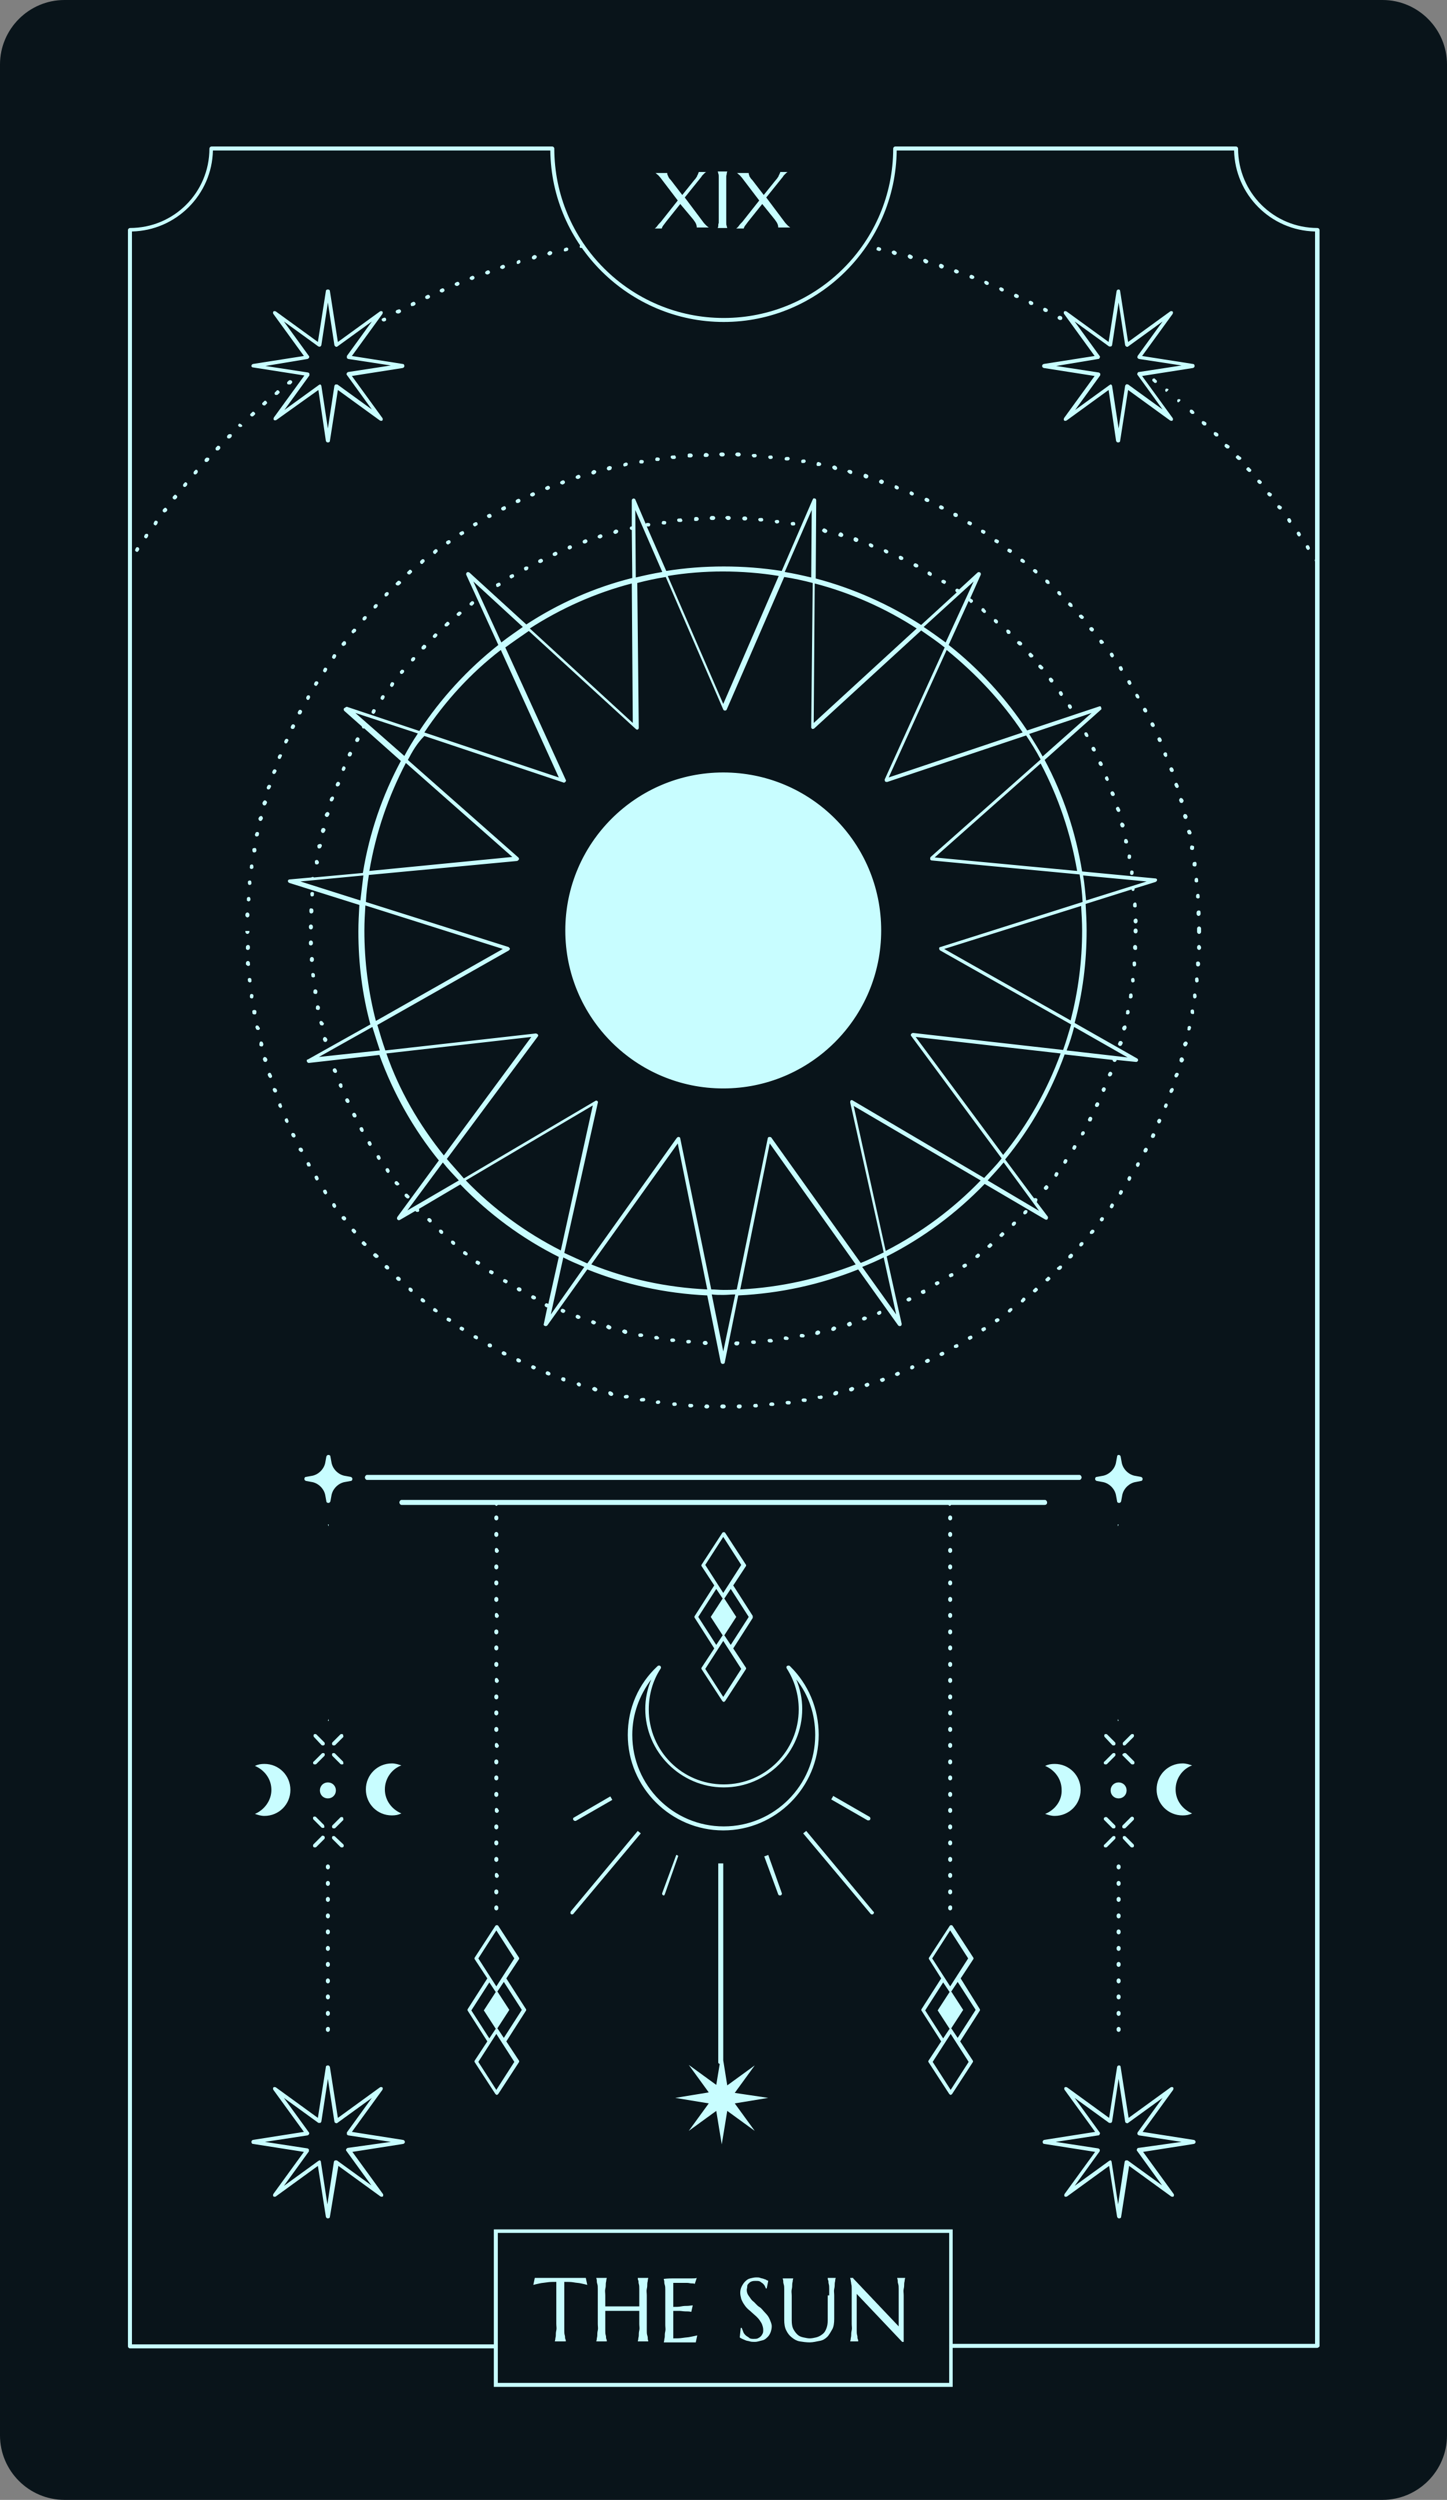
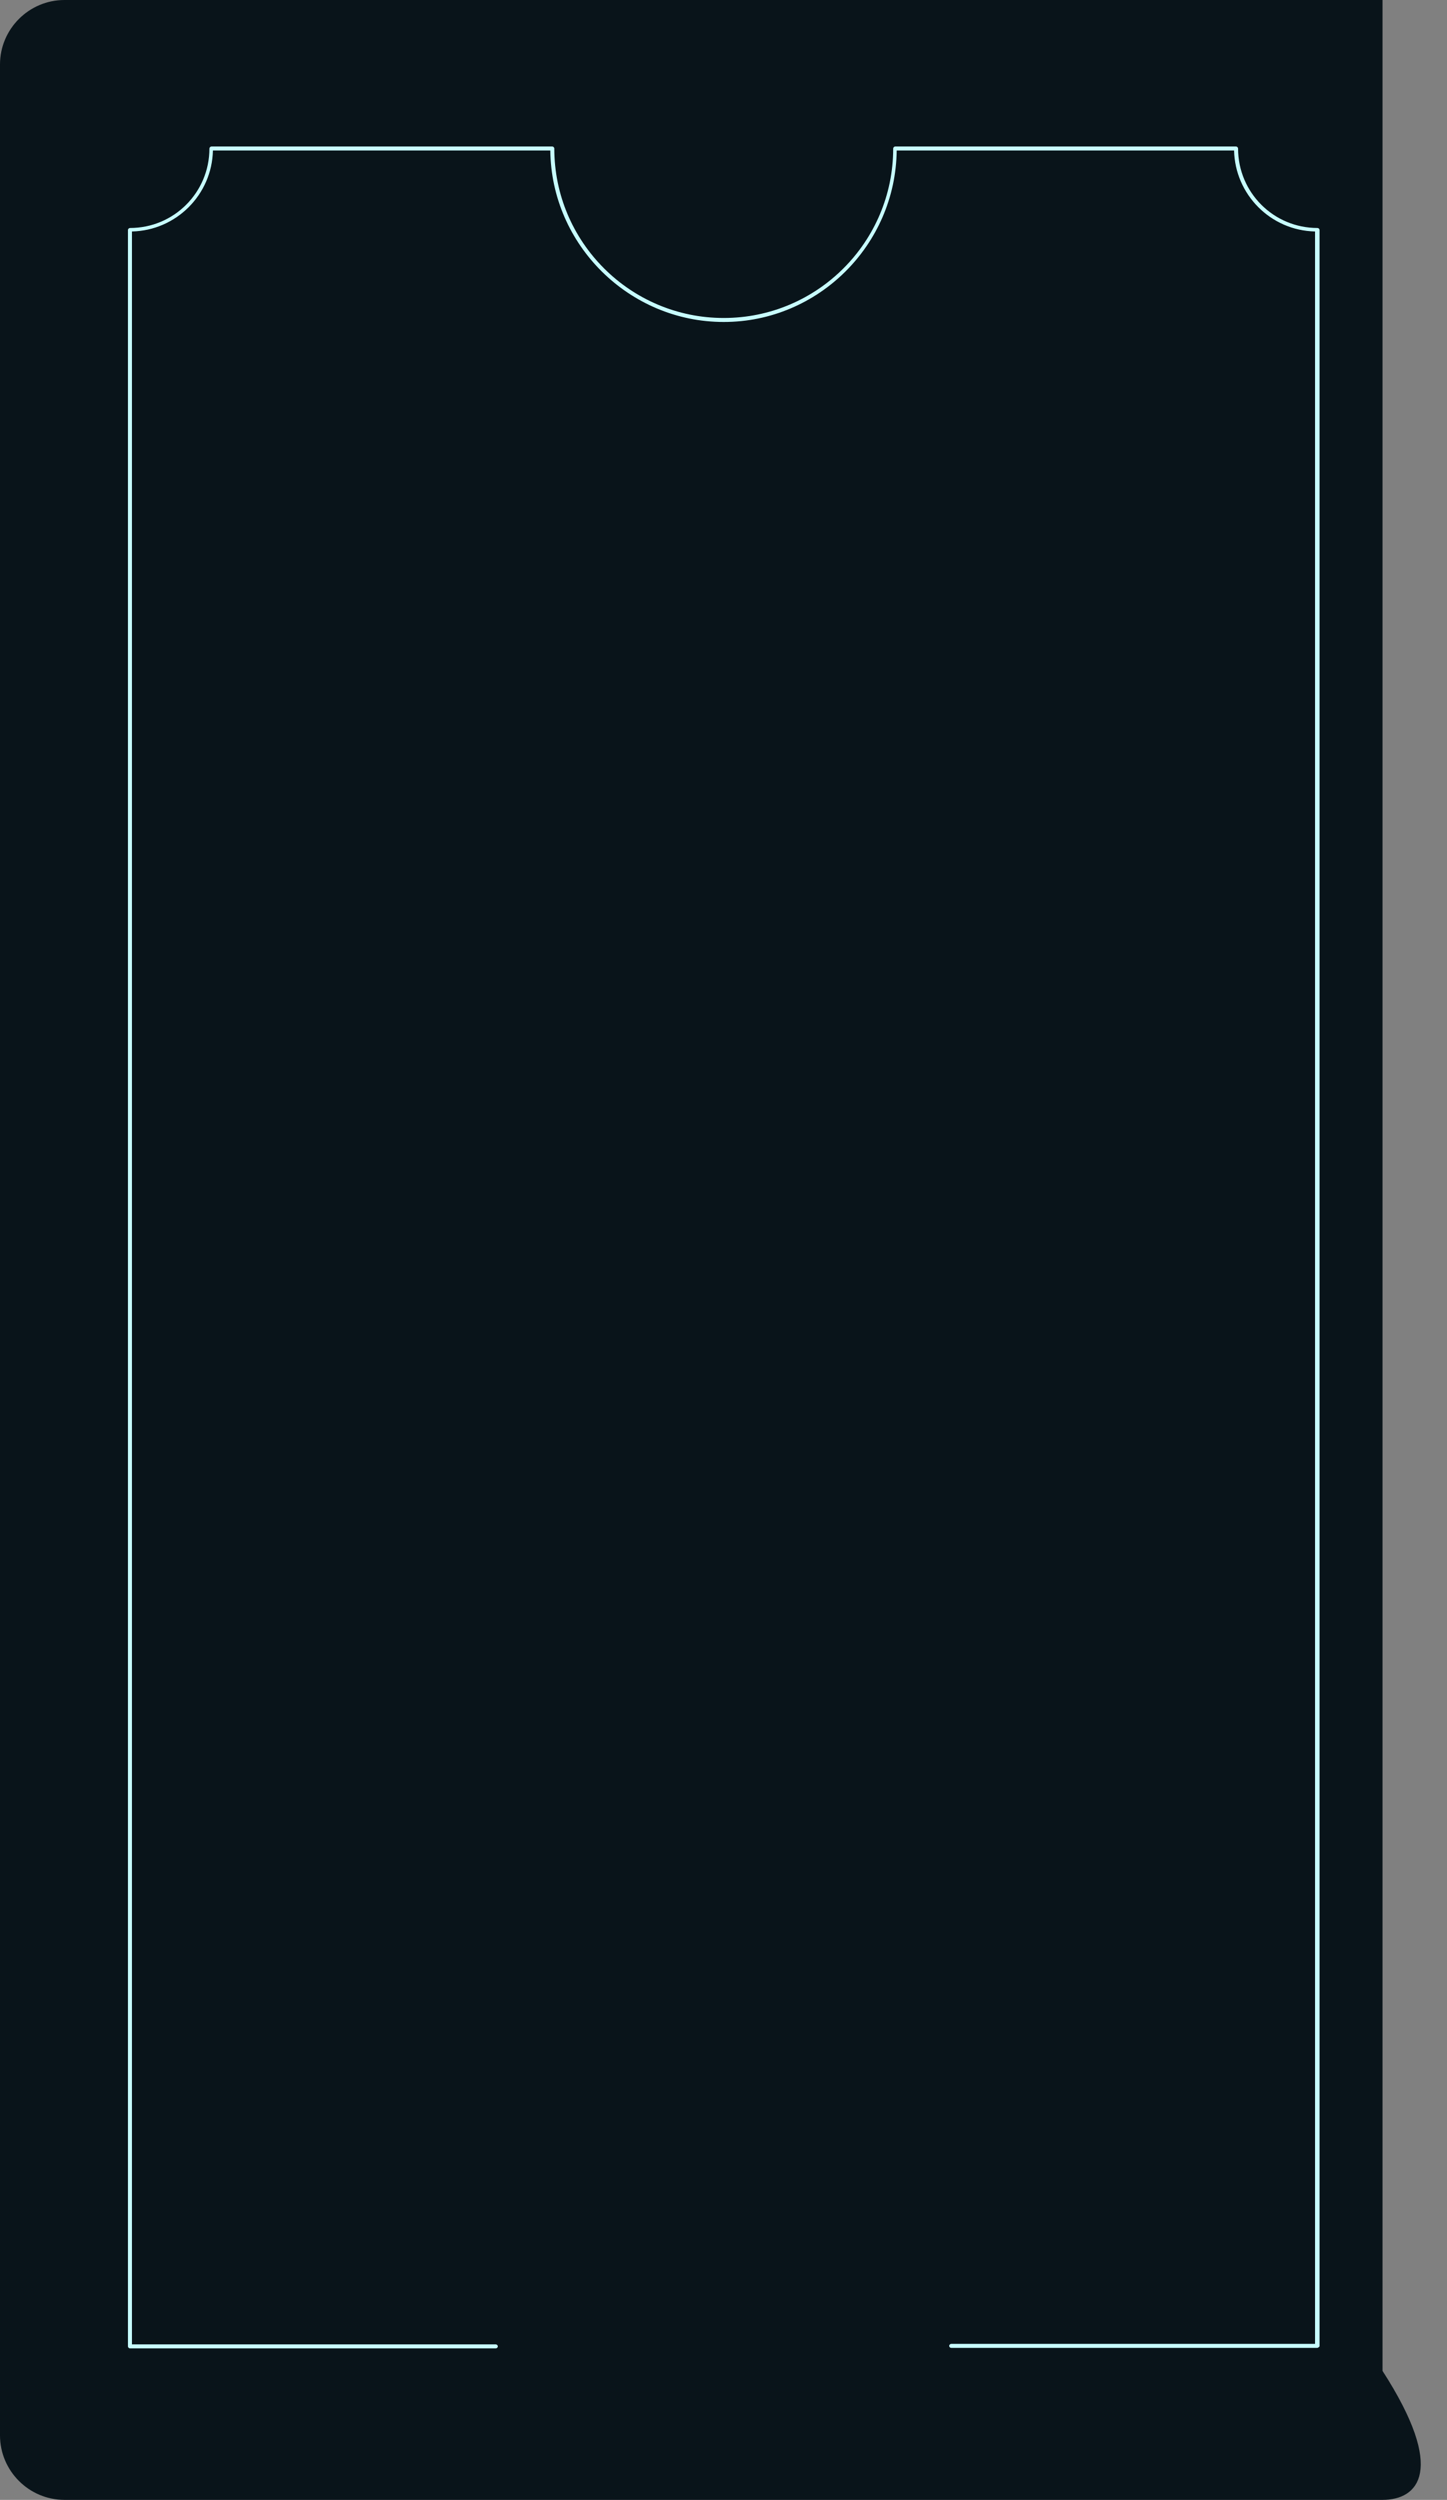
<svg xmlns="http://www.w3.org/2000/svg" fill="#000000" height="500" preserveAspectRatio="xMidYMid meet" viewBox="0.0 0.0 289.5 500.0" width="289.5" zoomAndPan="magnify">
  <rect x="0.0" y="0.0" width="289.5" height="500.0" fill="#808080" stroke="none" />
  <g id="change1_1">
-     <path d="M276.6,500H12.9C5.8,500,0,494.2,0,487.1V12.9C0,5.8,5.8,0,12.9,0h263.7 c7.1,0,12.9,5.8,12.9,12.9v474.2C289.5,494.2,283.7,500,276.6,500z" fill="#09141a" />
+     <path d="M276.6,500H12.9C5.8,500,0,494.2,0,487.1V12.9C0,5.8,5.8,0,12.9,0h263.7 v474.2C289.5,494.2,283.7,500,276.6,500z" fill="#09141a" />
  </g>
  <g id="change2_1">
    <path d="M263.5,469.6h-73.2c-0.2,0-0.4-0.2-0.4-0.4s0.2-0.4,0.4-0.4h72.8V46.3 c-8.9-0.2-16-7.4-16.2-16.2h-67.5c-0.2,18.9-15.7,34.3-34.6,34.3S110.3,49,110.1,30.1H42.6c-0.2,8.9-7.4,16-16.2,16.2v422.6h72.8 c0.2,0,0.4,0.2,0.4,0.4s-0.2,0.4-0.4,0.4H26c-0.2,0-0.4-0.2-0.4-0.4V46c0-0.2,0.2-0.4,0.4-0.4c8.8,0,15.9-7.1,15.9-15.9 c0-0.2,0.2-0.4,0.4-0.4h68.2c0.2,0,0.4,0.2,0.4,0.4c0,18.7,15.2,33.9,33.9,33.9c18.7,0,33.9-15.2,33.9-33.9c0-0.2,0.2-0.4,0.4-0.4 h68.2c0.2,0,0.4,0.2,0.4,0.4c0,8.8,7.1,15.9,15.9,15.9c0.2,0,0.4,0.2,0.4,0.4v423.3C263.8,469.5,263.7,469.6,263.5,469.6z" fill="#c8fdff" />
  </g>
  <g id="change2_2">
-     <path d="M136.1,40.8l-2.8,3.5c-0.1,0.1-0.2,0.3-0.3,0.4c-0.1,0.1-0.2,0.3-0.3,0.4s-0.1,0.2-0.2,0.3 c0,0.1-0.1,0.2-0.1,0.3H131v0c0.1-0.1,0.3-0.2,0.5-0.5s0.4-0.5,0.7-0.8l3.4-4.3l-3.5-4.6c-0.2-0.2-0.4-0.5-0.6-0.6 c-0.2-0.2-0.3-0.3-0.4-0.3v0h2.4c0,0.1,0,0.1,0,0.2c0,0.1,0.1,0.2,0.1,0.3c0.1,0.1,0.1,0.3,0.2,0.4c0.1,0.2,0.2,0.3,0.4,0.5l2.3,3 l2.5-3.1c0.1-0.1,0.2-0.2,0.3-0.4c0.1-0.1,0.2-0.3,0.2-0.4c0.1-0.1,0.1-0.2,0.2-0.4c0-0.1,0.1-0.2,0.1-0.3h1.5v0 c-0.1,0-0.1,0.1-0.2,0.1c-0.1,0.1-0.1,0.1-0.2,0.2c-0.1,0.1-0.2,0.2-0.3,0.3c-0.1,0.1-0.2,0.2-0.3,0.4l-3.3,4.1l3.6,4.8 c0.2,0.3,0.5,0.6,0.7,0.8c0.2,0.2,0.4,0.3,0.5,0.4v0h-2.4c0-0.1,0-0.3-0.1-0.6c-0.1-0.3-0.3-0.6-0.6-1L136.1,40.8z M143.6,45.6 c0-0.1,0.1-0.2,0.1-0.4c0-0.2,0-0.4,0.1-0.6c0-0.2,0-0.5,0-0.9c0-0.3,0-0.7,0-1.2v-5.1c0-0.4,0-0.8,0-1.2c0-0.3,0-0.6,0-0.9 c0-0.2,0-0.4-0.1-0.6c0-0.2-0.1-0.3-0.1-0.4v0h1.9v0c0,0.1-0.1,0.2-0.1,0.4c0,0.2-0.1,0.4-0.1,0.6c0,0.2,0,0.5,0,0.9 c0,0.3,0,0.7,0,1.2v5.1c0,0.4,0,0.8,0,1.2c0,0.3,0,0.6,0,0.9c0,0.2,0,0.4,0.1,0.6c0,0.2,0.1,0.3,0.1,0.4v0L143.6,45.6L143.6,45.6z M152.5,40.8l-2.8,3.5c-0.1,0.1-0.2,0.3-0.3,0.4s-0.2,0.3-0.3,0.4s-0.1,0.2-0.2,0.3c0,0.1-0.1,0.2-0.1,0.3h-1.5v0 c0.1-0.1,0.3-0.2,0.5-0.5s0.4-0.5,0.7-0.8l3.4-4.3l-3.5-4.6c-0.2-0.2-0.4-0.5-0.6-0.6c-0.2-0.2-0.3-0.3-0.4-0.3v0h2.4 c0,0.1,0,0.1,0,0.2c0,0.1,0.1,0.2,0.1,0.3s0.1,0.3,0.2,0.4c0.1,0.2,0.2,0.3,0.4,0.5l2.3,3l2.5-3.1c0.1-0.1,0.2-0.2,0.3-0.4 c0.1-0.1,0.2-0.3,0.2-0.4c0.1-0.1,0.1-0.2,0.2-0.4s0.1-0.2,0.1-0.3h1.5v0c-0.1,0-0.1,0.1-0.2,0.1c-0.1,0.1-0.1,0.1-0.2,0.2 c-0.1,0.1-0.2,0.2-0.3,0.3c-0.1,0.1-0.2,0.2-0.3,0.4l-3.3,4.1l3.6,4.8c0.2,0.3,0.5,0.6,0.7,0.8s0.4,0.3,0.5,0.4v0h-2.4 c0-0.1,0-0.3-0.1-0.6c-0.1-0.3-0.3-0.6-0.6-1L152.5,40.8z M190.7,477.4H98.8v-31.5h91.8V477.4z M99.6,476.6h90.3v-30H99.6V476.6z M111.3,456.4c-0.7,0-1.3,0-1.9,0.1s-1,0.1-1.4,0.2c-0.5,0.1-0.9,0.2-1.3,0.3l0.3-1.4c0.1,0,0.2,0,0.3,0s0.3,0,0.5,0s0.4,0,0.5,0 s0.4,0,0.5,0s0.3,0,0.5,0s0.2,0,0.3,0h5c0.1,0,0.2,0,0.3,0s0.3,0,0.5,0s0.4,0,0.5,0s0.4,0,0.5,0s0.3,0,0.5,0s0.2,0,0.3,0l0.3,1.4 c-0.4-0.1-0.8-0.2-1.3-0.3c-0.4-0.1-0.9-0.1-1.4-0.2s-1.2-0.1-1.9-0.1v8.4c0,0.5,0,0.9,0,1.3s0,0.7,0.1,1s0,0.5,0.1,0.7 s0.1,0.3,0.1,0.5v0H111v0c0-0.1,0.1-0.3,0.1-0.5s0.1-0.4,0.1-0.7s0-0.6,0.1-1s0-0.8,0-1.3V456.4z M127.9,462.2c-0.2,0-0.5,0-0.9,0 s-0.7,0-1.1,0s-0.8,0-1.3,0s-0.9,0-1.3,0s-0.8,0-1.2,0s-0.7,0-1,0v2.6c0,0.5,0,0.9,0,1.3s0,0.7,0.1,1s0,0.5,0.1,0.7s0.1,0.3,0.1,0.5 v0h-2.1v0c0-0.1,0.1-0.3,0.1-0.5s0.1-0.4,0.1-0.7s0-0.6,0.1-1s0-0.8,0-1.3v-5.7c0-0.5,0-0.9,0-1.3s0-0.7-0.1-1s-0.1-0.5-0.1-0.7 s-0.1-0.3-0.1-0.5v0h2.1v0c0,0.1-0.1,0.3-0.1,0.5s-0.1,0.4-0.1,0.7s0,0.6-0.1,1s0,0.8,0,1.3v2.2c0.3,0,0.7,0,1,0s0.8,0,1.2,0 s0.9,0,1.3,0s0.9,0,1.3,0s0.8,0,1.1,0s0.7,0,0.9,0v-2.2c0-0.5,0-0.9,0-1.3s0-0.7-0.1-1s0-0.5-0.1-0.7s-0.1-0.3-0.1-0.5v0h2.1v0 c0,0.1-0.1,0.3-0.1,0.5s-0.1,0.4-0.1,0.7s0,0.6-0.1,1s0,0.8,0,1.3v5.7c0,0.5,0,0.9,0,1.3s0,0.7,0.1,1s0.1,0.5,0.1,0.7 s0.1,0.3,0.1,0.5v0h-2.1v0c0-0.1,0.1-0.3,0.1-0.5s0.1-0.4,0.1-0.7s0-0.6,0.1-1s0-0.8,0-1.3V462.2z M135,455.7c0.7,0,1.4,0,2,0 s1.1,0,1.5,0s0.7,0,0.9-0.1l-0.4,1.2c-0.2-0.1-0.4-0.1-0.7-0.1c-0.2,0-0.5-0.1-0.8-0.1s-0.7,0-1.1,0c-0.1,0-0.3,0-0.5,0 s-0.4,0-0.6,0c-0.2,0-0.4,0-0.6,0v4.8c0.6,0,1.1,0,1.6-0.1s0.9-0.1,1.2-0.1c0.4,0,0.8-0.1,1.1-0.1l-0.3,1.3 c-0.4-0.1-0.8-0.1-1.2-0.1c-0.4,0-0.8-0.1-1.2-0.1s-0.8,0-1.2,0v5.5c0.7,0,1.3,0,1.9-0.1s1.1-0.1,1.5-0.2c0.5-0.1,1-0.2,1.4-0.3 l-0.3,1.4c-0.1,0-0.2,0-0.3,0s-0.3,0-0.5,0s-0.4,0-0.5,0s-0.4,0-0.5,0s-0.3,0-0.5,0s-0.2,0-0.3,0h-3.8v0c0-0.1,0.1-0.3,0.1-0.5 s0.1-0.4,0.1-0.7s0-0.6,0.1-1s0-0.8,0-1.3v-5.7c0-0.5,0-0.9,0-1.3s0-0.7-0.1-1s-0.1-0.5-0.1-0.7s-0.1-0.3-0.1-0.5v0 C133.6,455.7,134.3,455.7,135,455.7z M153.4,457.7h-0.2c0-0.1-0.1-0.3-0.2-0.5s-0.2-0.3-0.4-0.5c-0.2-0.1-0.4-0.3-0.6-0.4 s-0.5-0.1-0.8-0.1c-0.3,0-0.5,0-0.8,0.1s-0.4,0.2-0.6,0.4s-0.3,0.3-0.3,0.6s-0.1,0.5-0.1,0.7c0,0.4,0.1,0.8,0.4,1.2s0.5,0.8,0.9,1.1 s0.7,0.8,1.2,1.1s0.8,0.8,1.2,1.2s0.7,0.8,0.9,1.3s0.4,0.9,0.4,1.4c0,0.4-0.1,0.8-0.2,1.1s-0.3,0.7-0.6,1s-0.6,0.6-1.1,0.7 s-0.9,0.3-1.5,0.3c-0.3,0-0.7,0-1-0.1s-0.6-0.1-0.8-0.2s-0.5-0.2-0.7-0.3s-0.4-0.2-0.5-0.3l0.2-1.9h0.2c0.1,0.3,0.2,0.5,0.3,0.8 s0.3,0.5,0.5,0.7s0.5,0.3,0.7,0.5s0.6,0.2,0.9,0.2c0.3,0,0.6,0,0.8-0.1s0.4-0.2,0.6-0.4s0.3-0.4,0.4-0.6s0.1-0.5,0.1-0.7 c0-0.4-0.1-0.7-0.2-1s-0.3-0.6-0.5-0.9s-0.5-0.6-0.7-0.8s-0.6-0.5-0.9-0.8s-0.6-0.5-0.9-0.8s-0.5-0.6-0.7-0.9s-0.4-0.7-0.5-1 c-0.1-0.4-0.2-0.8-0.2-1.2c0-0.5,0.1-0.9,0.3-1.3s0.4-0.7,0.7-1s0.6-0.5,1-0.6s0.8-0.2,1.2-0.2c0.3,0,0.6,0,0.8,0.1s0.5,0.1,0.7,0.2 s0.4,0.1,0.5,0.2s0.3,0.1,0.4,0.2L153.4,457.7z M165.9,459.1c0-0.5,0-0.9,0-1.3s0-0.7-0.1-1s0-0.5-0.1-0.7s-0.1-0.3-0.1-0.5v0h1.6v0 c0,0.1-0.1,0.3-0.1,0.5s-0.1,0.4-0.1,0.7s0,0.6-0.1,1s0,0.8,0,1.3v4.7c0,0.8-0.1,1.6-0.4,2.1s-0.6,1.1-1,1.5s-0.9,0.7-1.5,0.8 s-1.3,0.3-2,0.3s-1.4-0.1-2-0.2s-1.1-0.4-1.6-0.8s-0.8-0.8-1.1-1.4s-0.4-1.3-0.4-2.1v-4.8c0-0.5,0-0.9,0-1.3s0-0.7-0.1-1 s-0.1-0.5-0.1-0.7s-0.1-0.3-0.1-0.5v0h2.1v0c0,0.1-0.1,0.3-0.1,0.5s-0.1,0.4-0.1,0.7s0,0.6-0.1,1s0,0.8,0,1.3v4.9 c0,0.7,0.1,1.3,0.3,1.7s0.5,0.8,0.8,1.1s0.7,0.5,1.2,0.6s0.9,0.2,1.3,0.2s0.9-0.1,1.3-0.2s0.8-0.3,1.2-0.6s0.6-0.6,0.8-1.1 s0.3-1,0.3-1.7V459.1z M170.7,455.7l9.1,9.6v-6.2c0-0.5,0-0.9,0-1.3s0-0.7-0.1-1s-0.1-0.5-0.1-0.7c0-0.2-0.1-0.3-0.1-0.5v0h1.6v0 c0,0.1-0.1,0.3-0.1,0.5s-0.1,0.4-0.1,0.7s0,0.6-0.1,1s0,0.8,0,1.3v9.3h-0.3l-9.1-9.6v6c0,0.5,0,0.9,0,1.3s0,0.7,0.1,1s0,0.5,0.1,0.7 s0.1,0.3,0.1,0.5v0h-1.6v0c0-0.1,0.1-0.3,0.1-0.5s0.1-0.4,0.1-0.7c0-0.3,0-0.6,0.1-1s0-0.8,0-1.3v-5.7c0-0.5,0-0.9,0-1.3 s0-0.7-0.1-1c0-0.3-0.1-0.5-0.1-0.7s-0.1-0.3-0.1-0.5v0H170.7z M82.2,61c-0.1-0.2,0-0.4,0.2-0.5l0.2-0.1c0.2-0.1,0.4,0,0.5,0.2 c0.1,0.2,0,0.4-0.2,0.5l-0.2,0.1c-0.1,0-0.1,0-0.2,0C82.4,61.3,82.2,61.2,82.2,61z M100.5,53.8c0,0,0.1,0,0.1,0l0.2-0.1 c0.2-0.1,0.3-0.3,0.2-0.5c-0.1-0.2-0.3-0.3-0.5-0.2l-0.2,0.1c-0.2,0.1-0.3,0.3-0.2,0.5C100.2,53.7,100.4,53.8,100.5,53.8z M76.4,64.1c0.1,0.1,0.2,0.2,0.3,0.2c0.1,0,0.1,0,0.2,0l0.2-0.1c0.2-0.1,0.2-0.3,0.1-0.5c-0.1-0.2-0.3-0.2-0.5-0.1l-0.2,0.1 C76.4,63.7,76.3,63.9,76.4,64.1z M94.4,56c0,0,0.1,0,0.1,0l0.2-0.1c0.2-0.1,0.3-0.3,0.2-0.5c-0.1-0.2-0.3-0.3-0.5-0.2l-0.2,0.1 c-0.2,0.1-0.3,0.3-0.2,0.5C94.1,55.9,94.3,56,94.4,56z M103.6,52.8c0,0,0.1,0,0.1,0l0.2-0.1c0.2-0.1,0.3-0.3,0.2-0.5 S104,52,103.8,52l-0.2,0.1c-0.2,0.1-0.3,0.3-0.2,0.5C103.3,52.7,103.5,52.8,103.6,52.8z M97.5,54.9c0,0,0.1,0,0.1,0l0.2-0.1 c0.2-0.1,0.3-0.3,0.2-0.5c-0.1-0.2-0.3-0.3-0.5-0.2l-0.2,0.1c-0.2,0.1-0.3,0.3-0.2,0.5C97.2,54.8,97.3,54.9,97.5,54.9z M106.8,51.9 c0,0,0.1,0,0.1,0l0.2-0.1c0.2-0.1,0.3-0.3,0.3-0.5c-0.1-0.2-0.3-0.3-0.5-0.3l-0.2,0.1c-0.2,0.1-0.3,0.3-0.3,0.5 C106.5,51.8,106.6,51.9,106.8,51.9z M113.1,50.3C113.1,50.3,113.1,50.3,113.1,50.3l0.3-0.1c0.2,0,0.3-0.2,0.3-0.4 c0-0.2-0.2-0.3-0.4-0.3l-0.2,0.1c-0.2,0-0.3,0.2-0.3,0.5C112.8,50.2,112.9,50.3,113.1,50.3z M53.3,80.3c-0.1-0.2-0.4-0.2-0.5,0 l-0.2,0.2c-0.2,0.1-0.2,0.4,0,0.5c0.1,0.1,0.2,0.1,0.3,0.1c0.1,0,0.2,0,0.2-0.1l0.2-0.2C53.5,80.7,53.5,80.5,53.3,80.3z M116.3,49.6 C116.3,49.6,116.3,49.6,116.3,49.6l0.3-0.1c0.2,0,0.3-0.2,0.3-0.4c0-0.2-0.2-0.3-0.4-0.3l-0.2,0.1c-0.2,0-0.3,0.2-0.3,0.4 C115.9,49.5,116.1,49.6,116.3,49.6z M109.9,51.1C109.9,51.1,110,51.1,109.9,51.1l0.3-0.1c0.2-0.1,0.3-0.3,0.3-0.5 c-0.1-0.2-0.3-0.3-0.5-0.3l-0.2,0.1c-0.2,0.1-0.3,0.3-0.3,0.5C109.6,50.9,109.8,51.1,109.9,51.1z M85.4,59.8c0.1,0,0.1,0,0.2,0 l0.2-0.1c0.2-0.1,0.3-0.3,0.2-0.5c-0.1-0.2-0.3-0.3-0.5-0.2l-0.2,0.1c-0.2,0.1-0.3,0.3-0.2,0.5C85.2,59.8,85.3,59.8,85.4,59.8z M79.6,62.7c0.1,0,0.1,0,0.2,0l0.2-0.1c0.2-0.1,0.3-0.3,0.2-0.5c-0.1-0.2-0.3-0.3-0.5-0.2L79.4,62c-0.2,0.1-0.3,0.3-0.2,0.5 C79.4,62.7,79.5,62.7,79.6,62.7z M47.9,84.7l-0.1,0.1c-0.2,0.1-0.2,0.4,0,0.5c0.1,0.1,0.2,0.1,0.3,0.1c0.1,0,0.2,0,0.3-0.1l0.1-0.1 l-0.2-0.3L47.9,84.7z M43.4,89.3l-0.2,0.2c-0.1,0.1-0.1,0.4,0,0.5c0.1,0.1,0.2,0.1,0.3,0.1c0.1,0,0.2,0,0.3-0.1l0.2-0.2 c0.1-0.1,0.1-0.4,0-0.5C43.8,89.1,43.5,89.1,43.4,89.3z M45.7,86.9l-0.2,0.2c-0.1,0.1-0.1,0.4,0,0.5c0.1,0.1,0.2,0.1,0.3,0.1 s0.2,0,0.3-0.1l0.2-0.2c0.1-0.1,0.1-0.4,0-0.5S45.8,86.8,45.7,86.9z M88.4,58.5c0.1,0,0.1,0,0.1,0l0.2-0.1c0.2-0.1,0.3-0.3,0.2-0.5 c-0.1-0.2-0.3-0.3-0.5-0.2l-0.2,0.1c-0.2,0.1-0.3,0.3-0.2,0.5C88.1,58.4,88.3,58.5,88.4,58.5z M41.2,91.6L41,91.8 c-0.1,0.2-0.1,0.4,0,0.5c0.1,0.1,0.2,0.1,0.3,0.1c0.1,0,0.2,0,0.3-0.1l0.2-0.2c0.1-0.2,0.1-0.4,0-0.5C41.5,91.5,41.3,91.5,41.2,91.6 z M29,106.9l-0.1,0.2c-0.1,0.2-0.1,0.4,0.1,0.5c0.1,0,0.1,0.1,0.2,0.1c0.1,0,0.2-0.1,0.3-0.2l0.1-0.2c0.1-0.2,0.1-0.4-0.1-0.5 C29.4,106.7,29.1,106.8,29,106.9z M27.7,109.5c-0.2-0.1-0.4-0.1-0.5,0.1l-0.1,0.2c-0.1,0.2-0.1,0.4,0.1,0.5c0.1,0,0.1,0.1,0.2,0.1 c0.1,0,0.2-0.1,0.3-0.2l0.1-0.2C27.9,109.9,27.9,109.7,27.7,109.5z M30.9,104.3l-0.1,0.2c-0.1,0.2-0.1,0.4,0.1,0.5 c0.1,0,0.1,0.1,0.2,0.1c0.1,0,0.2-0.1,0.3-0.2l0.1-0.2c0.1-0.2,0.1-0.4-0.1-0.5C31.2,104.1,31,104.1,30.9,104.3z M32.8,101.7 l-0.2,0.2c-0.1,0.2-0.1,0.4,0.1,0.5c0.1,0.1,0.1,0.1,0.2,0.1c0.1,0,0.2-0.1,0.3-0.1l0.2-0.2c0.1-0.2,0.1-0.4-0.1-0.5 C33.2,101.5,33,101.5,32.8,101.7z M58.1,76.9l0.2-0.2c0.2-0.1,0.2-0.4,0.1-0.5C58.2,76,58,76,57.8,76.1l-0.2,0.2 c-0.2,0.1-0.2,0.4-0.1,0.5c0.1,0.1,0.2,0.1,0.3,0.1C57.9,76.9,58,76.9,58.1,76.9z M55.6,78.9l0.2-0.2c0.2-0.1,0.2-0.4,0-0.5 c-0.1-0.2-0.4-0.2-0.5,0l-0.2,0.2c-0.2,0.1-0.2,0.4-0.1,0.5c0.1,0.1,0.2,0.1,0.3,0.1C55.4,79,55.5,79,55.6,78.9z M50.4,83.3 c0.1,0,0.2,0,0.3-0.1l0.2-0.2c0.2-0.1,0.2-0.4,0-0.5c-0.1-0.2-0.4-0.2-0.5,0l-0.2,0.2c-0.2,0.1-0.2,0.4,0,0.5 C50.2,83.2,50.3,83.3,50.4,83.3z M34.8,99.1l-0.2,0.2c-0.1,0.2-0.1,0.4,0.1,0.5c0.1,0.1,0.2,0.1,0.2,0.1c0.1,0,0.2,0,0.3-0.1 l0.2-0.2c0.1-0.2,0.1-0.4-0.1-0.5C35.2,98.9,34.9,98.9,34.8,99.1z M91.4,57.2c0,0,0.1,0,0.1,0l0.2-0.1c0.2-0.1,0.3-0.3,0.2-0.5 c-0.1-0.2-0.3-0.3-0.5-0.2l-0.2,0.1c-0.2,0.1-0.3,0.3-0.2,0.5C91.1,57.1,91.3,57.2,91.4,57.2z M39,94.1l-0.2,0.2 c-0.1,0.2-0.1,0.4,0,0.5c0.1,0.1,0.2,0.1,0.2,0.1c0.1,0,0.2,0,0.3-0.1l0.2-0.2c0.1-0.2,0.1-0.4,0-0.5C39.4,93.9,39.1,93.9,39,94.1z M36.9,96.6l-0.2,0.2c-0.1,0.2-0.1,0.4,0,0.5c0.1,0.1,0.2,0.1,0.2,0.1c0.1,0,0.2,0,0.3-0.1l0.2-0.2c0.1-0.2,0.1-0.4,0-0.5 C37.2,96.4,37,96.4,36.9,96.6z M250,93.6c-0.1-0.2-0.4-0.2-0.5,0c-0.2,0.1-0.2,0.4,0,0.5l0.2,0.2c0.1,0.1,0.2,0.1,0.3,0.1 c0.1,0,0.2,0,0.2-0.1c0.2-0.1,0.2-0.4,0-0.5L250,93.6z M252.2,96.1c-0.1-0.2-0.4-0.2-0.5-0.1c-0.2,0.1-0.2,0.4-0.1,0.5l0.2,0.2 c0.1,0.1,0.2,0.1,0.3,0.1c0.1,0,0.2,0,0.2-0.1c0.2-0.1,0.2-0.4,0-0.5L252.2,96.1z M254.2,98.6c-0.1-0.2-0.4-0.2-0.5-0.1 c-0.2,0.1-0.2,0.4-0.1,0.5l0.2,0.2c0.1,0.1,0.2,0.1,0.3,0.1c0.1,0,0.2,0,0.2-0.1c0.2-0.1,0.2-0.4,0.1-0.5L254.2,98.6z M211.8,63.9 L212,64c0.1,0,0.1,0,0.2,0c0.1,0,0.3-0.1,0.3-0.2c0.1-0.2,0-0.4-0.1-0.5l-0.2-0.1c-0.2-0.1-0.4,0-0.5,0.1 C211.5,63.5,211.6,63.8,211.8,63.9z M241,84.3c-0.2-0.1-0.4-0.1-0.5,0s-0.1,0.4,0,0.5l0.2,0.2c0.1,0.1,0.2,0.1,0.3,0.1 c0.1,0,0.2,0,0.3-0.1c0.1-0.2,0.1-0.4,0-0.5L241,84.3z M206,60.9l0.2,0.1c0.1,0,0.1,0,0.2,0c0.1,0,0.3-0.1,0.3-0.2 c0.1-0.2,0-0.4-0.2-0.5l-0.2-0.1c-0.2-0.1-0.4,0-0.5,0.2C205.8,60.6,205.9,60.8,206,60.9z M194.2,55.7l0.2,0.1c0,0,0.1,0,0.1,0 c0.2,0,0.3-0.1,0.4-0.2c0.1-0.2,0-0.4-0.2-0.5l-0.2-0.1c-0.2-0.1-0.4,0-0.5,0.2C193.9,55.4,194,55.7,194.2,55.7z M243.4,86.5 c-0.1-0.1-0.4-0.1-0.5,0c-0.1,0.1-0.1,0.4,0,0.5l0.2,0.2c0.1,0.1,0.2,0.1,0.3,0.1c0.1,0,0.2,0,0.3-0.1c0.1-0.1,0.1-0.4,0-0.5 L243.4,86.5z M230.6,75.8c-0.1,0.2-0.1,0.4,0.1,0.5l0.2,0.2c0.1,0.1,0.2,0.1,0.2,0.1c0.1,0,0.2,0,0.3-0.1c0.1-0.2,0.1-0.4-0.1-0.5 l-0.2-0.2C231,75.6,230.7,75.7,230.6,75.8z M203.1,59.5l0.2,0.1c0.1,0,0.1,0,0.2,0c0.1,0,0.3-0.1,0.3-0.2c0.1-0.2,0-0.4-0.2-0.5 l-0.2-0.1c-0.2-0.1-0.4,0-0.5,0.2C202.8,59.2,202.9,59.4,203.1,59.5z M188.1,53.6l0.2,0.1c0,0,0.1,0,0.1,0c0.2,0,0.3-0.1,0.4-0.3 c0.1-0.2,0-0.4-0.2-0.5l-0.2-0.1c-0.2-0.1-0.4,0-0.5,0.2S187.9,53.5,188.1,53.6z M185,52.6l0.2,0.1c0,0,0.1,0,0.1,0 c0.2,0,0.3-0.1,0.4-0.3c0.1-0.2-0.1-0.4-0.3-0.5l-0.2-0.1c-0.2-0.1-0.4,0.1-0.5,0.2C184.7,52.3,184.8,52.5,185,52.6z M247.9,91.2 c-0.1-0.2-0.4-0.2-0.5,0c-0.2,0.1-0.2,0.4,0,0.5l0.2,0.2c0.1,0.1,0.2,0.1,0.3,0.1c0.1,0,0.2,0,0.3-0.1c0.2-0.1,0.2-0.4,0-0.5 L247.9,91.2z M197.2,56.9l0.2,0.1c0,0,0.1,0,0.1,0c0.1,0,0.3-0.1,0.3-0.2c0.1-0.2,0-0.4-0.2-0.5l-0.2-0.1c-0.2-0.1-0.4,0-0.5,0.2 C196.9,56.6,197,56.8,197.2,56.9z M191.1,54.6l0.2,0.1c0,0,0.1,0,0.1,0c0.2,0,0.3-0.1,0.4-0.2c0.1-0.2,0-0.4-0.2-0.5l-0.2-0.1 c-0.2-0.1-0.4,0-0.5,0.2C190.8,54.3,190.9,54.5,191.1,54.6z M178.7,50.9l0.2,0.1c0,0,0.1,0,0.1,0c0.2,0,0.3-0.1,0.4-0.3 c0.1-0.2-0.1-0.4-0.3-0.5l-0.2-0.1c-0.2,0-0.4,0.1-0.5,0.3C178.4,50.6,178.5,50.8,178.7,50.9z M175.6,50.1l0.2,0.1c0,0,0.1,0,0.1,0 c0.2,0,0.3-0.1,0.4-0.3c0-0.2-0.1-0.4-0.3-0.4l-0.2-0.1c-0.2,0-0.4,0.1-0.4,0.3C175.3,49.9,175.4,50.1,175.6,50.1z M233.7,77.8 c-0.2-0.1-0.4-0.1-0.5,0c-0.1,0.2-0.1,0.4,0,0.5l0.1,0.1l0.3-0.2l0.2-0.3L233.7,77.8z M181.9,51.7l0.2,0.1c0,0,0.1,0,0.1,0 c0.2,0,0.3-0.1,0.4-0.3c0.1-0.2-0.1-0.4-0.3-0.5l-0.2-0.1c-0.2-0.1-0.4,0.1-0.5,0.3C181.6,51.4,181.7,51.6,181.9,51.7z M208.9,62.3 l0.2,0.1c0.1,0,0.1,0,0.2,0c0.1,0,0.3-0.1,0.3-0.2c0.1-0.2,0-0.4-0.2-0.5l-0.2-0.1c-0.2-0.1-0.4,0-0.5,0.2 C208.7,62,208.7,62.2,208.9,62.3z M200.2,58.2l0.2,0.1c0,0,0.1,0,0.1,0c0.1,0,0.3-0.1,0.3-0.2c0.1-0.2,0-0.4-0.2-0.5l-0.2-0.1 c-0.2-0.1-0.4,0-0.5,0.2C199.9,57.9,200,58.1,200.2,58.2z M245.6,88.9c-0.1-0.1-0.4-0.2-0.5,0c-0.1,0.1-0.2,0.4,0,0.5l0.2,0.2 c0.1,0.1,0.2,0.1,0.3,0.1c0.1,0,0.2,0,0.3-0.1c0.1-0.1,0.2-0.4,0-0.5L245.6,88.9z M235.6,79.9c-0.1,0.2-0.1,0.4,0,0.5l0.1,0.1 l0.3-0.2l0.2-0.3l-0.1-0.1C236,79.8,235.8,79.8,235.6,79.9z M258.2,103.8c-0.1-0.2-0.4-0.2-0.5-0.1c-0.2,0.1-0.2,0.4-0.1,0.5 l0.1,0.2c0.1,0.1,0.2,0.2,0.3,0.2c0.1,0,0.2,0,0.2-0.1c0.2-0.1,0.2-0.4,0.1-0.5L258.2,103.8z M260.1,106.5c-0.1-0.2-0.4-0.2-0.5-0.1 c-0.2,0.1-0.2,0.4-0.1,0.5l0.1,0.2c0.1,0.1,0.2,0.2,0.3,0.2c0.1,0,0.1,0,0.2-0.1c0.2-0.1,0.2-0.4,0.1-0.5L260.1,106.5z M261.9,109.2 c-0.1-0.2-0.3-0.2-0.5-0.1c-0.2,0.1-0.2,0.3-0.1,0.5l0.1,0.2c0.1,0.1,0.2,0.2,0.3,0.2c0.1,0,0.1,0,0.2-0.1c0.2-0.1,0.2-0.3,0.1-0.5 L261.9,109.2z M263.8,112.1l-0.1-0.2c-0.1-0.2-0.3-0.2-0.5-0.1c-0.2,0.1-0.2,0.3-0.1,0.5l0.1,0.2c0.1,0.1,0.2,0.2,0.3,0.2 c0.1,0,0.1,0,0.2-0.1C263.8,112.6,263.9,112.3,263.8,112.1z M238.8,82.2l-0.2-0.2c-0.2-0.1-0.4-0.1-0.5,0c-0.1,0.2-0.1,0.4,0,0.5 l0.2,0.2c0.1,0.1,0.2,0.1,0.3,0.1c0.1,0,0.2,0,0.3-0.1C239,82.6,239,82.4,238.8,82.2z M256.2,101.2c-0.1-0.2-0.4-0.2-0.5-0.1 c-0.2,0.1-0.2,0.4-0.1,0.5l0.2,0.2c0.1,0.1,0.2,0.1,0.3,0.1c0.1,0,0.2,0,0.2-0.1c0.2-0.1,0.2-0.4,0.1-0.5L256.2,101.2z M163.6,279.5 c0,0.2,0.2,0.3,0.4,0.3c0,0,0.1,0,0.1,0l0.2,0c0.2,0,0.3-0.2,0.3-0.4s-0.2-0.3-0.4-0.3l-0.2,0.1 C163.7,279.1,163.5,279.3,163.6,279.5z M147.4,281.3c0,0.2,0.2,0.4,0.4,0.4c0,0,0,0,0,0l0.2,0c0.2,0,0.4-0.2,0.4-0.4 c0-0.2-0.1-0.4-0.4-0.4l-0.2,0C147.6,280.9,147.4,281.1,147.4,281.3z M166.7,278.8c0,0.2,0.2,0.3,0.4,0.3c0,0,0.1,0,0.1,0l0.2-0.1 c0.2,0,0.3-0.3,0.3-0.5c0-0.2-0.2-0.3-0.5-0.3l-0.2,0.1C166.8,278.4,166.7,278.6,166.7,278.8z M144.8,281.7c0.2,0,0.4-0.2,0.4-0.4 s-0.2-0.4-0.4-0.4l-0.3,0c-0.2,0-0.4,0.2-0.4,0.4s0.2,0.4,0.4,0.4L144.8,281.7z M94.8,267.2c-0.1,0.2-0.1,0.4,0.1,0.5l0.2,0.1 c0.1,0,0.1,0.1,0.2,0.1c0.1,0,0.3-0.1,0.3-0.2c0.1-0.2,0-0.4-0.1-0.5l-0.2-0.1C95.1,267,94.9,267.1,94.8,267.2z M79.3,255.9l0.2,0.2 c0.1,0.1,0.2,0.1,0.3,0.1c0.1,0,0.2,0,0.3-0.1c0.1-0.2,0.1-0.4,0-0.5l-0.2-0.2c-0.1-0.1-0.4-0.1-0.5,0 C79.2,255.5,79.2,255.8,79.3,255.9z M140.9,281.3c0,0.2,0.2,0.4,0.4,0.4l0.2,0c0,0,0,0,0,0c0.2,0,0.4-0.2,0.4-0.4 c0-0.2-0.2-0.4-0.4-0.4l-0.3,0C141.1,281,141,281.1,140.9,281.3z M153.9,280.9c0,0.2,0.2,0.3,0.4,0.3c0,0,0,0,0,0l0.3,0 c0.2,0,0.4-0.2,0.3-0.4c0-0.2-0.2-0.3-0.4-0.3l-0.2,0C154.1,280.5,153.9,280.7,153.9,280.9z M150.7,281.2c0,0.2,0.2,0.3,0.4,0.3 c0,0,0,0,0,0l0.2,0c0.2,0,0.4-0.2,0.3-0.4c0-0.2-0.2-0.4-0.4-0.3l-0.2,0C150.8,280.8,150.7,281,150.7,281.2z M206.8,114.4l0.2,0.2 c0.1,0.1,0.2,0.1,0.2,0.1c0.1,0,0.2,0,0.3-0.1c0.1-0.2,0.1-0.4,0-0.5l-0.2-0.2c-0.2-0.1-0.4-0.1-0.5,0 C206.6,114.1,206.6,114.3,206.8,114.4z M82.2,258.4c0.1,0,0.2,0,0.3-0.1c0.1-0.2,0.1-0.4,0-0.5l-0.2-0.2c-0.2-0.1-0.4-0.1-0.5,0 c-0.1,0.2-0.1,0.4,0,0.5l0.2,0.2C82,258.3,82.1,258.4,82.2,258.4z M84.7,260.5c0.1,0,0.2,0,0.3-0.1c0.1-0.2,0.1-0.4-0.1-0.5 l-0.2-0.2c-0.2-0.1-0.4-0.1-0.5,0.1c-0.1,0.2-0.1,0.4,0.1,0.5l0.2,0.2C84.5,260.4,84.6,260.5,84.7,260.5z M199.3,108.6 c0.1,0,0.1,0.1,0.2,0.1c0.1,0,0.2-0.1,0.3-0.2c0.1-0.2,0.1-0.4-0.1-0.5l-0.2-0.1c-0.2-0.1-0.4-0.1-0.5,0.1c-0.1,0.2-0.1,0.4,0.1,0.5 L199.3,108.6z M160.4,280.1c0,0.2,0.2,0.3,0.4,0.3c0,0,0,0,0.1,0l0.2,0c0.2,0,0.3-0.2,0.3-0.4c0-0.2-0.2-0.3-0.4-0.3l-0.2,0 C160.5,279.7,160.3,279.9,160.4,280.1z M157.2,280.6c0,0.2,0.2,0.3,0.4,0.3c0,0,0,0,0.1,0l0.2,0c0.2,0,0.3-0.2,0.3-0.4 c0-0.2-0.2-0.3-0.4-0.3l-0.2,0C157.3,280.2,157.1,280.4,157.2,280.6z M92,265.5c-0.1,0.2-0.1,0.4,0.1,0.5l0.2,0.1 c0.1,0,0.1,0.1,0.2,0.1c0.1,0,0.2-0.1,0.3-0.2c0.1-0.2,0.1-0.4-0.1-0.5l-0.2-0.1C92.4,265.3,92.2,265.3,92,265.5z M89.9,263.6 c-0.2-0.1-0.4-0.1-0.5,0.1s-0.1,0.4,0.1,0.5l0.2,0.1c0.1,0,0.1,0.1,0.2,0.1c0.1,0,0.2-0.1,0.3-0.2c0.1-0.2,0.1-0.4-0.1-0.5 L89.9,263.6z M87.2,262.5c0.1,0,0.2-0.1,0.3-0.1c0.1-0.2,0.1-0.4-0.1-0.5l-0.2-0.2c-0.2-0.1-0.4-0.1-0.5,0.1 c-0.1,0.2-0.1,0.4,0.1,0.5l0.2,0.1C87.1,262.4,87.2,262.5,87.2,262.5z M121.7,278.6c0,0.2,0.1,0.4,0.3,0.5l0.2,0.1c0,0,0.1,0,0.1,0 c0.2,0,0.3-0.1,0.4-0.3c0-0.2-0.1-0.4-0.3-0.5l-0.2-0.1C121.9,278.2,121.7,278.4,121.7,278.6z M124.8,279.3c0,0.2,0.1,0.4,0.3,0.4 l0.2,0c0,0,0.1,0,0.1,0c0.2,0,0.3-0.1,0.4-0.3c0-0.2-0.1-0.4-0.3-0.4l-0.2,0C125.1,279,124.9,279.1,124.8,279.3z M209.9,116.2 l-0.2-0.2c-0.2-0.1-0.4-0.1-0.5,0c-0.1,0.2-0.1,0.4,0,0.5l0.2,0.2c0.1,0.1,0.2,0.1,0.3,0.1c0.1,0,0.2,0,0.3-0.1 C210,116.6,210,116.4,209.9,116.2z M128,279.9c0,0.2,0.1,0.4,0.3,0.4l0.3,0c0,0,0,0,0.1,0c0.2,0,0.3-0.1,0.4-0.3 c0-0.2-0.1-0.4-0.3-0.4l-0.2,0C128.3,279.6,128.1,279.7,128,279.9z M115.9,276.5c-0.2-0.1-0.4,0.1-0.5,0.2c-0.1,0.2,0.1,0.4,0.2,0.5 l0.2,0.1l0,0c0,0,0.1,0,0.1,0c0.2,0,0.3-0.1,0.3-0.3c0.1-0.2-0.1-0.4-0.3-0.5L115.9,276.5z M118.5,277.7c-0.1,0.2,0.1,0.4,0.3,0.5 l0.2,0.1c0,0,0.1,0,0.1,0c0.2,0,0.3-0.1,0.4-0.3c0.1-0.2-0.1-0.4-0.3-0.5l-0.2-0.1C118.8,277.4,118.6,277.5,118.5,277.7z M109.7,275.1c0,0,0.1,0,0.1,0c0.1,0,0.3-0.1,0.3-0.2c0.1-0.2,0-0.4-0.2-0.5l-0.2-0.1c-0.2-0.1-0.4,0-0.5,0.2 c-0.1,0.2,0,0.4,0.2,0.5L109.7,275.1z M112.8,275.5c-0.2-0.1-0.4,0-0.5,0.2c-0.1,0.2,0,0.4,0.2,0.5l0.2,0.1l0,0c0,0,0.1,0,0.1,0 c0.2,0,0.3-0.1,0.3-0.3c0.1-0.2,0-0.4-0.2-0.5L112.8,275.5z M204.5,112.5c0.1,0.1,0.2,0.1,0.2,0.1c0.1,0,0.2,0,0.3-0.1 c0.1-0.2,0.1-0.4-0.1-0.5l-0.2-0.2c-0.2-0.1-0.4-0.1-0.5,0.1c-0.1,0.2-0.1,0.4,0.1,0.5L204.5,112.5z M131.2,280.4 c0,0.2,0.1,0.4,0.3,0.4l0.2,0c0,0,0,0,0,0c0.2,0,0.3-0.1,0.4-0.3c0-0.2-0.1-0.4-0.3-0.4l-0.2,0C131.5,280.1,131.3,280.2,131.2,280.4 z M134.5,280.8c0,0.2,0.1,0.4,0.3,0.4l0.2,0c0,0,0,0,0,0c0.2,0,0.4-0.1,0.4-0.3c0-0.2-0.1-0.4-0.3-0.4l-0.3,0 C134.7,280.5,134.5,280.6,134.5,280.8z M97.6,268.9c-0.1,0.2,0,0.4,0.1,0.5l0.2,0.1c0.1,0,0.1,0,0.2,0c0.1,0,0.3-0.1,0.3-0.2 c0.1-0.2,0-0.4-0.1-0.5l-0.2-0.1C97.9,268.7,97.7,268.7,97.6,268.9z M201.9,110.5c0.1,0.1,0.1,0.1,0.2,0.1c0.1,0,0.2-0.1,0.3-0.2 c0.1-0.2,0.1-0.4-0.1-0.5l-0.2-0.1c-0.2-0.1-0.4-0.1-0.5,0.1c-0.1,0.2-0.1,0.4,0.1,0.5L201.9,110.5z M137.7,281.1 c0,0.2,0.1,0.4,0.4,0.4l0.2,0c0,0,0,0,0,0c0.2,0,0.4-0.2,0.4-0.3c0-0.2-0.1-0.4-0.3-0.4l-0.3,0C137.9,280.7,137.7,280.9,137.7,281.1 z M100.4,270.5c-0.1,0.2,0,0.4,0.2,0.5l0.2,0.1c0.1,0,0.1,0,0.2,0c0.1,0,0.3-0.1,0.3-0.2c0.1-0.2,0-0.4-0.2-0.5l-0.2-0.1 C100.8,270.2,100.5,270.3,100.4,270.5z M107,273.2l-0.2-0.1c-0.2-0.1-0.4,0-0.5,0.2c-0.1,0.2,0,0.4,0.2,0.5l0.2,0.1c0,0,0.1,0,0.1,0 c0.1,0,0.3-0.1,0.3-0.2C107.3,273.5,107.2,273.3,107,273.2z M103.5,272.4l0.2,0.1c0.1,0,0.1,0,0.2,0c0.1,0,0.3-0.1,0.3-0.2 c0.1-0.2,0-0.4-0.2-0.5l-0.2-0.1c-0.2-0.1-0.4,0-0.5,0.2C103.3,272.1,103.3,272.3,103.5,272.4z M225.9,236.2c0.1,0,0.3-0.1,0.3-0.2 l0.1-0.2c0.1-0.2,0-0.4-0.1-0.5c-0.2-0.1-0.4-0.1-0.5,0.1l-0.1,0.2c-0.1,0.2,0,0.4,0.1,0.5C225.8,236.2,225.9,236.2,225.9,236.2z M218.4,246.8c0.1,0,0.2,0,0.3-0.1l0.2-0.2c0.1-0.2,0.1-0.4-0.1-0.5c-0.2-0.1-0.4-0.1-0.5,0.1l-0.2,0.2c-0.1,0.2-0.1,0.4,0.1,0.5 C218.2,246.8,218.3,246.8,218.4,246.8z M227.6,233.4c0.1,0,0.3-0.1,0.3-0.2l0.1-0.2c0.1-0.2,0-0.4-0.1-0.5c-0.2-0.1-0.4,0-0.5,0.1 l-0.1,0.2c-0.1,0.2,0,0.4,0.1,0.5C227.5,233.4,227.5,233.4,227.6,233.4z M222.2,240.9l-0.1,0.2c-0.1,0.2-0.1,0.4,0.1,0.5 c0.1,0,0.1,0.1,0.2,0.1c0.1,0,0.2-0.1,0.3-0.2l0.1-0.2c0.1-0.2,0.1-0.4-0.1-0.5C222.5,240.6,222.3,240.7,222.2,240.9z M224,238.9 c0.1,0,0.1,0.1,0.2,0.1c0.1,0,0.2-0.1,0.3-0.2l0.1-0.2c0.1-0.2,0.1-0.4-0.1-0.5c-0.2-0.1-0.4-0.1-0.5,0.1l-0.1,0.2 C223.8,238.6,223.8,238.8,224,238.9z M112.5,96.9c0,0,0.1,0,0.1,0l0.2-0.1c0.2-0.1,0.3-0.3,0.2-0.5c-0.1-0.2-0.3-0.3-0.5-0.2 l-0.2,0.1c-0.2,0.1-0.3,0.3-0.2,0.5C112.2,96.8,112.4,96.9,112.5,96.9z M121.8,94.1C121.9,94.1,121.9,94.1,121.8,94.1l0.3-0.1 c0.2,0,0.3-0.3,0.3-0.5c0-0.2-0.3-0.3-0.5-0.3l-0.2,0.1c-0.2,0-0.3,0.3-0.3,0.5C121.5,94,121.7,94.1,121.8,94.1z M115.6,95.8 c0,0,0.1,0,0.1,0l0.2-0.1c0.2-0.1,0.3-0.3,0.2-0.5c-0.1-0.2-0.3-0.3-0.5-0.2l-0.2,0.1c-0.2,0.1-0.3,0.3-0.2,0.5 C115.3,95.7,115.4,95.8,115.6,95.8z M128.2,92.7C128.2,92.7,128.2,92.7,128.2,92.7l0.3,0c0.2,0,0.3-0.2,0.3-0.4 c0-0.2-0.2-0.3-0.4-0.3l-0.2,0c-0.2,0-0.3,0.2-0.3,0.4C127.9,92.6,128,92.7,128.2,92.7z M125,93.3C125,93.3,125.1,93.3,125,93.3 l0.3-0.1c0.2,0,0.3-0.2,0.3-0.4c0-0.2-0.2-0.3-0.4-0.3l-0.2,0.1c-0.2,0-0.3,0.2-0.3,0.4C124.7,93.2,124.8,93.3,125,93.3z M118.7,94.9c0,0,0.1,0,0.1,0l0.2-0.1c0.2-0.1,0.3-0.3,0.3-0.5c-0.1-0.2-0.3-0.3-0.5-0.3l-0.2,0.1c-0.2,0.1-0.3,0.3-0.3,0.5 C118.4,94.8,118.5,94.9,118.7,94.9z M220.1,243.7c-0.1,0.2-0.1,0.4,0.1,0.5c0.1,0.1,0.1,0.1,0.2,0.1c0.1,0,0.2-0.1,0.3-0.1l0.1-0.2 c0.1-0.2,0.1-0.4-0.1-0.5c-0.2-0.1-0.4-0.1-0.5,0.1L220.1,243.7z M97.8,102.8l-0.2,0.1c-0.2,0.1-0.2,0.3-0.1,0.5 c0.1,0.1,0.2,0.2,0.3,0.2c0.1,0,0.1,0,0.2,0l0.2-0.1c0.2-0.1,0.2-0.3,0.1-0.5C98.2,102.8,98,102.7,97.8,102.8z M89.6,108.9 c0.1,0,0.2,0,0.2-0.1l0.2-0.1c0.2-0.1,0.2-0.4,0.1-0.5c-0.1-0.2-0.4-0.2-0.5-0.1l-0.2,0.1c-0.2,0.1-0.2,0.4-0.1,0.5 C89.4,108.8,89.5,108.9,89.6,108.9z M228.9,229.8l-0.1,0.2c-0.1,0.2,0,0.4,0.2,0.5c0.1,0,0.1,0,0.2,0c0.1,0,0.3-0.1,0.3-0.2l0.1-0.2 c0.1-0.2,0-0.4-0.2-0.5C229.2,229.5,229,229.6,228.9,229.8z M87,110.8c0.1,0,0.2,0,0.2-0.1l0.2-0.2c0.2-0.1,0.2-0.4,0.1-0.5 c-0.1-0.2-0.4-0.2-0.5-0.1l-0.2,0.2c-0.2,0.1-0.2,0.4-0.1,0.5C86.7,110.7,86.9,110.8,87,110.8z M230.4,226.9l-0.1,0.2 c-0.1,0.2,0,0.4,0.2,0.5c0.1,0,0.1,0,0.2,0c0.1,0,0.3-0.1,0.3-0.2l0.1-0.2l0,0c0.1-0.2,0-0.4-0.2-0.5 C230.7,226.6,230.4,226.7,230.4,226.9z M92,106.9c0.1,0.1,0.2,0.2,0.3,0.2c0.1,0,0.1,0,0.2-0.1l0.2-0.1c0.2-0.1,0.2-0.3,0.1-0.5 c-0.1-0.2-0.3-0.2-0.5-0.1l-0.2,0.1C91.9,106.5,91.8,106.7,92,106.9z M109.5,98c0,0,0.1,0,0.1,0l0.2-0.1c0.2-0.1,0.3-0.3,0.2-0.5 c-0.1-0.2-0.3-0.3-0.5-0.2l-0.2,0.1c-0.2,0.1-0.3,0.3-0.2,0.5C109.2,97.9,109.3,98,109.5,98z M103.5,100.6c0.1,0,0.1,0,0.2,0 l0.2-0.1c0.2-0.1,0.3-0.3,0.2-0.5c-0.1-0.2-0.3-0.3-0.5-0.2l-0.2,0.1c-0.2,0.1-0.3,0.3-0.2,0.5C103.3,100.6,103.4,100.6,103.5,100.6 z M106.5,99.3c0.1,0,0.1,0,0.1,0l0.2-0.1c0.2-0.1,0.3-0.3,0.2-0.5c-0.1-0.2-0.3-0.3-0.5-0.2l-0.2,0.1c-0.2,0.1-0.3,0.3-0.2,0.5 C106.2,99.2,106.3,99.3,106.5,99.3z M94.8,104.6c-0.2,0.1-0.2,0.3-0.1,0.5c0.1,0.1,0.2,0.2,0.3,0.2c0.1,0,0.1,0,0.2-0.1l0.2-0.1 c0.2-0.1,0.2-0.3,0.1-0.5c-0.1-0.2-0.3-0.2-0.5-0.1L94.8,104.6z M100.7,101.3l-0.2,0.1c-0.2,0.1-0.3,0.3-0.2,0.5 c0.1,0.1,0.2,0.2,0.3,0.2c0.1,0,0.1,0,0.2,0l0.2-0.1c0.2-0.1,0.3-0.3,0.2-0.5C101.1,101.2,100.9,101.2,100.7,101.3z M131.4,92.2 C131.4,92.2,131.4,92.2,131.4,92.2l0.3,0c0.2,0,0.3-0.2,0.3-0.4s-0.2-0.3-0.4-0.3l-0.2,0c-0.2,0-0.3,0.2-0.3,0.4 C131.1,92.1,131.2,92.2,131.4,92.2z M154,91.8l0.2,0c0,0,0,0,0,0c0.2,0,0.4-0.1,0.4-0.3c0-0.2-0.1-0.4-0.3-0.4l-0.2,0 c-0.2,0-0.4,0.1-0.4,0.3C153.7,91.6,153.8,91.7,154,91.8z M182,98.5c-0.1,0.2,0,0.4,0.2,0.5l0.2,0.1c0,0,0.1,0,0.1,0 c0.1,0,0.3-0.1,0.3-0.2c0.1-0.2,0-0.4-0.2-0.5l-0.2-0.1C182.3,98.2,182.1,98.3,182,98.5z M185.5,99.6c-0.2-0.1-0.4,0-0.5,0.2 c-0.1,0.2,0,0.4,0.2,0.5l0.2,0.1c0.1,0,0.1,0,0.2,0c0.1,0,0.3-0.1,0.3-0.2c0.1-0.2,0-0.4-0.2-0.5L185.5,99.6z M179,97.3 c-0.1,0.2,0,0.4,0.2,0.5l0.2,0.1c0,0,0.1,0,0.1,0c0.1,0,0.3-0.1,0.3-0.2c0.1-0.2,0-0.4-0.2-0.5l-0.2-0.1C179.2,97,179,97.1,179,97.3 z M188.6,101.2l-0.2-0.1c-0.2-0.1-0.4,0-0.5,0.2c-0.1,0.2,0,0.4,0.2,0.5l0.2,0.1c0.1,0,0.1,0,0.2,0c0.1,0,0.3-0.1,0.3-0.2 C188.9,101.5,188.8,101.3,188.6,101.2z M175.9,96.2c-0.1,0.2,0,0.4,0.2,0.5l0.2,0.1c0,0,0.1,0,0.1,0c0.2,0,0.3-0.1,0.4-0.3 c0.1-0.2,0-0.4-0.2-0.5l-0.2-0.1C176.2,95.9,176,96,175.9,96.2z M74.8,250.8c-0.2,0.1-0.2,0.4,0,0.5l0.2,0.2 c0.1,0.1,0.2,0.1,0.3,0.1c0.1,0,0.2,0,0.3-0.1c0.2-0.1,0.2-0.4,0-0.5l-0.2-0.2C75.2,250.6,74.9,250.6,74.8,250.8z M134.6,91.8 C134.6,91.8,134.7,91.8,134.6,91.8l0.3,0c0.2,0,0.4-0.2,0.3-0.4c0-0.2-0.2-0.4-0.4-0.3l-0.3,0c-0.2,0-0.4,0.2-0.3,0.4 C134.3,91.7,134.4,91.8,134.6,91.8z M196.4,106.6l0.2,0.1c0.1,0,0.1,0.1,0.2,0.1c0.1,0,0.2-0.1,0.3-0.2c0.1-0.2,0.1-0.4-0.1-0.5 l-0.2-0.1c-0.2-0.1-0.4-0.1-0.5,0.1C196.2,106.3,196.3,106.5,196.4,106.6z M173,95.6l0.2,0.1c0,0,0.1,0,0.1,0c0.2,0,0.3-0.1,0.4-0.3 c0.1-0.2,0-0.4-0.2-0.5l-0.2-0.1c-0.2-0.1-0.4,0-0.5,0.2C172.7,95.3,172.8,95.5,173,95.6z M72.7,249.1c0.1,0.1,0.2,0.1,0.3,0.1 c0.1,0,0.2,0,0.2-0.1c0.2-0.1,0.2-0.4,0-0.5l-0.2-0.2c-0.1-0.2-0.4-0.2-0.5,0c-0.2,0.1-0.2,0.4,0,0.5L72.7,249.1z M193.7,104.9 l0.2,0.1c0.1,0,0.1,0.1,0.2,0.1c0.1,0,0.2-0.1,0.3-0.2c0.1-0.2,0.1-0.4-0.1-0.5l-0.2-0.1c-0.2-0.1-0.4-0.1-0.5,0.1 C193.5,104.6,193.5,104.8,193.7,104.9z M190.9,103.3l0.2,0.1c0.1,0,0.1,0,0.2,0c0.1,0,0.3-0.1,0.3-0.2c0.1-0.2,0-0.4-0.1-0.5 l-0.2-0.1c-0.2-0.1-0.4,0-0.5,0.1S190.7,103.2,190.9,103.3z M150.8,91.5l0.2,0c0,0,0,0,0,0c0.2,0,0.4-0.2,0.4-0.3 c0-0.2-0.1-0.4-0.3-0.4l-0.3,0c-0.2,0-0.4,0.1-0.4,0.3C150.5,91.3,150.6,91.5,150.8,91.5z M77,253.6l0.2,0.2 c0.1,0.1,0.2,0.1,0.3,0.1c0.1,0,0.2,0,0.3-0.1c0.1-0.1,0.1-0.4,0-0.5l-0.2-0.2c-0.1-0.1-0.4-0.1-0.5,0 C76.9,253.3,76.9,253.5,77,253.6z M147.6,91.3l0.2,0c0,0,0,0,0,0c0.2,0,0.4-0.2,0.4-0.4c0-0.2-0.2-0.4-0.4-0.4l-0.3,0 c-0.2,0-0.4,0.2-0.4,0.4S147.4,91.3,147.6,91.3z M144.4,91.3C144.4,91.3,144.4,91.3,144.4,91.3l0.2,0c0.2,0,0.4-0.2,0.4-0.4 s-0.2-0.4-0.4-0.4l-0.3,0c-0.2,0-0.4,0.2-0.4,0.4C144,91.1,144.1,91.3,144.4,91.3z M141.1,91.4C141.1,91.4,141.1,91.4,141.1,91.4 l0.3,0c0.2,0,0.4-0.2,0.4-0.4c0-0.2-0.2-0.3-0.4-0.4l-0.2,0c-0.2,0-0.4,0.2-0.4,0.4C140.7,91.2,140.9,91.4,141.1,91.4z M166.8,93.9 l0.2,0.1c0,0,0.1,0,0.1,0c0.2,0,0.3-0.1,0.4-0.3c0-0.2-0.1-0.4-0.3-0.5l-0.2-0.1c-0.2,0-0.4,0.1-0.5,0.3 C166.5,93.6,166.6,93.8,166.8,93.9z M169.9,94.7l0.2,0.1c0,0,0.1,0,0.1,0c0.2,0,0.3-0.1,0.3-0.3c0.1-0.2-0.1-0.4-0.3-0.5l-0.2,0 c-0.2-0.1-0.4,0.1-0.5,0.3C169.6,94.4,169.7,94.6,169.9,94.7z M169.9,278c0,0.2,0.2,0.3,0.4,0.3c0,0,0.1,0,0.1,0l0.2-0.1 c0.2-0.1,0.3-0.3,0.3-0.5c-0.1-0.2-0.3-0.3-0.5-0.3l-0.2,0.1C169.9,277.6,169.8,277.8,169.9,278z M163.6,93.2l0.2,0c0,0,0.1,0,0.1,0 c0.2,0,0.3-0.1,0.4-0.3c0-0.2-0.1-0.4-0.3-0.4l-0.2-0.1c-0.2,0-0.4,0.1-0.4,0.3C163.3,93,163.4,93.2,163.6,93.2z M157.3,92.1l0.2,0 c0,0,0,0,0.1,0c0.2,0,0.3-0.1,0.4-0.3c0-0.2-0.1-0.4-0.3-0.4l-0.3,0c-0.2,0-0.4,0.1-0.4,0.3C156.9,91.9,157.1,92.1,157.3,92.1z M160.5,92.6l0.2,0c0,0,0,0,0.1,0c0.2,0,0.3-0.1,0.4-0.3c0-0.2-0.1-0.4-0.3-0.4l-0.2,0c-0.2,0-0.4,0.1-0.4,0.3 S160.3,92.6,160.5,92.6z M137.9,91.5C137.9,91.5,137.9,91.5,137.9,91.5l0.3,0c0.2,0,0.4-0.2,0.4-0.4c0-0.2-0.2-0.4-0.4-0.4l-0.3,0 c-0.2,0-0.4,0.2-0.3,0.4C137.5,91.4,137.7,91.5,137.9,91.5z M60,142.9c0.1,0,0.3-0.1,0.3-0.2l0.1-0.2c0.1-0.2,0-0.4-0.2-0.5 c-0.2-0.1-0.4,0-0.5,0.2l-0.1,0.2c-0.1,0.2,0,0.4,0.2,0.5C59.9,142.9,60,142.9,60,142.9z M58.6,145.8c0.1,0,0.3-0.1,0.3-0.2l0.1-0.2 c0.1-0.2,0-0.4-0.2-0.5c-0.2-0.1-0.4,0-0.5,0.2l-0.1,0.2c-0.1,0.2,0,0.4,0.2,0.5C58.5,145.8,58.5,145.8,58.6,145.8z M61.6,140 c0.1,0,0.3-0.1,0.3-0.2l0.1-0.2c0.1-0.2,0-0.4-0.1-0.5c-0.2-0.1-0.4,0-0.5,0.1l-0.1,0.2c-0.1,0.2,0,0.4,0.1,0.5 C61.5,140,61.5,140,61.6,140z M57.2,223.7c-0.2,0.1-0.3,0.3-0.2,0.5l0.1,0.2c0.1,0.1,0.2,0.2,0.3,0.2c0.1,0,0.1,0,0.1,0 c0.2-0.1,0.3-0.3,0.2-0.5l-0.1-0.2C57.6,223.7,57.4,223.6,57.2,223.7z M65.3,133.6c-0.2-0.1-0.4-0.1-0.5,0.1l-0.1,0.2 c-0.1,0.2-0.1,0.4,0.1,0.5c0.1,0,0.1,0.1,0.2,0.1c0.1,0,0.2-0.1,0.3-0.2l0.1-0.2C65.5,133.9,65.5,133.7,65.3,133.6z M57.5,147.8 c-0.2-0.1-0.4,0-0.5,0.2l-0.1,0.2c-0.1,0.2,0,0.4,0.2,0.5c0,0,0.1,0,0.1,0c0.1,0,0.3-0.1,0.3-0.2l0.1-0.2 C57.8,148.1,57.7,147.9,57.5,147.8z M56.2,150.9c-0.2-0.1-0.4,0-0.5,0.2l-0.1,0.2c-0.1,0.2,0,0.4,0.2,0.5c0,0,0.1,0,0.1,0 c0.2,0,0.3-0.1,0.3-0.2l0.1-0.2C56.5,151.1,56.4,150.9,56.2,150.9z M55.9,220.7c-0.2,0.1-0.3,0.3-0.2,0.5l0.1,0.2 c0.1,0.1,0.2,0.2,0.3,0.2c0,0,0.1,0,0.1,0c0.2-0.1,0.3-0.3,0.2-0.5l-0.1-0.2C56.4,220.7,56.1,220.6,55.9,220.7z M235.2,156.6 c-0.2,0.1-0.3,0.3-0.2,0.5l0.1,0.2c0.1,0.2,0.2,0.3,0.4,0.3c0,0,0.1,0,0.1,0c0.2-0.1,0.3-0.3,0.2-0.5l-0.1-0.2l0,0 C235.6,156.6,235.4,156.5,235.2,156.6z M66.6,131l-0.1,0.2c-0.1,0.2-0.1,0.4,0.1,0.5c0.1,0,0.1,0.1,0.2,0.1c0.1,0,0.2-0.1,0.3-0.2 l0.1-0.2c0.1-0.2,0.1-0.4-0.1-0.5C67,130.8,66.7,130.8,66.6,131z M236.7,159.9c-0.1-0.2-0.3-0.3-0.5-0.3c-0.2,0.1-0.3,0.3-0.3,0.5 l0.1,0.2c0,0.2,0.2,0.3,0.4,0.3c0,0,0.1,0,0.1,0c0.2-0.1,0.3-0.3,0.3-0.5L236.7,159.9z M236.5,211.5c-0.2-0.1-0.4,0.1-0.5,0.3 L236,212c-0.1,0.2,0.1,0.4,0.3,0.5c0,0,0.1,0,0.1,0c0.2,0,0.3-0.1,0.4-0.3l0.1-0.2C236.8,211.7,236.7,211.5,236.5,211.5z M69.1,128.3c-0.2-0.1-0.4-0.1-0.5,0.1l-0.2,0.2c-0.1,0.2-0.1,0.4,0.1,0.5c0.1,0.1,0.1,0.1,0.2,0.1c0.1,0,0.2-0.1,0.3-0.1l0.2-0.2 C69.3,128.6,69.2,128.4,69.1,128.3z M54.8,217.6c-0.2,0.1-0.3,0.3-0.2,0.5l0.1,0.2c0.1,0.2,0.2,0.2,0.4,0.2c0,0,0.1,0,0.1,0 c0.2-0.1,0.3-0.3,0.2-0.5l-0.1-0.2C55.2,217.7,55,217.6,54.8,217.6z M63.5,136.3c-0.2-0.1-0.4,0-0.5,0.1l-0.1,0.2 c-0.1,0.2-0.1,0.4,0.1,0.5c0.1,0,0.1,0.1,0.2,0.1c0.1,0,0.2-0.1,0.3-0.2l0.1-0.2C63.8,136.7,63.7,136.4,63.5,136.3z M238.9,202.6 l0-0.3c0-0.2-0.1-0.4-0.3-0.4c-0.2,0-0.4,0.1-0.4,0.3l0,0.2c0,0.2,0.1,0.4,0.3,0.4c0,0,0,0,0.1,0 C238.7,202.9,238.9,202.8,238.9,202.6z M235.6,214.6c-0.2-0.1-0.4,0-0.5,0.2l-0.1,0.2c-0.1,0.2,0,0.4,0.2,0.5c0,0,0.1,0,0.1,0 c0.2,0,0.3-0.1,0.4-0.3l0.1-0.2C235.9,214.9,235.8,214.6,235.6,214.6z M68.5,243.3c-0.2,0.1-0.2,0.4-0.1,0.5l0.2,0.2 c0.1,0.1,0.2,0.1,0.3,0.1c0.1,0,0.2,0,0.2-0.1c0.2-0.1,0.2-0.4,0.1-0.5l-0.2-0.2C68.9,243.2,68.7,243.2,68.5,243.3z M58.5,226.6 c-0.2,0.1-0.3,0.3-0.2,0.5l0.1,0.2c0.1,0.1,0.2,0.2,0.3,0.2c0.1,0,0.1,0,0.2,0c0.2-0.1,0.3-0.3,0.2-0.5l-0.1-0.2 C58.9,226.6,58.7,226.6,58.5,226.6z M59.9,229.6c-0.2,0.1-0.2,0.4-0.1,0.5l0.1,0.1c0.1,0.1,0.2,0.2,0.3,0.2c0.1,0,0.1,0,0.2,0 c0.2-0.1,0.3-0.3,0.2-0.5l-0.1-0.2C60.3,229.5,60.1,229.5,59.9,229.6z M51.9,209c0,0.2,0.2,0.3,0.4,0.3c0,0,0.1,0,0.1,0 c0.2,0,0.3-0.3,0.3-0.5l-0.1-0.2c0-0.2-0.2-0.3-0.4-0.3c-0.2,0-0.3,0.3-0.3,0.5L51.9,209z M55.1,153.9c-0.2-0.1-0.4,0-0.5,0.2 l-0.1,0.2c-0.1,0.2,0,0.4,0.2,0.5c0,0,0.1,0,0.1,0c0.2,0,0.3-0.1,0.4-0.3l0.1-0.2C55.4,154.2,55.3,154,55.1,153.9z M52.8,161.1 c0,0,0.1,0,0.1,0c0.2,0,0.3-0.1,0.4-0.3l0.1-0.2c0.1-0.2-0.1-0.4-0.3-0.5c-0.2-0.1-0.4,0.1-0.5,0.3l-0.1,0.2 C52.5,160.8,52.6,161,52.8,161.1z M65.1,238.9c0.1,0,0.1,0,0.2-0.1c0.2-0.1,0.2-0.3,0.1-0.5l-0.1-0.2c-0.1-0.2-0.3-0.2-0.5-0.1 c-0.2,0.1-0.2,0.3-0.1,0.5l0.1,0.2C64.9,238.8,65,238.9,65.1,238.9z M237.5,163.1c0-0.2-0.3-0.3-0.5-0.3c-0.2,0.1-0.3,0.3-0.3,0.5 l0.1,0.2c0,0.2,0.2,0.3,0.4,0.3c0,0,0.1,0,0.1,0c0.2-0.1,0.3-0.3,0.3-0.5L237.5,163.1z M70.9,246.7c0.1,0,0.2,0,0.2-0.1 c0.2-0.1,0.2-0.4,0.1-0.5l-0.2-0.2c-0.1-0.2-0.4-0.2-0.5-0.1c-0.2,0.1-0.2,0.4-0.1,0.5l0.2,0.2C70.7,246.7,70.8,246.7,70.9,246.7z M51.8,205.4c0-0.2-0.2-0.3-0.4-0.3c-0.2,0-0.3,0.2-0.3,0.4l0.1,0.2c0,0.2,0.2,0.3,0.4,0.3c0,0,0.1,0,0.1,0c0.2,0,0.3-0.2,0.3-0.4 L51.8,205.4z M50.5,202.4l0,0.2c0,0.2,0.2,0.3,0.4,0.3c0,0,0,0,0.1,0c0.2,0,0.3-0.2,0.3-0.4l0-0.2c0-0.2-0.2-0.3-0.4-0.3 C50.6,202,50.4,202.2,50.5,202.4z M52.7,212.1c0,0.2,0.2,0.3,0.4,0.3c0,0,0.1,0,0.1,0c0.2-0.1,0.3-0.3,0.3-0.5l-0.1-0.2 c-0.1-0.2-0.3-0.3-0.5-0.3c-0.2,0.1-0.3,0.3-0.3,0.5L52.7,212.1z M53.8,214.6c-0.2,0.1-0.3,0.3-0.2,0.5l0.1,0.2 c0.1,0.2,0.2,0.3,0.4,0.3c0,0,0.1,0,0.1,0c0.2-0.1,0.3-0.3,0.2-0.5l-0.1-0.2C54.2,214.6,54,214.5,53.8,214.6z M54,157 c-0.2-0.1-0.4,0-0.5,0.2l-0.1,0.2c-0.1,0.2,0,0.4,0.2,0.5c0,0,0.1,0,0.1,0c0.2,0,0.3-0.1,0.4-0.3l0.1-0.2 C54.3,157.3,54.2,157,54,157z M50.5,169.9l0,0.2c0,0.2,0.1,0.4,0.3,0.4c0,0,0,0,0.1,0c0.2,0,0.3-0.1,0.4-0.3l0-0.2 c0-0.2-0.1-0.4-0.3-0.4C50.7,169.6,50.5,169.7,50.5,169.9z M52.3,163.2c-0.2,0-0.4,0.1-0.5,0.3l-0.1,0.2c0,0.2,0.1,0.4,0.3,0.5 c0,0,0.1,0,0.1,0c0.2,0,0.3-0.1,0.4-0.3l0.1-0.2C52.6,163.5,52.5,163.3,52.3,163.2z M51.5,166.4c-0.2,0-0.4,0.1-0.4,0.3l-0.1,0.2 c0,0.2,0.1,0.4,0.3,0.4c0,0,0.1,0,0.1,0c0.2,0,0.3-0.1,0.4-0.3l0-0.2C51.9,166.6,51.7,166.4,51.5,166.4z M75,121.7 c0.1,0,0.2,0,0.3-0.1l0.2-0.2c0.1-0.2,0.1-0.4,0-0.5c-0.2-0.1-0.4-0.1-0.5,0l-0.2,0.2c-0.1,0.2-0.1,0.4,0,0.5 C74.8,121.7,74.9,121.7,75,121.7z M232,148.4c0.1,0,0.1,0,0.2,0c0.2-0.1,0.3-0.3,0.2-0.5l-0.1-0.2c0,0,0,0,0,0 c-0.1-0.2-0.3-0.3-0.5-0.2c-0.2,0.1-0.3,0.3-0.2,0.5l0.1,0.2C231.7,148.3,231.9,148.4,232,148.4z M233.5,150.7 c-0.1-0.2-0.3-0.3-0.5-0.2s-0.3,0.3-0.2,0.5l0.1,0.2c0.1,0.1,0.2,0.2,0.3,0.2c0,0,0.1,0,0.1,0c0.2-0.1,0.3-0.3,0.2-0.5L233.5,150.7z M231.8,224.7c0,0,0.1,0,0.1,0c0.1,0,0.3-0.1,0.3-0.2l0.1-0.2c0.1-0.2,0-0.4-0.2-0.5c-0.2-0.1-0.4,0-0.5,0.2l-0.1,0.2 C231.5,224.4,231.6,224.6,231.8,224.7z M233,220.9l-0.1,0.2c-0.1,0.2,0,0.4,0.2,0.5c0,0,0.1,0,0.1,0c0.2,0,0.3-0.1,0.3-0.2l0.1-0.2 c0.1-0.2,0-0.4-0.2-0.5C233.3,220.7,233,220.7,233,220.9z M50,196.5c0.2,0,0.4-0.2,0.3-0.4l0-0.2c0-0.2-0.2-0.3-0.4-0.3 c-0.2,0-0.4,0.2-0.3,0.4l0,0.2C49.6,196.3,49.8,196.5,50,196.5C50,196.5,50,196.5,50,196.5z M238.6,172.8l0,0.2 c0,0.2,0.2,0.3,0.4,0.3c0,0,0,0,0.1,0c0.2,0,0.3-0.2,0.3-0.4l0-0.2c0-0.2-0.2-0.4-0.4-0.3C238.7,172.4,238.6,172.6,238.6,172.8z M50.4,199.7c0.2,0,0.3-0.2,0.3-0.4l0-0.2c0-0.2-0.2-0.3-0.4-0.3c-0.2,0-0.3,0.2-0.3,0.4l0,0.2C50,199.6,50.2,199.7,50.4,199.7 C50.4,199.7,50.4,199.7,50.4,199.7z M234.1,217.9l-0.1,0.2c-0.1,0.2,0,0.4,0.2,0.5c0,0,0.1,0,0.1,0c0.2,0,0.3-0.1,0.4-0.3l0.1-0.2 l0,0c0.1-0.2,0-0.4-0.2-0.5C234.4,217.6,234.2,217.7,234.1,217.9z M234.7,153.7c-0.1-0.2-0.3-0.3-0.5-0.2c-0.2,0.1-0.3,0.3-0.2,0.5 l0.1,0.2c0.1,0.2,0.2,0.2,0.4,0.2c0,0,0.1,0,0.1,0c0.2-0.1,0.3-0.3,0.2-0.5L234.7,153.7z M239.9,189c-0.2,0-0.4,0.2-0.4,0.4l0,0.2 c0,0.2,0.2,0.4,0.4,0.4c0,0,0,0,0,0c0.2,0,0.4-0.2,0.4-0.4l0-0.2C240.2,189.2,240.1,189,239.9,189z M239.7,192.3 c-0.2,0-0.4,0.1-0.4,0.3l0,0.3c0,0.2,0.1,0.4,0.4,0.4c0,0,0,0,0,0c0.2,0,0.4-0.2,0.4-0.4l0-0.2C240.1,192.5,239.9,192.3,239.7,192.3 z M239.5,195.5c-0.2,0-0.4,0.1-0.4,0.3l0,0.3c0,0.2,0.1,0.4,0.3,0.4c0,0,0,0,0,0c0.2,0,0.4-0.1,0.4-0.3l0-0.2 C239.8,195.7,239.7,195.5,239.5,195.5z M239,176l0,0.2c0,0.2,0.2,0.3,0.4,0.3c0,0,0,0,0,0c0.2,0,0.4-0.2,0.3-0.4l0-0.2 c0-0.2-0.2-0.4-0.4-0.3C239.1,175.6,239,175.8,239,176z M240.3,185.7c0-0.2-0.2-0.4-0.4-0.4s-0.4,0.2-0.4,0.4l0,0.3c0,0,0,0.1,0,0.1 c0,0,0,0.1,0,0.1v0.2c0,0.2,0.2,0.4,0.4,0.4s0.4-0.2,0.4-0.4v-0.2c0,0,0-0.1,0-0.1c0,0,0-0.1,0-0.1L240.3,185.7z M239.1,198.7 c-0.2,0-0.4,0.1-0.4,0.3l0,0.3c0,0.2,0.1,0.4,0.3,0.4c0,0,0,0,0,0c0.2,0,0.3-0.1,0.4-0.3l0-0.2C239.4,198.9,239.3,198.8,239.1,198.7 z M239.3,179.2l0,0.2c0,0.2,0.2,0.3,0.4,0.3c0,0,0,0,0,0c0.2,0,0.4-0.2,0.3-0.4l0-0.2c0-0.2-0.2-0.4-0.4-0.3 C239.4,178.8,239.3,179,239.3,179.2z M239.8,182.1c-0.2,0-0.4,0.2-0.4,0.4l0,0.3c0,0.2,0.2,0.4,0.4,0.4c0,0,0,0,0,0 c0.2,0,0.4-0.2,0.4-0.4l0-0.2C240.2,182.2,240.1,182.1,239.8,182.1C239.8,182.1,239.8,182.1,239.8,182.1z M71,126.5l0.2-0.2 c0.1-0.2,0.1-0.4-0.1-0.5c-0.2-0.1-0.4-0.1-0.5,0.1l-0.2,0.2c-0.1,0.2-0.1,0.4,0.1,0.5c0.1,0.1,0.2,0.1,0.2,0.1 C70.8,126.6,70.9,126.5,71,126.5z M238.4,169.1c-0.2,0-0.3,0.2-0.3,0.4l0,0.2c0,0.2,0.2,0.3,0.4,0.3c0,0,0,0,0.1,0 c0.2,0,0.3-0.2,0.3-0.4l0-0.3C238.8,169.2,238.6,169.1,238.4,169.1z M81.9,114.9c0.1,0,0.2,0,0.2-0.1l0.2-0.2c0.2-0.1,0.2-0.4,0-0.5 c-0.1-0.2-0.4-0.2-0.5,0l-0.2,0.2c-0.2,0.1-0.2,0.4,0,0.5C81.7,114.9,81.8,114.9,81.9,114.9z M77.2,119.3c0.1,0,0.2,0,0.3-0.1 l0.2-0.2c0.1-0.1,0.1-0.4,0-0.5c-0.1-0.1-0.4-0.1-0.5,0l-0.2,0.2c-0.1,0.1-0.1,0.4,0,0.5C77,119.3,77.1,119.3,77.2,119.3z M237.3,208.3c-0.2,0-0.4,0.1-0.5,0.3l-0.1,0.2c0,0.2,0.1,0.4,0.3,0.5c0,0,0.1,0,0.1,0c0.2,0,0.3-0.1,0.4-0.3l0.1-0.2 C237.7,208.6,237.5,208.4,237.3,208.3z M79.5,116.3l-0.2,0.2c-0.2,0.1-0.2,0.4,0,0.5c0.1,0.1,0.2,0.1,0.3,0.1c0.1,0,0.2,0,0.3-0.1 l0.2-0.2c0.2-0.1,0.2-0.4,0-0.5C79.9,116.1,79.6,116.1,79.5,116.3z M63.4,236.1c0.1,0,0.1,0,0.2-0.1c0.2-0.1,0.2-0.3,0.1-0.5 l-0.1-0.2c-0.1-0.2-0.3-0.2-0.5-0.1s-0.2,0.3-0.1,0.5l0.1,0.2C63.2,236.1,63.3,236.1,63.4,236.1z M73.1,124l0.2-0.2 c0.1-0.2,0.1-0.4,0-0.5c-0.2-0.1-0.4-0.1-0.5,0l-0.2,0.2c-0.1,0.2-0.1,0.4,0,0.5c0.1,0.1,0.2,0.1,0.2,0.1 C72.9,124.1,73,124.1,73.1,124z M237.8,166c-0.2,0-0.3,0.2-0.3,0.4l0.1,0.2c0,0.2,0.2,0.3,0.4,0.3c0,0,0,0,0.1,0 c0.2,0,0.3-0.2,0.3-0.4l-0.1-0.2C238.2,166,238,165.9,237.8,166z M237.8,206.1C237.8,206.1,237.9,206.1,237.8,206.1 c0.3,0,0.4-0.1,0.4-0.3l0.1-0.2c0-0.2-0.1-0.4-0.3-0.4c-0.2,0-0.4,0.1-0.4,0.3l0,0.2C237.5,205.9,237.6,206.1,237.8,206.1z M49.5,186.8c0.2,0,0.4-0.2,0.4-0.4l0-0.2l-0.8,0l0,0.2C49.1,186.6,49.3,186.8,49.5,186.8z M49.5,183.5 C49.5,183.5,49.5,183.5,49.5,183.5c0.2,0,0.4-0.2,0.4-0.4l0-0.2c0-0.2-0.2-0.4-0.4-0.4c-0.2,0-0.4,0.2-0.4,0.4l0,0.3 C49.2,183.3,49.3,183.5,49.5,183.5z M49.6,190c0.2,0,0.4-0.2,0.4-0.4l0-0.2c0-0.2-0.1-0.4-0.4-0.4c-0.2,0-0.4,0.2-0.4,0.4l0,0.3 C49.2,189.8,49.3,190,49.6,190C49.6,190,49.6,190,49.6,190z M49.9,177C49.9,177,49.9,177,49.9,177c0.2,0,0.4-0.1,0.4-0.3l0-0.2 c0-0.2-0.1-0.4-0.3-0.4c-0.2,0-0.4,0.1-0.4,0.3l0,0.2C49.6,176.8,49.7,177,49.9,177z M49.7,180.3C49.7,180.3,49.7,180.3,49.7,180.3 c0.2,0,0.4-0.2,0.4-0.3l0-0.2c0-0.2-0.1-0.4-0.3-0.4c-0.2,0-0.4,0.1-0.4,0.3l0,0.3C49.3,180.1,49.5,180.2,49.7,180.3z M50.3,173.8 C50.3,173.8,50.3,173.8,50.3,173.8c0.2,0,0.4-0.1,0.4-0.3l0-0.2c0-0.2-0.1-0.4-0.3-0.4c-0.2,0-0.4,0.1-0.4,0.3l0,0.2 C49.9,173.6,50.1,173.8,50.3,173.8z M49.7,193.2c0.2,0,0.4-0.2,0.3-0.4l0-0.2c0-0.2-0.2-0.4-0.4-0.4c-0.2,0-0.4,0.2-0.4,0.4l0,0.3 C49.4,193.1,49.5,193.2,49.7,193.2C49.7,193.2,49.7,193.2,49.7,193.2z M66.5,241.2l0.1,0.2c0.1,0.1,0.2,0.2,0.3,0.2 c0.1,0,0.2,0,0.2-0.1c0.2-0.1,0.2-0.4,0.1-0.5l-0.1-0.2c-0.1-0.2-0.4-0.2-0.5-0.1C66.5,240.8,66.4,241,66.5,241.2z M204.4,259.9 c-0.2,0.1-0.2,0.4-0.1,0.5c0.1,0.1,0.2,0.1,0.3,0.1c0.1,0,0.2,0,0.2-0.1l0.2-0.2c0.2-0.1,0.2-0.4,0.1-0.5c-0.1-0.2-0.4-0.2-0.5-0.1 L204.4,259.9z M225.7,136.8c0.1,0.1,0.2,0.2,0.3,0.2c0.1,0,0.1,0,0.2-0.1c0.2-0.1,0.2-0.3,0.1-0.5l-0.1-0.2 c-0.1-0.2-0.3-0.2-0.5-0.1c-0.2,0.1-0.2,0.3-0.1,0.5L225.7,136.8z M212.2,118.4l-0.1-0.1c-0.1-0.1-0.4-0.1-0.5,0 c-0.1,0.1-0.1,0.4,0,0.5l0.2,0.2c0.1,0.1,0.1,0.1,0.2,0.1c0.1,0,0.2,0,0.3-0.1C212.4,118.8,212.3,118.6,212.2,118.4z M84.4,112.8 c0.1,0,0.2,0,0.2-0.1l0.2-0.2c0.2-0.1,0.2-0.4,0.1-0.5c-0.1-0.2-0.4-0.2-0.5-0.1l-0.2,0.2c-0.2,0.1-0.2,0.4-0.1,0.5 C84.2,112.8,84.3,112.8,84.4,112.8z M209.8,256.2l0.2-0.2c0.2-0.1,0.2-0.4,0-0.5c-0.1-0.2-0.4-0.2-0.5,0l-0.2,0.2 c-0.2,0.1-0.2,0.4,0,0.5c0.1,0.1,0.2,0.1,0.3,0.1C209.6,256.3,209.7,256.3,209.8,256.2z M211.6,253.9c0.1,0.1,0.2,0.1,0.3,0.1 s0.2,0,0.3-0.1l0.2-0.2c0.1-0.1,0.1-0.4,0-0.5c-0.1-0.1-0.4-0.1-0.5,0l-0.2,0.2C211.4,253.5,211.4,253.8,211.6,253.9z M216.7,249 c0.1-0.2,0.1-0.4,0-0.5c-0.2-0.1-0.4-0.1-0.5,0l-0.2,0.2c-0.1,0.2-0.1,0.4,0,0.5c0.1,0.1,0.2,0.1,0.2,0.1c0.1,0,0.2,0,0.3-0.1 L216.7,249z M222.7,131.4c0.2-0.1,0.2-0.4,0.1-0.5l-0.1-0.2c-0.1-0.2-0.4-0.2-0.5-0.1c-0.2,0.1-0.2,0.4-0.1,0.5l0.1,0.2 c0.1,0.1,0.2,0.2,0.3,0.2C222.5,131.5,222.6,131.5,222.7,131.4z M220.8,128.3l-0.2-0.2c-0.1-0.2-0.4-0.2-0.5-0.1 c-0.2,0.1-0.2,0.4-0.1,0.5l0.1,0.2c0.1,0.1,0.2,0.1,0.3,0.1c0.1,0,0.2,0,0.2-0.1C220.9,128.7,220.9,128.5,220.8,128.3z M214.5,120.8 l-0.2-0.2c-0.1-0.1-0.4-0.2-0.5,0s-0.2,0.4,0,0.5l0.2,0.2c0.1,0.1,0.2,0.1,0.3,0.1c0.1,0,0.2,0,0.3-0.1 C214.6,121.2,214.6,121,214.5,120.8z M218.1,125.5c-0.2,0.1-0.2,0.4-0.1,0.5l0.2,0.2c0.1,0.1,0.2,0.1,0.3,0.1c0.1,0,0.2,0,0.2-0.1 c0.2-0.1,0.2-0.4,0.1-0.5l-0.2-0.2C218.5,125.4,218.3,125.4,218.1,125.5z M216,123c-0.2,0.1-0.2,0.4,0,0.5l0.2,0.2 c0.1,0.1,0.2,0.1,0.3,0.1c0.1,0,0.2,0,0.2-0.1c0.2-0.1,0.2-0.4,0-0.5l-0.2-0.2C216.4,122.9,216.2,122.9,216,123z M214,250.9 l-0.2,0.2c-0.1,0.2-0.1,0.4,0,0.5c0.1,0.1,0.2,0.1,0.3,0.1c0.1,0,0.2,0,0.3-0.1l0.2-0.2c0.1-0.2,0.1-0.4,0-0.5 C214.4,250.7,214.2,250.7,214,250.9z M179.5,275.2c0,0,0.1,0,0.1,0l0.2-0.1c0.2-0.1,0.3-0.3,0.2-0.5c-0.1-0.2-0.3-0.3-0.5-0.2 l-0.2,0.1c-0.2,0.1-0.3,0.3-0.2,0.5C179.2,275.1,179.3,275.2,179.5,275.2z M202,261.7l-0.2,0.2c-0.2,0.1-0.2,0.4-0.1,0.5 c0.1,0.1,0.2,0.1,0.3,0.1c0.1,0,0.2,0,0.2-0.1l0.2-0.2c0.2-0.1,0.2-0.4,0.1-0.5C202.4,261.6,202.2,261.6,202,261.7z M185.1,272.4 c0.1,0.1,0.2,0.2,0.3,0.2c0.1,0,0.1,0,0.2,0l0.2-0.1c0.2-0.1,0.3-0.3,0.2-0.5s-0.3-0.3-0.5-0.2l-0.2,0.1 C185.1,272,185,272.2,185.1,272.4z M176.1,276.1c0.1,0.2,0.2,0.3,0.4,0.3c0,0,0.1,0,0.1,0l0.2-0.1c0.2-0.1,0.3-0.3,0.2-0.5 c-0.1-0.2-0.3-0.3-0.5-0.2l-0.2,0.1C176.1,275.7,176,275.9,176.1,276.1z M173,277.1c0.1,0.2,0.2,0.3,0.4,0.3c0,0,0.1,0,0.1,0 l0.2-0.1c0.2-0.1,0.3-0.3,0.2-0.5c-0.1-0.2-0.3-0.3-0.5-0.2l-0.2,0.1C173.1,276.7,172.9,276.9,173,277.1z M182.1,273.7 c0.1,0.1,0.2,0.2,0.3,0.2c0,0,0.1,0,0.1,0l0.2-0.1c0.2-0.1,0.3-0.3,0.2-0.5c-0.1-0.2-0.3-0.3-0.5-0.2l-0.2,0.1 C182.1,273.3,182.1,273.5,182.1,273.7z M196.9,266.2l0.2-0.1c0.2-0.1,0.2-0.3,0.1-0.5c-0.1-0.2-0.3-0.2-0.5-0.1l-0.2,0.1 c-0.2,0.1-0.2,0.3-0.1,0.5c0.1,0.1,0.2,0.2,0.3,0.2C196.8,266.3,196.9,266.3,196.9,266.2z M199.6,264.4l0.2-0.1 c0.2-0.1,0.2-0.4,0.1-0.5s-0.4-0.2-0.5-0.1l-0.2,0.1c-0.2,0.1-0.2,0.4-0.1,0.5c0.1,0.1,0.2,0.2,0.3,0.2 C199.5,264.5,199.6,264.4,199.6,264.4z M191.2,269.6c0.1,0,0.1,0,0.2,0l0.2-0.1c0.2-0.1,0.2-0.3,0.1-0.5c-0.1-0.2-0.3-0.2-0.5-0.1 l-0.2,0.1c-0.2,0.1-0.2,0.3-0.1,0.5C190.9,269.6,191.1,269.6,191.2,269.6z M188.3,271.2c0.1,0,0.1,0,0.2,0l0.2-0.1 c0.2-0.1,0.3-0.3,0.2-0.5c-0.1-0.2-0.3-0.3-0.5-0.2l-0.2,0.1c-0.2,0.1-0.3,0.3-0.2,0.5C188.1,271.1,188.2,271.2,188.3,271.2z M194.2,267.9l0.2-0.1c0.2-0.1,0.2-0.3,0.1-0.5c-0.1-0.2-0.3-0.2-0.5-0.1l-0.2,0.1c-0.2,0.1-0.2,0.3-0.1,0.5 c0.1,0.1,0.2,0.2,0.3,0.2C194.1,268,194.1,268,194.2,267.9z M207.3,258.4l0.2-0.2c0.2-0.1,0.2-0.4,0-0.5c-0.1-0.2-0.4-0.2-0.5,0 l-0.2,0.2c-0.2,0.1-0.2,0.4,0,0.5c0.1,0.1,0.2,0.1,0.3,0.1C207.2,258.5,207.3,258.4,207.3,258.4z M227.3,138.8 c-0.2,0.1-0.2,0.3-0.1,0.5l0.1,0.2c0.1,0.1,0.2,0.2,0.3,0.2c0.1,0,0.1,0,0.2,0c0.2-0.1,0.2-0.3,0.1-0.5l-0.1-0.2 C227.7,138.8,227.5,138.7,227.3,138.8z M230.4,144.5c-0.2,0.1-0.3,0.3-0.2,0.5l0.1,0.2c0.1,0.1,0.2,0.2,0.3,0.2c0.1,0,0.1,0,0.2,0 c0.2-0.1,0.3-0.3,0.2-0.5l-0.1-0.2C230.8,144.5,230.6,144.4,230.4,144.5z M61.8,233.3c0.1,0,0.1,0,0.2,0c0.2-0.1,0.2-0.3,0.1-0.5 l-0.1-0.2c-0.1-0.2-0.3-0.2-0.5-0.1c-0.2,0.1-0.2,0.3-0.1,0.5l0.1,0.2C61.5,233.3,61.6,233.3,61.8,233.3z M228.9,141.6 c-0.2,0.1-0.3,0.3-0.2,0.5l0.1,0.2c0.1,0.1,0.2,0.2,0.3,0.2c0.1,0,0.1,0,0.2,0c0.2-0.1,0.3-0.3,0.2-0.5l-0.1-0.2 C229.3,141.6,229.1,141.5,228.9,141.6z M224.5,134.1c0.2-0.1,0.2-0.3,0.1-0.5l-0.1-0.2c-0.1-0.2-0.3-0.2-0.5-0.1 c-0.2,0.1-0.2,0.3-0.1,0.5l0.1,0.2c0.1,0.1,0.2,0.2,0.3,0.2C224.3,134.2,224.4,134.2,224.5,134.1z M168,107.3l0.2,0.1 c0,0,0.1,0,0.1,0c0.2,0,0.3-0.1,0.4-0.3c0.1-0.2-0.1-0.4-0.2-0.5l-0.2-0.1c-0.2-0.1-0.4,0.1-0.5,0.3 C167.6,107.1,167.8,107.3,168,107.3z M164.8,106.5l0.2,0.1c0,0,0.1,0,0.1,0c0.2,0,0.3-0.1,0.4-0.3c0.1-0.2-0.1-0.4-0.3-0.5l-0.2-0.1 c-0.2-0.1-0.4,0.1-0.5,0.3S164.6,106.4,164.8,106.5z M174.1,109.4l0.2,0.1c0,0,0.1,0,0.1,0c0.2,0,0.3-0.1,0.3-0.2 c0.1-0.2,0-0.4-0.2-0.5l-0.2-0.1c-0.2-0.1-0.4,0-0.5,0.2C173.8,109.1,173.9,109.3,174.1,109.4z M171,108.3l0.2,0.1c0,0,0.1,0,0.1,0 c0.2,0,0.3-0.1,0.4-0.3c0.1-0.2,0-0.4-0.2-0.5l-0.2-0.1c-0.2-0.1-0.4,0-0.5,0.2C170.7,108,170.8,108.2,171,108.3z M152.1,104.3 l0.2,0c0,0,0,0,0,0c0.2,0,0.4-0.1,0.4-0.3c0-0.2-0.1-0.4-0.3-0.4l-0.3,0c-0.2,0-0.4,0.1-0.4,0.3 C151.7,104.1,151.9,104.3,152.1,104.3z M158.5,105.1l0.2,0c0,0,0,0,0.1,0c0.2,0,0.3-0.1,0.3-0.3c0-0.2-0.1-0.4-0.3-0.4l-0.2,0 c-0.2,0-0.4,0.1-0.4,0.3C158.2,104.9,158.3,105.1,158.5,105.1z M177.1,110.6l0.2,0.1c0,0,0.1,0,0.1,0c0.1,0,0.3-0.1,0.3-0.2 c0.1-0.2,0-0.4-0.2-0.5l-0.2-0.1c-0.2-0.1-0.4,0-0.5,0.2C176.8,110.3,176.9,110.5,177.1,110.6z M148.9,104.1l0.2,0c0,0,0,0,0,0 c0.2,0,0.4-0.2,0.4-0.4c0-0.2-0.2-0.4-0.4-0.4l-0.2,0c-0.2,0-0.4,0.2-0.4,0.4C148.5,103.9,148.7,104.1,148.9,104.1z M155.3,104.7 l0.2,0c0,0,0,0,0,0c0.2,0,0.3-0.1,0.4-0.3c0-0.2-0.1-0.4-0.3-0.4l-0.2,0c-0.2,0-0.4,0.1-0.4,0.3C155,104.4,155.1,104.6,155.3,104.7z M199.1,124.6c0.1,0.1,0.2,0.1,0.2,0.1c0.1,0,0.2,0,0.3-0.1c0.1-0.2,0.1-0.4,0-0.5l-0.2-0.2c-0.2-0.1-0.4-0.1-0.5,0 c-0.1,0.2-0.1,0.4,0,0.5L199.1,124.6z M145.6,104l0.2,0c0,0,0,0,0,0c0.2,0,0.4-0.2,0.4-0.4c0-0.2-0.2-0.4-0.4-0.4l-0.3,0 c0,0,0,0,0,0c-0.2,0-0.4,0.2-0.4,0.4C145.3,103.8,145.4,104,145.6,104z M201.5,126.7c0.1,0.1,0.2,0.1,0.3,0.1c0.1,0,0.2,0,0.3-0.1 c0.1-0.1,0.1-0.4,0-0.5l-0.2-0.2c-0.2-0.1-0.4-0.1-0.5,0c-0.1,0.1-0.1,0.4,0,0.5L201.5,126.7z M203.6,128.3c-0.1,0.1-0.2,0.4,0,0.5 l0.2,0.2c0.1,0.1,0.2,0.1,0.3,0.1c0.1,0,0.2,0,0.3-0.1c0.1-0.1,0.2-0.4,0-0.5l-0.2-0.2C204,128.2,203.7,128.2,203.6,128.3z M196.9,121.7c-0.2-0.1-0.4-0.1-0.5,0.1c-0.1,0.2-0.1,0.4,0.1,0.5l0.2,0.2c0.1,0.1,0.2,0.1,0.2,0.1c0.1,0,0.2,0,0.3-0.1 c0.1-0.2,0.1-0.4-0.1-0.5L196.9,121.7z M185.6,114.5c-0.1,0.2,0,0.4,0.1,0.5l0.2,0.1c0.1,0,0.1,0.1,0.2,0.1c0.1,0,0.3-0.1,0.3-0.2 c0.1-0.2,0-0.4-0.1-0.5l-0.2-0.1C186,114.2,185.7,114.3,185.6,114.5z M182.8,112.9c-0.1,0.2,0,0.4,0.2,0.5l0.2,0.1 c0.1,0,0.1,0,0.2,0c0.1,0,0.3-0.1,0.3-0.2c0.1-0.2,0-0.4-0.2-0.5l-0.2-0.1C183.1,112.6,182.9,112.7,182.8,112.9z M180,111.9l0.2,0.1 c0.1,0,0.1,0,0.2,0c0.1,0,0.3-0.1,0.3-0.2c0.1-0.2,0-0.4-0.2-0.5l-0.2-0.1c-0.2-0.1-0.4,0-0.5,0.2 C179.8,111.6,179.9,111.9,180,111.9z M86.9,127.6c0.1,0,0.2,0,0.3-0.1l0.2-0.2c0.1-0.1,0.2-0.4,0-0.5c-0.1-0.1-0.4-0.2-0.5,0 l-0.2,0.2c-0.1,0.1-0.2,0.4,0,0.5C86.7,127.5,86.8,127.6,86.9,127.6z M105.1,114.1c0.1,0,0.1,0,0.2,0l0.2-0.1 c0.2-0.1,0.2-0.3,0.2-0.5s-0.3-0.2-0.5-0.2l-0.2,0.1c-0.2,0.1-0.2,0.3-0.1,0.5C104.9,114,105,114.1,105.1,114.1z M99.6,117.4 c0.1,0,0.1,0,0.2-0.1l0.2-0.1c0.2-0.1,0.2-0.3,0.1-0.5c-0.1-0.2-0.3-0.2-0.5-0.1l-0.2,0.1c-0.2,0.1-0.2,0.3-0.1,0.5 C99.3,117.4,99.4,117.4,99.6,117.4z M102.3,115.7c0.1,0,0.1,0,0.2-0.1l0.2-0.1c0.2-0.1,0.2-0.3,0.1-0.5c-0.1-0.2-0.3-0.2-0.5-0.1 l-0.2,0.1c-0.2,0.1-0.2,0.3-0.1,0.5C102.1,115.6,102.2,115.7,102.3,115.7z M108,112.6c0.1,0,0.1,0,0.2,0l0.2-0.1 c0.2-0.1,0.3-0.3,0.2-0.5c-0.1-0.2-0.3-0.3-0.5-0.2l-0.2,0.1c-0.2,0.1-0.3,0.3-0.2,0.5C107.7,112.5,107.9,112.6,108,112.6z M89,125.2c0.1,0.1,0.2,0.1,0.3,0.1c0.1,0,0.2,0,0.3-0.1l0.2-0.2c0.2-0.1,0.2-0.4,0-0.5c-0.1-0.2-0.4-0.2-0.5,0l-0.2,0.2 C88.9,124.8,88.9,125.1,89,125.2z M206,131.4c0.1,0.1,0.2,0.1,0.3,0.1c0.1,0,0.2,0,0.3-0.1c0.2-0.1,0.2-0.4,0-0.5l-0.2-0.2 c-0.1-0.2-0.4-0.2-0.5,0c-0.2,0.1-0.2,0.4,0,0.5L206,131.4z M84.6,129.1l-0.2,0.2c-0.1,0.2-0.1,0.4,0,0.5c0.1,0.1,0.2,0.1,0.3,0.1 c0.1,0,0.2,0,0.3-0.1l0.2-0.2c0.1-0.1,0.1-0.4,0-0.5C84.9,128.9,84.7,128.9,84.6,129.1z M91.7,122.4l-0.2,0.2 c-0.2,0.1-0.2,0.4,0,0.5c0.1,0.1,0.2,0.1,0.3,0.1c0.1,0,0.2,0,0.2-0.1l0.2-0.2c0.2-0.1,0.2-0.4,0-0.5 C92.1,122.3,91.8,122.3,91.7,122.4z M110.9,111.2c0.1,0,0.1,0,0.2,0l0.2-0.1c0.2-0.1,0.3-0.3,0.2-0.5c-0.1-0.2-0.3-0.3-0.5-0.2 l-0.2,0.1c-0.2,0.1-0.3,0.3-0.2,0.5C110.6,111.1,110.8,111.2,110.9,111.2z M135.9,104.4C135.9,104.4,135.9,104.4,135.9,104.4l0.3,0 c0.2,0,0.4-0.2,0.3-0.4s-0.2-0.4-0.4-0.3l-0.3,0c-0.2,0-0.4,0.2-0.3,0.4C135.5,104.3,135.7,104.4,135.9,104.4z M132.7,104.9 C132.7,104.9,132.7,104.9,132.7,104.9l0.3,0c0.2,0,0.3-0.2,0.3-0.4s-0.2-0.3-0.4-0.3l-0.2,0c-0.2,0-0.3,0.2-0.3,0.4 C132.3,104.7,132.5,104.9,132.7,104.9z M113.6,109.7c0.1,0.1,0.2,0.2,0.3,0.2c0,0,0.1,0,0.1,0l0.2-0.1c0.2-0.1,0.3-0.3,0.2-0.5 c-0.1-0.2-0.3-0.3-0.5-0.2l-0.2,0.1C113.6,109.3,113.5,109.5,113.6,109.7z M142.4,104C142.4,104,142.4,104,142.4,104l0.3,0 c0.2,0,0.4-0.2,0.4-0.4c0-0.2-0.2-0.4-0.4-0.4l-0.3,0c-0.2,0-0.4,0.2-0.4,0.4C142,103.9,142.2,104,142.4,104z M139.1,104.2 C139.1,104.2,139.2,104.2,139.1,104.2l0.3,0c0.2,0,0.4-0.2,0.4-0.4c0-0.2-0.2-0.4-0.4-0.4l-0.2,0c-0.2,0-0.4,0.2-0.3,0.4 C138.8,104,138.9,104.2,139.1,104.2z M116.6,108.5c0.1,0.2,0.2,0.2,0.4,0.2c0,0,0.1,0,0.1,0l0.2-0.1c0.2-0.1,0.3-0.3,0.2-0.5 c-0.1-0.2-0.3-0.3-0.5-0.2l-0.2,0.1C116.6,108.1,116.5,108.3,116.6,108.5z M120,107.7c0,0,0.1,0,0.1,0l0.2-0.1 c0.2-0.1,0.3-0.3,0.2-0.5s-0.3-0.3-0.5-0.2l-0.2,0.1c-0.2,0.1-0.3,0.3-0.2,0.5C119.7,107.6,119.9,107.7,120,107.7z M123.1,106.8 C123.2,106.8,123.2,106.8,123.1,106.8l0.3-0.1c0.2-0.1,0.3-0.3,0.3-0.5c-0.1-0.2-0.3-0.3-0.5-0.3l-0.2,0.1c-0.2,0.1-0.3,0.3-0.3,0.5 C122.8,106.7,123,106.8,123.1,106.8z M225.1,205.1c-0.2,0-0.4,0.1-0.5,0.3l-0.1,0.2c0,0.2,0.1,0.4,0.3,0.5c0,0,0.1,0,0.1,0 c0.2,0,0.3-0.1,0.4-0.3l0.1-0.2C225.4,205.3,225.3,205.1,225.1,205.1z M81.6,239.7c0.1,0,0.2,0,0.2-0.1c0.2-0.1,0.2-0.4,0-0.5 l-0.2-0.2c-0.1-0.2-0.4-0.2-0.5-0.1c-0.2,0.1-0.2,0.4-0.1,0.5l0.2,0.2C81.4,239.7,81.5,239.7,81.6,239.7z M70,151.3 c0.1,0,0.3-0.1,0.3-0.2l0.1-0.2c0.1-0.2,0-0.4-0.2-0.5c-0.2-0.1-0.4,0-0.5,0.2l-0.1,0.2c-0.1,0.2,0,0.4,0.2,0.5 C69.9,151.3,70,151.3,70,151.3z M71.5,148.4c0.1,0,0.3-0.1,0.3-0.2l0.1-0.2c0.1-0.2,0-0.4-0.2-0.5c-0.2-0.1-0.4,0-0.5,0.2l-0.1,0.2 c-0.1,0.2,0,0.4,0.2,0.5C71.4,148.4,71.4,148.4,71.5,148.4z M225.6,202.9c0.2,0,0.3-0.1,0.4-0.3l0-0.2c0-0.2-0.1-0.4-0.3-0.4 c-0.2,0-0.4,0.1-0.4,0.3l0,0.2C225.2,202.7,225.3,202.9,225.6,202.9C225.6,202.9,225.6,202.9,225.6,202.9z M94.5,121.1l0.2-0.2 c0.2-0.1,0.2-0.4,0.1-0.5c-0.1-0.2-0.4-0.2-0.5-0.1l-0.2,0.2c-0.2,0.1-0.2,0.4-0.1,0.5c0.1,0.1,0.2,0.1,0.3,0.1 C94.3,121.2,94.4,121.2,94.5,121.1z M218.6,149.4c-0.2,0.1-0.3,0.3-0.2,0.5l0.1,0.2c0.1,0.1,0.2,0.2,0.3,0.2c0.1,0,0.1,0,0.2,0 c0.2-0.1,0.3-0.3,0.2-0.5l-0.1-0.2C219,149.4,218.8,149.3,218.6,149.4z M217.1,146.5c-0.2,0.1-0.2,0.3-0.1,0.5l0.1,0.2 c0.1,0.1,0.2,0.2,0.3,0.2c0.1,0,0.1,0,0.2,0c0.2-0.1,0.2-0.3,0.1-0.5l-0.1-0.2C217.5,146.5,217.3,146.4,217.1,146.5z M63.5,201.1 c-0.2,0-0.3,0.2-0.3,0.4l0,0.2c0,0.2,0.2,0.3,0.4,0.3c0,0,0,0,0.1,0c0.2,0,0.3-0.2,0.3-0.4l0-0.2C63.9,201.2,63.7,201,63.5,201.1z M82.8,132.2l0.2-0.2c0.1-0.2,0.1-0.4,0-0.5c-0.2-0.1-0.4-0.1-0.5,0l-0.2,0.2c-0.1,0.2-0.1,0.4,0,0.5c0.1,0.1,0.2,0.1,0.2,0.1 C82.6,132.3,82.7,132.3,82.8,132.2z M63,197.9c-0.2,0-0.3,0.2-0.3,0.4l0,0.2c0,0.2,0.2,0.3,0.4,0.3c0,0,0,0,0.1,0 c0.2,0,0.3-0.2,0.3-0.4l0-0.2C63.4,198,63.2,197.8,63,197.9z M61.9,182l0,0.3c0,0.2,0.1,0.4,0.4,0.4c0,0,0,0,0,0 c0.2,0,0.4-0.2,0.4-0.4l0-0.2c0-0.2-0.1-0.4-0.4-0.4C62.1,181.6,61.9,181.8,61.9,182z M62.5,178.4c-0.2,0-0.4,0.1-0.4,0.3l0,0.2 c0,0.2,0.1,0.4,0.3,0.4c0,0,0,0,0,0c0.2,0,0.4-0.1,0.4-0.3l0-0.2C62.9,178.6,62.7,178.4,62.5,178.4z M62.6,194.6 c-0.2,0-0.4,0.2-0.3,0.4l0,0.2c0,0.2,0.2,0.3,0.4,0.3c0,0,0,0,0,0c0.2,0,0.4-0.2,0.3-0.4l0-0.2C63,194.8,62.8,194.6,62.6,194.6z M64.7,208.1c0,0.2,0.2,0.3,0.4,0.3c0,0,0.1,0,0.1,0c0.2-0.1,0.3-0.3,0.3-0.5l-0.1-0.2c-0.1-0.2-0.3-0.3-0.5-0.3 c-0.2,0.1-0.3,0.3-0.3,0.5L64.7,208.1z M64.6,204.5c0-0.2-0.2-0.3-0.4-0.3c-0.2,0-0.3,0.2-0.3,0.4l0.1,0.2c0,0.2,0.2,0.3,0.4,0.3 c0,0,0.1,0,0.1,0c0.2,0,0.3-0.2,0.3-0.5L64.6,204.5z M220,152.3c-0.2,0.1-0.3,0.3-0.2,0.5l0.1,0.2c0.1,0.1,0.2,0.2,0.3,0.2 c0.1,0,0.1,0,0.2,0c0.2-0.1,0.3-0.3,0.2-0.5l-0.1-0.2C220.4,152.3,220.2,152.2,220,152.3z M222.3,159c0.1,0.2,0.2,0.2,0.4,0.2 c0,0,0.1,0,0.1,0c0.2-0.1,0.3-0.3,0.2-0.5l-0.1-0.2c-0.1-0.2-0.3-0.3-0.5-0.2c-0.2,0.1-0.3,0.3-0.2,0.5L222.3,159z M223.5,161.4 c-0.2,0.1-0.3,0.3-0.2,0.5l0.1,0.2c0.1,0.2,0.2,0.3,0.4,0.3c0,0,0.1,0,0.1,0c0.2-0.1,0.3-0.3,0.2-0.5l-0.1-0.2 C223.9,161.4,223.7,161.3,223.5,161.4z M224.2,165.2c0,0.2,0.2,0.3,0.4,0.3c0,0,0.1,0,0.1,0c0.2-0.1,0.3-0.3,0.3-0.5l-0.1-0.2 c-0.1-0.2-0.3-0.3-0.5-0.3c-0.2,0.1-0.3,0.3-0.3,0.5L224.2,165.2z M221.3,155.3c-0.2,0.1-0.3,0.3-0.2,0.5l0.1,0.2 c0.1,0.1,0.2,0.2,0.3,0.2c0,0,0.1,0,0.1,0c0.2-0.1,0.3-0.3,0.2-0.5l-0.1-0.2C221.7,155.3,221.5,155.2,221.3,155.3z M224.9,168.4 c0,0.2,0.2,0.3,0.4,0.3c0,0,0.1,0,0.1,0c0.2,0,0.3-0.2,0.3-0.4l-0.1-0.2c0-0.2-0.2-0.3-0.4-0.3c-0.2,0-0.3,0.2-0.3,0.4L224.9,168.4z M210.1,136.4c0.1,0.1,0.2,0.1,0.3,0.1c0.1,0,0.2,0,0.2-0.1c0.2-0.1,0.2-0.4,0.1-0.5l-0.2-0.2c-0.1-0.2-0.4-0.2-0.5-0.1 c-0.2,0.1-0.2,0.4-0.1,0.5L210.1,136.4z M208.1,133.8c0.1,0.1,0.2,0.1,0.3,0.1c0.1,0,0.2,0,0.2-0.1c0.2-0.1,0.2-0.4,0-0.5l-0.2-0.2 c-0.1-0.2-0.4-0.2-0.5-0.1c-0.2,0.1-0.2,0.4-0.1,0.5L208.1,133.8z M212,139c0.1,0.1,0.2,0.2,0.3,0.2c0.1,0,0.2,0,0.2-0.1 c0.2-0.1,0.2-0.4,0.1-0.5l-0.1-0.2c-0.1-0.2-0.4-0.2-0.5-0.1c-0.2,0.1-0.2,0.4-0.1,0.5L212,139z M213.8,140.9 c-0.2,0.1-0.2,0.3-0.1,0.5l0.1,0.2c0.1,0.1,0.2,0.2,0.3,0.2c0.1,0,0.1,0,0.2-0.1c0.2-0.1,0.2-0.3,0.1-0.5l-0.1-0.2 C214.2,140.9,213.9,140.8,213.8,140.9z M227,196.2l0-0.2c0-0.2-0.1-0.4-0.3-0.4c-0.2,0-0.4,0.1-0.4,0.3l0,0.2c0,0.2,0.1,0.4,0.3,0.4 c0,0,0,0,0,0C226.8,196.5,227,196.4,227,196.2z M223.8,208.5l-0.1,0.2c-0.1,0.2,0.1,0.4,0.3,0.5c0,0,0.1,0,0.1,0 c0.2,0,0.3-0.1,0.4-0.3l0.1-0.2c0.1-0.2-0.1-0.4-0.3-0.5C224,208.2,223.8,208.3,223.8,208.5z M227.1,180.5c-0.2,0-0.4,0.2-0.4,0.4 l0,0.3c0,0.2,0.2,0.3,0.4,0.3c0,0,0,0,0,0c0.2,0,0.4-0.2,0.3-0.4l0-0.2C227.4,180.7,227.3,180.5,227.1,180.5z M227.3,192.9l0-0.2 c0-0.2-0.1-0.4-0.3-0.4c-0.2,0-0.4,0.1-0.4,0.3l0,0.3c0,0.2,0.1,0.4,0.3,0.4c0,0,0,0,0,0C227.2,193.3,227.3,193.1,227.3,192.9z M226.2,199.7c0.2,0,0.3-0.1,0.4-0.3l0-0.3c0-0.2-0.1-0.4-0.3-0.4c-0.2,0-0.4,0.1-0.4,0.3l0,0.2 C225.8,199.5,225.9,199.7,226.2,199.7C226.2,199.7,226.2,199.7,226.2,199.7z M226.4,175C226.5,175,226.5,175,226.4,175 c0.3,0,0.4-0.2,0.4-0.4l0-0.2c0-0.2-0.2-0.3-0.4-0.3c-0.2,0-0.3,0.2-0.3,0.4l0,0.2C226.1,174.9,226.3,175,226.4,175z M225.9,171.8 C226,171.8,226,171.8,225.9,171.8c0.3,0,0.4-0.2,0.4-0.4l0-0.2c0-0.2-0.2-0.3-0.4-0.3c-0.2,0-0.3,0.2-0.3,0.4l0,0.3 C225.6,171.7,225.8,171.8,225.9,171.8z M226.8,184.1l0,0.2c0,0.2,0.2,0.4,0.4,0.4c0,0,0,0,0,0c0.2,0,0.4-0.2,0.4-0.4l0-0.2 c0-0.2-0.2-0.4-0.4-0.4C227,183.8,226.8,183.9,226.8,184.1z M188.4,116.1c-0.1,0.2-0.1,0.4,0.1,0.5l0.2,0.1c0.1,0,0.1,0.1,0.2,0.1 c0.1,0,0.2-0.1,0.3-0.2c0.1-0.2,0.1-0.4-0.1-0.5l-0.2-0.1C188.8,115.9,188.5,116,188.4,116.1z M157.3,267.3l-0.2,0 c-0.2,0-0.3,0.2-0.3,0.4c0,0.2,0.2,0.3,0.4,0.3c0,0,0,0,0.1,0l0.2,0c0.2,0,0.3-0.2,0.3-0.4C157.7,267.5,157.5,267.3,157.3,267.3z M163.6,266.1l-0.2,0.1c-0.2,0-0.3,0.3-0.3,0.5c0,0.2,0.2,0.3,0.4,0.3c0,0,0.1,0,0.1,0l0.2-0.1c0.2,0,0.3-0.3,0.3-0.5 C164,266.2,163.8,266.1,163.6,266.1z M169.9,264.4l-0.2,0.1c-0.2,0.1-0.3,0.3-0.2,0.5c0.1,0.2,0.2,0.3,0.4,0.3c0,0,0.1,0,0.1,0 l0.2-0.1c0.2-0.1,0.3-0.3,0.2-0.5C170.3,264.4,170.1,264.3,169.9,264.4z M125.2,266l-0.2-0.1c-0.2,0-0.4,0.1-0.5,0.3 c-0.1,0.2,0.1,0.4,0.3,0.5l0.2,0.1c0,0,0.1,0,0.1,0c0.2,0,0.3-0.1,0.4-0.3C125.5,266.2,125.4,266,125.2,266z M166.8,265.3l-0.2,0.1 c-0.2,0.1-0.3,0.3-0.3,0.5c0,0.2,0.2,0.3,0.4,0.3c0,0,0.1,0,0.1,0l0.2-0.1c0.2-0.1,0.3-0.3,0.3-0.5 C167.2,265.4,167,265.3,166.8,265.3z M181.8,259.5l-0.2,0.1c-0.2,0.1-0.3,0.3-0.2,0.5c0.1,0.1,0.2,0.2,0.3,0.2c0.1,0,0.1,0,0.2,0 l0.2-0.1c0.2-0.1,0.3-0.3,0.2-0.5C182.2,259.5,182,259.4,181.8,259.5z M172.9,263.3l-0.2,0.1c-0.2,0.1-0.3,0.3-0.2,0.5 c0.1,0.2,0.2,0.2,0.4,0.2c0,0,0.1,0,0.1,0l0.2-0.1c0.2-0.1,0.3-0.3,0.2-0.5C173.3,263.4,173.1,263.3,172.9,263.3z M184.6,258 l-0.2,0.1c-0.2,0.1-0.2,0.3-0.1,0.5c0.1,0.1,0.2,0.2,0.3,0.2c0.1,0,0.1,0,0.2,0l0.2-0.1c0.2-0.1,0.2-0.3,0.1-0.5 C185.1,257.9,184.8,257.9,184.6,258z M175.9,262.2l-0.2,0.1c-0.2,0.1-0.3,0.3-0.2,0.5c0.1,0.1,0.2,0.2,0.3,0.2c0,0,0.1,0,0.1,0 l0.2-0.1c0.2-0.1,0.3-0.3,0.2-0.5C176.3,262.2,176.1,262.1,175.9,262.2z M150.9,268.1l-0.3,0c-0.2,0-0.4,0.2-0.3,0.4 c0,0.2,0.2,0.3,0.4,0.3c0,0,0,0,0,0l0.2,0c0.2,0,0.4-0.2,0.3-0.4C151.2,268.2,151.1,268.1,150.9,268.1z M137.9,268l-0.2,0 c-0.2,0-0.4,0.1-0.4,0.3c0,0.2,0.1,0.4,0.3,0.4l0.2,0c0,0,0,0,0,0c0.2,0,0.4-0.1,0.4-0.3C138.3,268.2,138.1,268,137.9,268z M134.7,267.7l-0.2,0c-0.2,0-0.4,0.1-0.4,0.3c0,0.2,0.1,0.4,0.3,0.4l0.3,0c0,0,0,0,0,0c0.2,0,0.3-0.1,0.4-0.3 C135.1,267.9,134.9,267.7,134.7,267.7z M154.1,267.8l-0.2,0c-0.2,0-0.4,0.2-0.3,0.4c0,0.2,0.2,0.3,0.4,0.3c0,0,0,0,0,0l0.3,0 c0.2,0,0.4-0.2,0.3-0.4C154.5,267.9,154.3,267.7,154.1,267.8z M128.3,266.7l-0.2,0c-0.2,0-0.4,0.1-0.4,0.3c0,0.2,0.1,0.4,0.3,0.4 l0.2,0c0,0,0.1,0,0.1,0c0.2,0,0.3-0.1,0.4-0.3C128.7,266.9,128.5,266.7,128.3,266.7z M131.5,267.2l-0.2,0c-0.2,0-0.4,0.1-0.4,0.3 c0,0.2,0.1,0.4,0.3,0.4l0.2,0c0,0,0,0,0.1,0c0.2,0,0.3-0.1,0.4-0.3C131.8,267.5,131.7,267.3,131.5,267.2z M147.6,268.3 C147.6,268.3,147.6,268.3,147.6,268.3l-0.3,0c-0.2,0-0.4,0.2-0.4,0.4c0,0.2,0.2,0.4,0.4,0.4c0,0,0,0,0,0l0.2,0 c0.2,0,0.4-0.2,0.4-0.4C148,268.4,147.8,268.3,147.6,268.3z M187.4,256.3l-0.2,0.1c-0.2,0.1-0.2,0.3-0.1,0.5 c0.1,0.1,0.2,0.2,0.3,0.2c0.1,0,0.1,0,0.2-0.1l0.2-0.1c0.2-0.1,0.2-0.3,0.1-0.5C187.8,256.3,187.6,256.2,187.4,256.3z M141.2,268.2 l-0.2,0c-0.2,0-0.4,0.2-0.4,0.4c0,0.2,0.2,0.4,0.4,0.4l0.2,0c0,0,0,0,0,0c0.2,0,0.4-0.2,0.4-0.4 C141.5,268.4,141.4,268.2,141.2,268.2z M160.5,266.8l-0.2,0c-0.2,0-0.3,0.2-0.3,0.4c0,0.2,0.2,0.3,0.4,0.3c0,0,0,0,0.1,0l0.2,0 c0.2,0,0.3-0.2,0.3-0.4C160.9,266.9,160.7,266.8,160.5,266.8z M219.5,221.4c0.1,0,0.3-0.1,0.3-0.2l0.1-0.2c0.1-0.2,0-0.4-0.2-0.5 c-0.2-0.1-0.4,0-0.5,0.2l-0.1,0.2c-0.1,0.2,0,0.4,0.2,0.5C219.4,221.4,219.5,221.4,219.5,221.4z M220.7,218.4c0,0,0.1,0,0.1,0 c0.1,0,0.3-0.1,0.3-0.2l0.1-0.2c0.1-0.2,0-0.4-0.2-0.5c-0.2-0.1-0.4,0-0.5,0.2l-0.1,0.2C220.4,218.1,220.5,218.3,220.7,218.4z M218.4,224.1l0.1-0.2c0.1-0.2,0-0.4-0.2-0.5c-0.2-0.1-0.4,0-0.5,0.2l-0.1,0.2c-0.1,0.2,0,0.4,0.2,0.5c0.1,0,0.1,0,0.2,0 C218.2,224.3,218.4,224.3,218.4,224.1z M217,226.8c0.1-0.2,0-0.4-0.1-0.5c-0.2-0.1-0.4,0-0.5,0.1l-0.1,0.2c-0.1,0.2,0,0.4,0.1,0.5 c0.1,0,0.1,0,0.2,0c0.1,0,0.3-0.1,0.3-0.2L217,226.8z M227.5,189.7l0-0.3c0-0.2-0.2-0.4-0.4-0.4c-0.2,0-0.4,0.2-0.4,0.4l0,0.2 c0,0.2,0.2,0.4,0.4,0.4c0,0,0,0,0,0C227.4,190,227.5,189.9,227.5,189.7z M227.6,186.1c0-0.2-0.2-0.4-0.4-0.4s-0.4,0.2-0.4,0.4v0.2 c0,0.2,0.2,0.4,0.4,0.4s0.4-0.2,0.4-0.4V186.1z M214.7,229.9c0.1,0,0.1,0.1,0.2,0.1c0.1,0,0.2-0.1,0.3-0.2l0.1-0.2 c0.1-0.2,0.1-0.4-0.1-0.5c-0.2-0.1-0.4-0.1-0.5,0.1l-0.1,0.2C214.5,229.6,214.5,229.8,214.7,229.9z M222.3,214.4 c-0.2-0.1-0.4,0-0.5,0.2l-0.1,0.2c-0.1,0.2,0,0.4,0.2,0.5c0,0,0.1,0,0.1,0c0.2,0,0.3-0.1,0.4-0.2l0.1-0.2 C222.6,214.7,222.5,214.5,222.3,214.4z M203,245.1l0.2-0.2c0.1-0.1,0.1-0.4,0-0.5c-0.1-0.1-0.4-0.1-0.5,0l-0.2,0.2 c-0.1,0.1-0.1,0.4,0,0.5c0.1,0.1,0.2,0.1,0.3,0.1S202.9,245.2,203,245.1z M195.7,251.6l0.2-0.2c0.2-0.1,0.2-0.4,0.1-0.5 c-0.1-0.2-0.4-0.2-0.5-0.1l-0.2,0.2c-0.2,0.1-0.2,0.4-0.1,0.5c0.1,0.1,0.2,0.1,0.3,0.1C195.5,251.6,195.6,251.6,195.7,251.6z M198.2,249.5l0.2-0.2c0.2-0.1,0.2-0.4,0-0.5c-0.1-0.2-0.4-0.2-0.5,0l-0.2,0.2c-0.2,0.1-0.2,0.4,0,0.5c0.1,0.1,0.2,0.1,0.3,0.1 C198,249.6,198.1,249.6,198.2,249.5z M200.6,247.3l0.2-0.2c0.2-0.1,0.2-0.4,0-0.5c-0.1-0.2-0.4-0.2-0.5,0l-0.2,0.2 c-0.2,0.1-0.2,0.4,0,0.5c0.1,0.1,0.2,0.1,0.3,0.1C200.5,247.4,200.6,247.4,200.6,247.3z M193.1,253.5l0.2-0.1 c0.2-0.1,0.2-0.4,0.1-0.5c-0.1-0.2-0.4-0.2-0.5-0.1l-0.2,0.1c-0.2,0.1-0.2,0.4-0.1,0.5c0.1,0.1,0.2,0.2,0.3,0.2 C192.9,253.6,193,253.6,193.1,253.5z M205.3,242.8l0.2-0.2c0.1-0.2,0.1-0.4,0-0.5c-0.2-0.1-0.4-0.1-0.5,0l-0.2,0.2 c-0.1,0.2-0.1,0.4,0,0.5c0.1,0.1,0.2,0.1,0.3,0.1C205.1,242.9,205.2,242.8,205.3,242.8z M211.1,234.6l-0.1,0.2 c-0.1,0.2-0.1,0.4,0.1,0.5c0.1,0,0.1,0.1,0.2,0.1c0.1,0,0.2-0.1,0.3-0.2l0.1-0.2c0.1-0.2,0.1-0.4-0.1-0.5 C211.4,234.4,211.2,234.4,211.1,234.6z M209.1,237.2l-0.2,0.2c-0.1,0.2-0.1,0.4,0.1,0.5c0.1,0.1,0.2,0.1,0.2,0.1 c0.1,0,0.2,0,0.3-0.1l0.2-0.2c0.1-0.2,0.1-0.4-0.1-0.5C209.5,237,209.2,237,209.1,237.2z M213.4,232.6l0.1-0.2 c0.1-0.2,0.1-0.4-0.1-0.5c-0.2-0.1-0.4-0.1-0.5,0.1l-0.1,0.2c-0.1,0.2-0.1,0.4,0.1,0.5c0.1,0,0.1,0.1,0.2,0.1 C213.2,232.7,213.3,232.7,213.4,232.6z M190.4,255.4l0.2-0.1c0.2-0.1,0.2-0.3,0.1-0.5c-0.1-0.2-0.3-0.2-0.5-0.1l-0.2,0.1 c-0.2,0.1-0.2,0.3-0.1,0.5c0.1,0.1,0.2,0.2,0.3,0.2C190.2,255.4,190.3,255.4,190.4,255.4z M93,251c0.1,0.1,0.2,0.1,0.2,0.1 c0.1,0,0.2,0,0.3-0.1c0.1-0.2,0.1-0.4-0.1-0.5l-0.2-0.2c-0.2-0.1-0.4-0.1-0.5,0.1c-0.1,0.2-0.1,0.4,0.1,0.5L93,251z M62.4,192.4 C62.4,192.4,62.4,192.4,62.4,192.4c0.2,0,0.4-0.2,0.4-0.4l0-0.2c0-0.2-0.2-0.4-0.4-0.4c-0.2,0-0.4,0.2-0.4,0.4l0,0.3 C62,192.2,62.2,192.4,62.4,192.4z M61.8,185.5c0,0.2,0.2,0.4,0.4,0.4c0,0,0,0,0,0c0.2,0,0.4-0.2,0.4-0.4l0-0.2 c0-0.2-0.2-0.4-0.4-0.4c0,0,0,0,0,0c-0.2,0-0.4,0.2-0.4,0.4L61.8,185.5z M62.2,189.1c0.2,0,0.4-0.2,0.4-0.4l0-0.2 c0-0.2-0.2-0.4-0.4-0.4c-0.2,0-0.4,0.2-0.4,0.4l0,0.2C61.8,189,62,189.1,62.2,189.1C62.2,189.1,62.2,189.1,62.2,189.1z M72.7,225.8 l-0.1-0.2c-0.1-0.2-0.3-0.2-0.5-0.1c-0.2,0.1-0.2,0.3-0.1,0.5l0.1,0.2c0.1,0.1,0.2,0.2,0.3,0.2c0.1,0,0.1,0,0.2,0 C72.8,226.2,72.8,226,72.7,225.8z M69.2,220.4c0.1,0.1,0.2,0.2,0.3,0.2c0.1,0,0.1,0,0.2,0c0.2-0.1,0.3-0.3,0.2-0.5l-0.1-0.2 c-0.1-0.2-0.3-0.3-0.5-0.2c-0.2,0.1-0.3,0.3-0.2,0.5L69.2,220.4z M70.9,223.5c0.1,0,0.1,0,0.2,0c0.2-0.1,0.3-0.3,0.2-0.5l-0.1-0.2 c-0.1-0.2-0.3-0.3-0.5-0.2c-0.2,0.1-0.3,0.3-0.2,0.5l0.1,0.2C70.6,223.4,70.8,223.5,70.9,223.5z M63.4,172c-0.2,0-0.4,0.1-0.4,0.3 l0,0.2c0,0.2,0.1,0.4,0.3,0.4c0,0,0,0,0.1,0c0.2,0,0.3-0.1,0.4-0.3l0-0.2C63.7,172.2,63.6,172,63.4,172z M68.5,216.9 c-0.1-0.2-0.3-0.3-0.5-0.2c-0.2,0.1-0.3,0.3-0.2,0.5l0.1,0.2c0.1,0.1,0.2,0.2,0.3,0.2c0,0,0.1,0,0.1,0c0.2-0.1,0.3-0.3,0.2-0.5 L68.5,216.9z M67.1,214.6c0,0,0.1,0,0.1,0c0.2-0.1,0.3-0.3,0.2-0.5l-0.1-0.2c-0.1-0.2-0.3-0.3-0.5-0.2s-0.3,0.3-0.2,0.5l0.1,0.2 C66.8,214.5,66.9,214.6,67.1,214.6z M76.3,139.2l-0.1,0.2c-0.1,0.2-0.1,0.4,0.1,0.5c0.1,0,0.1,0.1,0.2,0.1c0.1,0,0.2-0.1,0.3-0.2 l0.1-0.2c0.1-0.2,0.1-0.4-0.1-0.5C76.7,139,76.5,139,76.3,139.2z M74.4,142.2c-0.1,0.2-0.1,0.4,0.1,0.5c0.1,0,0.1,0.1,0.2,0.1 c0.1,0,0.2-0.1,0.3-0.2l0.1-0.2c0.1-0.2,0.1-0.4-0.1-0.5c-0.2-0.1-0.4-0.1-0.5,0.1L74.4,142.2z M68.5,153.5l-0.1,0.2 c-0.1,0.2,0,0.4,0.2,0.5c0,0,0.1,0,0.1,0c0.1,0,0.3-0.1,0.3-0.2l0.1-0.2c0.1-0.2,0-0.4-0.2-0.5C68.8,153.2,68.5,153.3,68.5,153.5z M78.7,137.2l0.1-0.2c0.1-0.2,0.1-0.4-0.1-0.5c-0.2-0.1-0.4-0.1-0.5,0.1l-0.1,0.2c-0.1,0.2-0.1,0.4,0.1,0.5c0.1,0.1,0.1,0.1,0.2,0.1 C78.5,137.4,78.6,137.3,78.7,137.2z M63.5,169.1l0,0.2c0,0.2,0.1,0.4,0.3,0.4c0,0,0.1,0,0.1,0c0.2,0,0.3-0.1,0.4-0.3l0.1-0.2 c0-0.2-0.1-0.4-0.3-0.4C63.8,168.8,63.6,168.9,63.5,169.1z M67.4,157.3c0,0,0.1,0,0.1,0c0.2,0,0.3-0.1,0.4-0.2l0.1-0.2 c0.1-0.2,0-0.4-0.2-0.5c-0.2-0.1-0.4,0-0.5,0.2l-0.1,0.2C67.1,157,67.2,157.2,67.4,157.3z M65.1,162.7l-0.1,0.2 c-0.1,0.2,0.1,0.4,0.3,0.5c0,0,0.1,0,0.1,0c0.2,0,0.3-0.1,0.4-0.3l0.1-0.2c0.1-0.2-0.1-0.4-0.3-0.5 C65.4,162.4,65.2,162.5,65.1,162.7z M64.3,165.9l-0.1,0.2c0,0.2,0.1,0.4,0.3,0.5c0,0,0.1,0,0.1,0c0.2,0,0.3-0.1,0.4-0.3l0.1-0.2 c0.1-0.2-0.1-0.4-0.3-0.5C64.5,165.6,64.3,165.7,64.3,165.9z M122,265.1l-0.2-0.1c-0.2-0.1-0.4,0.1-0.5,0.3 c-0.1,0.2,0.1,0.4,0.3,0.5l0.2,0.1c0,0,0.1,0,0.1,0c0.2,0,0.3-0.1,0.4-0.3C122.4,265.4,122.2,265.2,122,265.1z M66.1,159.6l-0.1,0.2 c-0.1,0.2,0,0.4,0.2,0.5c0,0,0.1,0,0.1,0c0.2,0,0.3-0.1,0.4-0.3l0.1-0.2c0.1-0.2,0-0.4-0.2-0.5C66.4,159.3,66.2,159.4,66.1,159.6z M103.6,258.2l0.2,0.1c0.1,0,0.1,0,0.2,0c0.1,0,0.3-0.1,0.3-0.2c0.1-0.2,0-0.4-0.1-0.5l-0.2-0.1c-0.2-0.1-0.4,0-0.5,0.1 C103.3,257.8,103.4,258,103.6,258.2z M101,256.6c0.1,0,0.1,0.1,0.2,0.1c0.1,0,0.2-0.1,0.3-0.2c0.1-0.2,0.1-0.4-0.1-0.5l-0.2-0.1 c-0.2-0.1-0.4-0.1-0.5,0.1c-0.1,0.2-0.1,0.4,0.1,0.5L101,256.6z M107,259.2l-0.2-0.1c-0.2-0.1-0.4,0-0.5,0.2c-0.1,0.2,0,0.4,0.2,0.5 l0.2,0.1c0.1,0,0.1,0,0.2,0c0.1,0,0.3-0.1,0.3-0.2C107.3,259.5,107.2,259.3,107,259.2z M74,229.2c0.1,0,0.1,0,0.2-0.1 c0.2-0.1,0.2-0.3,0.1-0.5l-0.1-0.2c-0.1-0.2-0.3-0.2-0.5-0.1c-0.2,0.1-0.2,0.3-0.1,0.5l0.1,0.2C73.8,229.1,73.9,229.2,74,229.2z M112.9,261.9l-0.2-0.1c-0.2-0.1-0.4,0-0.5,0.2s0,0.4,0.2,0.5l0.2,0.1c0,0,0.1,0,0.1,0c0.1,0,0.3-0.1,0.3-0.2 C113.2,262.2,113.1,262,112.9,261.9z M115.9,263.1l-0.2-0.1c-0.2-0.1-0.4,0-0.5,0.2c-0.1,0.2,0,0.4,0.2,0.5l0.2,0.1c0,0,0.1,0,0.1,0 c0.2,0,0.3-0.1,0.4-0.2C116.2,263.4,116.1,263.2,115.9,263.1z M119,264.2l-0.2-0.1c-0.2-0.1-0.4,0-0.5,0.2c-0.1,0.2,0,0.4,0.2,0.5 l0.2,0.1c0,0,0.1,0,0.1,0c0.2,0,0.3-0.1,0.4-0.3C119.3,264.5,119.2,264.3,119,264.2z M95.5,252.9C95.5,252.9,95.6,252.9,95.5,252.9 c0.1,0.1,0.2,0.1,0.2,0.1c0.1,0,0.2-0.1,0.3-0.2c0.1-0.2,0.1-0.4-0.1-0.5l-0.2-0.1c-0.2-0.1-0.4-0.1-0.5,0.1 c-0.1,0.2-0.1,0.4,0.1,0.5L95.5,252.9z M98.2,254.8c0.1,0,0.1,0.1,0.2,0.1c0.1,0,0.2-0.1,0.3-0.2c0.1-0.2,0.1-0.4-0.1-0.5l-0.2-0.1 c-0.2-0.1-0.4-0.1-0.5,0.1c-0.1,0.2-0.1,0.4,0.1,0.5L98.2,254.8z M80.1,134.7c0.1,0.1,0.2,0.1,0.2,0.1c0.1,0,0.2,0,0.3-0.1l0.2-0.2 c0.1-0.2,0.1-0.4-0.1-0.5c-0.2-0.1-0.4-0.1-0.5,0.1l-0.2,0.2C80,134.3,80,134.6,80.1,134.7z M77.6,234.6c0.1,0,0.2,0,0.2-0.1 c0.2-0.1,0.2-0.4,0.1-0.5l-0.1-0.2c-0.1-0.2-0.4-0.2-0.5-0.1c-0.2,0.1-0.2,0.4-0.1,0.5l0.1,0.2C77.4,234.5,77.5,234.6,77.6,234.6z M75.5,231.8c0.1,0.1,0.2,0.2,0.3,0.2c0.1,0,0.1,0,0.2-0.1c0.2-0.1,0.2-0.3,0.1-0.5l-0.1-0.2c-0.1-0.2-0.3-0.2-0.5-0.1 c-0.2,0.1-0.2,0.3-0.1,0.5L75.5,231.8z M79.8,236.6l-0.2-0.2c-0.1-0.2-0.4-0.2-0.5-0.1c-0.2,0.1-0.2,0.4-0.1,0.5l0.2,0.2 c0.1,0.1,0.2,0.1,0.3,0.1c0.1,0,0.2,0,0.2-0.1C79.9,237,80,236.8,79.8,236.6z M86,244.5c0.1,0,0.2,0,0.3-0.1c0.1-0.1,0.1-0.4,0-0.5 l-0.2-0.2c-0.1-0.1-0.4-0.1-0.5,0c-0.1,0.1-0.2,0.4,0,0.5l0.2,0.2C85.8,244.5,85.9,244.5,86,244.5z M90.5,248.9 c0.1,0.1,0.2,0.1,0.2,0.1c0.1,0,0.2,0,0.3-0.1c0.1-0.2,0.1-0.4,0-0.5l-0.2-0.2c-0.2-0.1-0.4-0.1-0.5,0c-0.1,0.2-0.1,0.4,0,0.5 L90.5,248.9z M88.3,246.8c0.1,0,0.2,0,0.3-0.1c0.1-0.2,0.1-0.4,0-0.5l-0.2-0.2c-0.2-0.1-0.4-0.1-0.5,0s-0.1,0.4,0,0.5l0.2,0.2 C88.1,246.7,88.2,246.8,88.3,246.8z M144.7,217.7c17.4,0,31.6-14.1,31.6-31.6s-14.1-31.6-31.6-31.6c-17.4,0-31.6,14.1-31.6,31.6 S127.3,217.7,144.7,217.7z M69.5,141.4l14.4,4.8c4.3-6.5,9.6-12.3,15.8-17.2l-6.4-14c-0.1-0.2,0-0.4,0.1-0.5c0.1-0.1,0.3-0.1,0.5,0 l11.4,10.4c6.4-4.2,13.6-7.4,21.2-9.3l-0.1-9.6c0,0,0,0,0,0c-0.2,0-0.3-0.1-0.4-0.3c0-0.2,0.1-0.4,0.3-0.4l0.1,0l0-5.2 c0-0.2,0.1-0.3,0.3-0.4c0.2,0,0.4,0.1,0.4,0.2l2.1,4.9c0-0.1,0.1-0.2,0.3-0.2l0.2,0c0.2,0,0.4,0.1,0.4,0.3c0,0.2-0.1,0.4-0.3,0.4 l-0.2,0c0,0,0,0-0.1,0c0,0-0.1,0-0.1,0l3.9,8.9c3.7-0.6,7.6-0.9,11.5-0.9c3.9,0,7.8,0.3,11.6,0.9l6.2-14.3c0.1-0.2,0.2-0.3,0.4-0.2 c0.2,0,0.3,0.2,0.3,0.4l-0.1,15.6c7.6,2,14.7,5.2,21.1,9.3l7.1-6.5l-0.1-0.1c-0.2-0.1-0.2-0.4-0.1-0.5c0.1-0.2,0.4-0.2,0.5-0.1 l0.2,0.1c0,0,0,0,0,0l3.7-3.4c0.1-0.1,0.3-0.1,0.5,0c0.1,0.1,0.2,0.3,0.1,0.5l-2.1,4.7c0.1,0,0.2,0,0.2,0.1l0.2,0.1 c0.2,0.1,0.2,0.4,0.1,0.5c-0.1,0.1-0.2,0.2-0.3,0.2c-0.1,0-0.2,0-0.2-0.1l-0.2-0.2c0,0,0,0-0.1-0.1l-4,8.8 c6.1,4.8,11.4,10.6,15.7,17.1l14.4-4.8c0.2-0.1,0.4,0,0.4,0.2c0.1,0.2,0.1,0.4-0.1,0.5L209,152c3.7,6.9,6.2,14.4,7.5,22.3l14.7,1.4 c0.2,0,0.3,0.2,0.3,0.3s-0.1,0.3-0.3,0.4l-4.2,1.3l0,0.1c0,0.2-0.1,0.4-0.3,0.4c0,0,0,0,0,0c-0.2,0-0.3-0.1-0.3-0.3l-9.2,2.9 c0.1,1.7,0.2,3.5,0.2,5.3c0,6.4-0.8,12.6-2.4,18.5l12.5,7.1c0.2,0.1,0.2,0.3,0.2,0.4c-0.1,0.2-0.2,0.3-0.4,0.3l-3.9-0.4l0,0.1 c-0.1,0.2-0.2,0.3-0.4,0.3c0,0-0.1,0-0.1,0c-0.2-0.1-0.3-0.2-0.3-0.4l-9.6-1.1c-2.8,7.7-6.8,14.8-11.9,21l5.8,7.8 c0.1-0.1,0.3-0.1,0.5,0c0.2,0.1,0.2,0.3,0.1,0.5l0,0.1l-0.1,0.1l2.2,2.9c0.1,0.1,0.1,0.3,0,0.5s-0.3,0.2-0.5,0.1l-12.1-7.1 c-5.7,5.9-12.3,10.8-19.6,14.5l3,13.5c0,0.2-0.1,0.4-0.2,0.4c-0.2,0.1-0.4,0-0.5-0.1l-8-11.2c-7.5,3-15.6,4.8-24,5.2l-2.7,13.4 c0,0.2-0.2,0.3-0.4,0.3s-0.3-0.1-0.4-0.3l-2.7-13.4c-8.5-0.4-16.5-2.2-24-5.2l-8,11.2c-0.1,0.1-0.3,0.2-0.5,0.1 c-0.2-0.1-0.3-0.2-0.2-0.4l0.7-3.3c0,0-0.1,0-0.1,0l-0.2-0.1c-0.2-0.1-0.3-0.3-0.2-0.5c0.1-0.2,0.3-0.3,0.5-0.2l0.2,0.1l2.1-9.4 c-7.4-3.7-14-8.6-19.7-14.5l-8.3,4.9l0,0c0.1,0.2,0.1,0.4,0,0.5c-0.1,0.1-0.2,0.1-0.3,0.1c-0.1,0-0.2,0-0.3-0.1l-0.1-0.1l-3.1,1.8 c-0.2,0.1-0.3,0.1-0.5-0.1c-0.1-0.1-0.1-0.3,0-0.5l8.3-11.3c-5.1-6.3-9.1-13.4-11.9-21.1l-14.1,1.6c-0.2,0-0.3-0.1-0.4-0.3 c-0.1-0.2,0-0.4,0.2-0.4l12.5-7c-1.6-5.9-2.4-12.1-2.4-18.6c0-1.8,0.1-3.5,0.2-5.3l-14-4.4c-0.2-0.1-0.3-0.2-0.3-0.4 s0.2-0.3,0.3-0.3l4.4-0.4c0.1-0.1,0.2-0.1,0.3-0.1c0.1,0,0.1,0,0.2,0.1l9.8-0.9c1.3-8,3.9-15.5,7.6-22.4l-7.3-6.5c0,0-0.1,0-0.1,0 c-0.1,0-0.1,0-0.2,0c-0.1-0.1-0.2-0.2-0.2-0.4l-3.5-3.1c-0.1-0.1-0.2-0.3-0.1-0.5C69.2,141.4,69.4,141.3,69.5,141.4z M72.7,175.1 l-12.6,1.2l12,3.8C72.3,178.4,72.5,176.7,72.7,175.1z M216.7,175.1c0.3,1.7,0.4,3.3,0.6,5l12.1-3.8L216.7,175.1z M73.9,174.2 l28.6-2.8l-21.3-18.8C77.7,159.3,75.2,166.5,73.9,174.2z M75.2,204.2l25.4-14.4l-27.5-8.7c-0.1,1.6-0.2,3.3-0.2,5 C72.9,192.4,73.7,198.4,75.2,204.2z M76,210.1c-0.5-1.5-1-3.1-1.5-4.7l-10.7,6L76,210.1z M88.8,231.1l17.5-23.7l-29,3.3 C79.9,218.2,83.9,225,88.8,231.1z M91.8,236.1c-1.1-1.2-2.2-2.3-3.2-3.6l-7.1,9.6L91.8,236.1z M112.2,250.1l6.4-29l-25.4,15 C98.7,241.8,105.1,246.5,112.2,250.1z M116.9,253.4c-1.4-0.6-2.9-1.2-4.2-1.9l-2.5,11.4L116.9,253.4z M141.5,257.9l-5.9-29.2 l-17.3,24.2C125.5,255.8,133.3,257.5,141.5,257.9z M147.1,258.9c-0.8,0-1.6,0.1-2.4,0.1c-0.8,0-1.5,0-2.3-0.1l2.3,11.4L147.1,258.9z M171.2,252.9L154,228.7l-5.9,29.2C156.2,257.5,164,255.7,171.2,252.9z M176.8,251.5c-1.4,0.7-2.8,1.3-4.3,1.9l6.8,9.5L176.8,251.5z M196.2,236.1l-25.4-14.9l6.4,29C184.4,246.5,190.8,241.7,196.2,236.1z M200.8,232.5c-1,1.2-2.1,2.4-3.2,3.6l10.3,6.1L200.8,232.5z M212.2,210.7l-29-3.3l17.5,23.6C205.6,225,209.5,218.1,212.2,210.7z M214.9,205.4c-0.4,1.6-0.9,3.2-1.5,4.7l12.2,1.4L214.9,205.4z M216.3,181.2l-27.4,8.6l25.3,14.3c1.5-5.8,2.3-11.8,2.3-18C216.5,184.5,216.4,182.8,216.3,181.2z M208.2,152.7L187,171.5l28.5,2.7 C214.2,166.6,211.7,159.3,208.2,152.7z M205.9,146.8c0.9,1.5,1.9,3,2.7,4.5l9.8-8.7L205.9,146.8z M189.4,130l-11.6,25.5l26.8-9 C200.4,140.2,195.2,134.7,189.4,130z M184.8,125.4c1.5,1,2.9,2,4.4,3.1l5.6-12.2L184.8,125.4z M162.8,144.6l20.6-18.9 c-6.2-4-13.1-7.1-20.4-9L162.8,144.6z M157,114.4c1.8,0.3,3.6,0.7,5.3,1.1l0.1-13.5L157,114.4z M133.6,115.2l11.1,25.6l11.1-25.6 c-3.6-0.6-7.4-0.9-11.2-0.9C140.9,114.3,137.2,114.6,133.6,115.2z M127.1,102l0.1,13.5c1.7-0.4,3.5-0.8,5.3-1.1L127.1,102z M106,125.7l20.6,18.9l-0.2-27.9C119.1,118.6,112.2,121.7,106,125.7z M100.3,128.5c1.4-1.1,2.9-2.1,4.3-3.1l-9.9-9.1L100.3,128.5z M84.9,146.5l26.9,9l-11.6-25.5C94.2,134.6,89.1,140.2,84.9,146.5z M81.6,152l22.1,19.5c0.1,0.1,0.2,0.3,0.1,0.4 c0,0.1-0.2,0.2-0.3,0.3L73.8,175c-0.3,1.8-0.5,3.6-0.6,5.4l28.5,9c0.1,0,0.2,0.2,0.3,0.3s-0.1,0.3-0.2,0.4l-26.3,14.9 c0.5,1.7,1,3.4,1.6,5.1l30.1-3.4c0.1,0,0.3,0.1,0.4,0.2c0.1,0.1,0.1,0.3,0,0.4l-18.2,24.5c1.1,1.3,2.3,2.6,3.4,3.9l26.3-15.5 c0.1-0.1,0.3-0.1,0.4,0c0.1,0.1,0.2,0.2,0.1,0.4l-6.7,30c1.5,0.7,3.1,1.4,4.6,2.1l17.9-25.1c0.1-0.1,0.2-0.2,0.3-0.2 c0,0,0.1,0,0.1,0c0.1,0,0.3,0.1,0.3,0.3l6.2,30.2c0.8,0,1.6,0.1,2.5,0.1c0.9,0,1.7,0,2.6-0.1l6.2-30.2c0-0.1,0.1-0.3,0.3-0.3 c0.1,0,0.3,0,0.4,0.1l17.9,25.1c1.6-0.6,3.1-1.4,4.6-2.1l-6.7-30c0-0.1,0-0.3,0.1-0.4c0.1-0.1,0.3-0.1,0.4,0l26.3,15.5 c1.2-1.3,2.4-2.5,3.5-3.9l-18.1-24.5c-0.1-0.1-0.1-0.3,0-0.4c0.1-0.1,0.2-0.2,0.4-0.2l30,3.4c0.6-1.7,1.1-3.4,1.6-5.1l-26.2-14.8 c-0.1-0.1-0.2-0.2-0.2-0.4s0.1-0.3,0.3-0.3l28.4-9c-0.1-1.8-0.3-3.7-0.6-5.5l-29.6-2.8c-0.1,0-0.3-0.1-0.3-0.3c0-0.1,0-0.3,0.1-0.4 l22-19.5c-0.9-1.7-1.9-3.3-2.9-4.8l-27.8,9.3c-0.1,0-0.3,0-0.4-0.1c-0.1-0.1-0.1-0.3-0.1-0.4l12-26.4c-1.5-1.2-3.1-2.3-4.7-3.4 l-21.4,19.6c-0.1,0.1-0.3,0.1-0.4,0.1c-0.1-0.1-0.2-0.2-0.2-0.3l0.3-28.9c-1.9-0.5-3.8-0.9-5.7-1.2l-11.5,26.5 c-0.1,0.3-0.6,0.3-0.7,0l-11.5-26.5c-1.9,0.3-3.8,0.7-5.7,1.2l0.3,29c0,0.1-0.1,0.3-0.2,0.3c-0.1,0.1-0.3,0-0.4-0.1l-21.4-19.6 c-1.6,1.1-3.2,2.2-4.7,3.3l12.1,26.5c0.1,0.1,0,0.3-0.1,0.4c-0.1,0.1-0.3,0.2-0.4,0.1l-27.8-9.3C83.4,148.7,82.5,150.3,81.6,152z M71.1,142.6l9.8,8.6c0.8-1.5,1.7-3,2.7-4.5L71.1,142.6z M50.3,73.2c0-0.2,0.1-0.3,0.3-0.4l10.2-1.6l-6.1-8.4 c-0.1-0.1-0.1-0.4,0-0.5c0.1-0.1,0.3-0.1,0.5,0l8.4,6.1l1.6-10.2c0-0.2,0.2-0.3,0.4-0.3S66,58,66,58.2l1.6,10.2l8.4-6.1 c0.1-0.1,0.4-0.1,0.5,0c0.1,0.1,0.1,0.3,0,0.5l-6.1,8.4l10.2,1.6c0.2,0,0.3,0.2,0.3,0.4s-0.1,0.3-0.3,0.4l-10.2,1.6l6.1,8.4 c0.1,0.1,0.1,0.4,0,0.5c-0.1,0.1-0.3,0.1-0.5,0L67.6,78L66,88.2c0,0.2-0.2,0.3-0.4,0.3s-0.3-0.1-0.4-0.3L63.7,78L55.3,84 c-0.1,0.1-0.4,0.1-0.5,0c-0.1-0.1-0.1-0.3,0-0.5l6.1-8.4l-10.2-1.6C50.5,73.5,50.3,73.4,50.3,73.2z M53.1,73.2l8.5,1.3 c0.1,0,0.2,0.1,0.3,0.2c0,0.1,0,0.3,0,0.4l-5,6.9l6.9-5c0.1,0,0.1-0.1,0.2-0.1c0,0,0.1,0,0.1,0c0.1,0.1,0.2,0.2,0.2,0.3l1.3,8.5 l1.3-8.5c0-0.1,0.1-0.2,0.2-0.3c0.1,0,0.3,0,0.4,0l6.9,5l-5-6.9c-0.1-0.1-0.1-0.2,0-0.4c0.1-0.1,0.2-0.2,0.3-0.2l8.5-1.3l-8.5-1.3 c-0.1,0-0.2-0.1-0.3-0.2c0-0.1,0-0.3,0-0.4l5-6.9l-6.9,5c-0.1,0.1-0.2,0.1-0.4,0c-0.1-0.1-0.2-0.2-0.2-0.3l-1.3-8.5l-1.3,8.5 c0,0.1-0.1,0.2-0.2,0.3c-0.1,0.1-0.3,0-0.4,0l-6.9-5l5,6.9c0.1,0.1,0.1,0.2,0,0.4c-0.1,0.1-0.2,0.2-0.3,0.2L53.1,73.2z M208.5,73.2 c0-0.2,0.1-0.3,0.3-0.4l10.2-1.6l-6.1-8.4c-0.1-0.1-0.1-0.4,0-0.5c0.1-0.1,0.3-0.1,0.5,0l8.4,6.1l1.6-10.2c0.1-0.4,0.7-0.4,0.7,0 l1.6,10.2l8.4-6.1c0.1-0.1,0.4-0.1,0.5,0c0.1,0.1,0.1,0.3,0,0.5l-6.1,8.4l10.2,1.6c0.2,0,0.3,0.2,0.3,0.4s-0.1,0.3-0.3,0.4 l-10.2,1.6l6.1,8.4c0.1,0.1,0.1,0.4,0,0.5c-0.1,0.1-0.3,0.1-0.5,0l-8.4-6.1l-1.6,10.2c0,0.2-0.2,0.3-0.4,0.3s-0.3-0.1-0.4-0.3 L221.8,78l-8.4,6.1c-0.2,0.1-0.4,0.1-0.5,0c-0.1-0.1-0.1-0.3,0-0.5l6.1-8.4l-10.2-1.6C208.6,73.5,208.5,73.4,208.5,73.2z M211.3,73.2l8.5,1.3c0.1,0,0.2,0.1,0.3,0.2s0,0.3,0,0.4l-5,6.9l6.9-5c0.1,0,0.1-0.1,0.2-0.1c0,0,0.1,0,0.1,0 c0.1,0.1,0.2,0.2,0.2,0.3l1.3,8.5l1.3-8.5c0-0.1,0.1-0.2,0.2-0.3c0.1-0.1,0.3,0,0.4,0l6.9,5l-5-6.9c-0.1-0.1-0.1-0.2,0-0.4 s0.2-0.2,0.3-0.2l8.5-1.3l-8.5-1.3c-0.1,0-0.2-0.1-0.3-0.2s0-0.3,0-0.4l5-6.9l-6.9,5c-0.1,0.1-0.2,0.1-0.4,0 c-0.1-0.1-0.2-0.2-0.2-0.3l-1.3-8.5l-1.3,8.5c0,0.1-0.1,0.2-0.2,0.3c-0.1,0-0.3,0-0.4,0l-6.9-5l5,6.9c0.1,0.1,0.1,0.2,0,0.4 s-0.2,0.2-0.3,0.2L211.3,73.2z M81,428.4c0,0.2-0.1,0.3-0.3,0.4l-10.2,1.6l6.1,8.4c0.1,0.1,0.1,0.4,0,0.5c-0.1,0.1-0.3,0.1-0.5,0 l-8.4-6.1L66,443.4c0,0.2-0.2,0.3-0.4,0.3s-0.3-0.1-0.4-0.3l-1.6-10.2l-8.4,6.1c-0.1,0.1-0.4,0.1-0.5,0c-0.1-0.1-0.1-0.3,0-0.5 l6.1-8.4l-10.2-1.6c-0.2,0-0.3-0.2-0.3-0.4s0.1-0.3,0.3-0.4l10.2-1.6l-6.1-8.4c-0.1-0.1-0.1-0.4,0-0.5c0.1-0.1,0.3-0.1,0.5,0 l8.4,6.1l1.6-10.2c0-0.2,0.2-0.3,0.4-0.3s0.3,0.1,0.4,0.3l1.6,10.2l8.4-6.1c0.1-0.1,0.4-0.1,0.5,0c0.1,0.1,0.1,0.3,0,0.5l-6.1,8.4 l10.2,1.6C80.8,428,81,428.2,81,428.4z M78.2,428.4l-8.5-1.3c-0.1,0-0.2-0.1-0.3-0.2c0-0.1,0-0.3,0-0.4l5-6.9l-6.9,5 c-0.1,0.1-0.2,0.1-0.4,0c-0.1,0-0.2-0.2-0.2-0.3l-1.3-8.5l-1.3,8.5c0,0.1-0.1,0.2-0.2,0.3c-0.1,0-0.3,0-0.4,0l-6.9-5l5,6.9 c0.1,0.1,0.1,0.2,0,0.4c-0.1,0.1-0.2,0.2-0.3,0.2l-8.5,1.3l8.5,1.3c0.1,0,0.2,0.1,0.3,0.2c0,0.1,0,0.3,0,0.4l-5,6.9l6.9-5 c0.1,0,0.1-0.1,0.2-0.1c0,0,0.1,0,0.1,0c0.1,0,0.2,0.2,0.2,0.3l1.3,8.5l1.3-8.5c0-0.1,0.1-0.2,0.2-0.3c0.1,0,0.3,0,0.4,0l6.9,5 l-5-6.9c-0.1-0.1-0.1-0.2,0-0.4c0.1-0.1,0.2-0.2,0.3-0.2L78.2,428.4z M239.2,428.4c0,0.2-0.1,0.3-0.3,0.4l-10.2,1.6l6.1,8.4 c0.1,0.1,0.1,0.4,0,0.5c-0.1,0.1-0.3,0.1-0.5,0l-8.4-6.1l-1.6,10.2c0,0.2-0.2,0.3-0.4,0.3s-0.3-0.1-0.4-0.3l-1.6-10.2l-8.4,6.1 c-0.2,0.1-0.4,0.1-0.5,0c-0.1-0.1-0.1-0.3,0-0.5l6.1-8.4l-10.2-1.6c-0.2,0-0.3-0.2-0.3-0.4s0.1-0.3,0.3-0.4l10.2-1.6L213,418 c-0.1-0.1-0.1-0.4,0-0.5c0.1-0.1,0.3-0.1,0.5,0l8.4,6.1l1.6-10.2c0.1-0.4,0.7-0.4,0.7,0l1.6,10.2l8.4-6.1c0.1-0.1,0.4-0.1,0.5,0 c0.1,0.1,0.1,0.3,0,0.5l-6.1,8.4l10.2,1.6C239,428,239.2,428.2,239.2,428.4z M236.4,428.4l-8.5-1.3c-0.1,0-0.2-0.1-0.3-0.2 s0-0.3,0-0.4l5-6.9l-6.9,5c-0.1,0.1-0.2,0.1-0.4,0c-0.1,0-0.2-0.2-0.2-0.3l-1.3-8.5l-1.3,8.5c0,0.1-0.1,0.2-0.2,0.3 c-0.1,0-0.3,0-0.4,0l-6.9-5l5,6.9c0.1,0.1,0.1,0.2,0,0.4s-0.2,0.2-0.3,0.2l-8.5,1.3l8.5,1.3c0.1,0,0.2,0.1,0.3,0.2s0,0.3,0,0.4 l-5,6.9l6.9-5c0.1,0,0.1-0.1,0.2-0.1c0,0,0.1,0,0.1,0c0.1,0,0.2,0.2,0.2,0.3l1.3,8.5l1.3-8.5c0-0.1,0.1-0.2,0.2-0.3 c0.1,0,0.3,0,0.4,0l6.9,5l-5-6.9c-0.1-0.1-0.1-0.2,0-0.4s0.2-0.2,0.3-0.2L236.4,428.4z M224.7,351.2l1.6,1.6 c0.1,0.1,0.2,0.1,0.3,0.1s0.2,0,0.3-0.1c0.1-0.1,0.1-0.4,0-0.5l-1.6-1.6c-0.1-0.1-0.4-0.1-0.5,0 C224.5,350.8,224.5,351.1,224.7,351.2z M222.5,349c0.1,0.1,0.2,0.1,0.3,0.1s0.2,0,0.3-0.1c0.1-0.1,0.1-0.4,0-0.5l-1.6-1.6 c-0.1-0.1-0.4-0.1-0.5,0c-0.1,0.1-0.1,0.4,0,0.5L222.5,349z M220.9,352.8c0.1,0.1,0.2,0.1,0.3,0.1s0.2,0,0.3-0.1l1.6-1.6 c0.1-0.1,0.1-0.4,0-0.5c-0.1-0.1-0.4-0.1-0.5,0l-1.6,1.6C220.8,352.4,220.8,352.6,220.9,352.8z M224.9,349.1c0.1,0,0.2,0,0.3-0.1 l1.6-1.6c0.1-0.1,0.1-0.4,0-0.5c-0.1-0.1-0.4-0.1-0.5,0l-1.6,1.6c-0.1,0.1-0.1,0.4,0,0.5C224.7,349.1,224.8,349.1,224.9,349.1z M226.2,369.4c0.1,0.1,0.2,0.1,0.3,0.1s0.2,0,0.3-0.1c0.1-0.1,0.1-0.4,0-0.5l-1.6-1.6c-0.1-0.1-0.4-0.1-0.5,0s-0.1,0.4,0,0.5 L226.2,369.4z M220.9,364l1.6,1.6c0.1,0.1,0.2,0.1,0.3,0.1s0.2,0,0.3-0.1c0.1-0.1,0.1-0.4,0-0.5l-1.6-1.6c-0.1-0.1-0.4-0.1-0.5,0 C220.8,363.6,220.8,363.9,220.9,364z M220.9,369.4c0.1,0.1,0.2,0.1,0.3,0.1s0.2,0,0.3-0.1l1.6-1.6c0.1-0.1,0.1-0.4,0-0.5 s-0.4-0.1-0.5,0l-1.6,1.6C220.8,369,220.8,369.2,220.9,369.4z M226.2,363.5l-1.6,1.6c-0.1,0.1-0.1,0.4,0,0.5 c0.1,0.1,0.2,0.1,0.3,0.1s0.2,0,0.3-0.1l1.6-1.6c0.1-0.1,0.1-0.4,0-0.5C226.6,363.3,226.4,363.3,226.2,363.5z M224.2,386.3 c0-0.2-0.2-0.4-0.4-0.4s-0.4,0.2-0.4,0.4v0.2c0,0.2,0.2,0.4,0.4,0.4s0.4-0.2,0.4-0.4V386.3z M224.2,389.6c0-0.2-0.2-0.4-0.4-0.4 s-0.4,0.2-0.4,0.4v0.2c0,0.2,0.2,0.4,0.4,0.4s0.4-0.2,0.4-0.4V389.6z M224.2,399.3c0-0.2-0.2-0.4-0.4-0.4s-0.4,0.2-0.4,0.4v0.2 c0,0.2,0.2,0.4,0.4,0.4s0.4-0.2,0.4-0.4V399.3z M224.2,396.1c0-0.2-0.2-0.4-0.4-0.4s-0.4,0.2-0.4,0.4v0.2c0,0.2,0.2,0.4,0.4,0.4 s0.4-0.2,0.4-0.4V396.1z M224.2,402.6c0-0.2-0.2-0.4-0.4-0.4s-0.4,0.2-0.4,0.4v0.2c0,0.2,0.2,0.4,0.4,0.4s0.4-0.2,0.4-0.4V402.6z M224.2,373.3c0-0.2-0.2-0.4-0.4-0.4s-0.4,0.2-0.4,0.4v0.2c0,0.2,0.2,0.4,0.4,0.4s0.4-0.2,0.4-0.4V373.3z M224.2,383.1 c0-0.2-0.2-0.4-0.4-0.4s-0.4,0.2-0.4,0.4v0.2c0,0.2,0.2,0.4,0.4,0.4s0.4-0.2,0.4-0.4V383.1z M224.2,379.8c0-0.2-0.2-0.4-0.4-0.4 s-0.4,0.2-0.4,0.4v0.2c0,0.2,0.2,0.4,0.4,0.4s0.4-0.2,0.4-0.4V379.8z M224.2,392.8c0-0.2-0.2-0.4-0.4-0.4s-0.4,0.2-0.4,0.4v0.2 c0,0.2,0.2,0.4,0.4,0.4s0.4-0.2,0.4-0.4V392.8z M224.2,376.6c0-0.2-0.2-0.4-0.4-0.4s-0.4,0.2-0.4,0.4v0.2c0,0.2,0.2,0.4,0.4,0.4 s0.4-0.2,0.4-0.4V376.6z M223.8,405.4c-0.2,0-0.4,0.2-0.4,0.4v0.2c0,0.2,0.2,0.4,0.4,0.4s0.4-0.2,0.4-0.4v-0.2 C224.2,405.6,224,405.4,223.8,405.4z M223.7,343.8v-38.5c0-0.2,0.2-0.4,0-0.4s0,0.2,0,0.4V343.8c0,0.2-0.2,0.4,0,0.4 S223.7,344,223.7,343.8z M225.4,358.1c0-0.9-0.7-1.6-1.6-1.6c-0.9,0-1.6,0.7-1.6,1.6s0.7,1.6,1.6,1.6 C224.7,359.7,225.4,359,225.4,358.1z M238.5,353.1c-0.6-0.2-1.2-0.4-1.9-0.4c-2.9,0-5.2,2.3-5.2,5.2s2.3,5.2,5.2,5.2 c0.7,0,1.3-0.1,1.9-0.4c-1.9-0.8-3.3-2.6-3.3-4.8C235.2,355.7,236.6,353.8,238.5,353.1z M209.1,362.8c0.6,0.2,1.2,0.4,1.9,0.4 c2.9,0,5.2-2.3,5.2-5.2s-2.3-5.2-5.2-5.2c-0.7,0-1.3,0.1-1.9,0.4c1.9,0.8,3.3,2.6,3.3,4.8C212.5,360.1,211.1,362,209.1,362.8z M228.3,296.2c0.2,0,0.3-0.2,0.3-0.4s-0.1-0.3-0.3-0.4l-1.1-0.2c-1.4-0.2-2.6-1.4-2.8-2.8l-0.2-1.1c-0.1-0.4-0.7-0.4-0.7,0l-0.2,1.1 c-0.2,1.4-1.4,2.6-2.8,2.8l-1.1,0.2c-0.2,0-0.3,0.2-0.3,0.4s0.1,0.3,0.3,0.4l1.1,0.2c1.4,0.2,2.6,1.4,2.8,2.8l0.2,1.1 c0,0.2,0.2,0.3,0.4,0.3s0.3-0.1,0.4-0.3l0.2-1.1c0.2-1.4,1.4-2.6,2.8-2.8L228.3,296.2z M68.6,352.3l-1.6-1.6c-0.1-0.1-0.4-0.1-0.5,0 s-0.1,0.4,0,0.5l1.6,1.6c0.1,0.1,0.2,0.1,0.3,0.1s0.2,0,0.3-0.1C68.7,352.6,68.7,352.4,68.6,352.3z M64.3,349 c0.1,0.1,0.2,0.1,0.3,0.1s0.2,0,0.3-0.1c0.1-0.1,0.1-0.4,0-0.5l-1.6-1.6c-0.1-0.1-0.4-0.1-0.5,0s-0.1,0.4,0,0.5L64.3,349z M62.7,352.8c0.1,0.1,0.2,0.1,0.3,0.1s0.2,0,0.3-0.1l1.6-1.6c0.1-0.1,0.1-0.4,0-0.5s-0.4-0.1-0.5,0l-1.6,1.6 C62.6,352.4,62.6,352.6,62.7,352.8z M68.6,346.9c-0.1-0.1-0.4-0.1-0.5,0l-1.6,1.6c-0.1,0.1-0.1,0.4,0,0.5c0.1,0.1,0.2,0.1,0.3,0.1 s0.2,0,0.3-0.1l1.6-1.6C68.7,347.3,68.7,347.1,68.6,346.9z M67,367.3c-0.1-0.1-0.4-0.1-0.5,0c-0.1,0.1-0.1,0.4,0,0.5l1.6,1.6 c0.1,0.1,0.2,0.1,0.3,0.1c0.1,0,0.2,0,0.3-0.1c0.1-0.1,0.1-0.4,0-0.5L67,367.3z M64.8,365l-1.6-1.6c-0.1-0.1-0.4-0.1-0.5,0 s-0.1,0.4,0,0.5l1.6,1.6c0.1,0.1,0.2,0.1,0.3,0.1s0.2,0,0.3-0.1C64.9,365.4,64.9,365.2,64.8,365z M64.3,367.3l-1.6,1.6 c-0.1,0.1-0.1,0.4,0,0.5c0.1,0.1,0.2,0.1,0.3,0.1c0.1,0,0.2,0,0.3-0.1l1.6-1.6c0.1-0.1,0.1-0.4,0-0.5 C64.7,367.1,64.4,367.1,64.3,367.3z M68.6,363.5c-0.1-0.1-0.4-0.1-0.5,0l-1.6,1.6c-0.1,0.1-0.1,0.4,0,0.5c0.1,0.1,0.2,0.1,0.3,0.1 s0.2,0,0.3-0.1l1.6-1.6C68.7,363.9,68.7,363.6,68.6,363.5z M66,389.6c0-0.2-0.2-0.4-0.4-0.4s-0.4,0.2-0.4,0.4v0.2 c0,0.2,0.2,0.4,0.4,0.4s0.4-0.2,0.4-0.4V389.6z M66,379.8c0-0.2-0.2-0.4-0.4-0.4s-0.4,0.2-0.4,0.4v0.2c0,0.2,0.2,0.4,0.4,0.4 s0.4-0.2,0.4-0.4V379.8z M66,376.6c0-0.2-0.2-0.4-0.4-0.4s-0.4,0.2-0.4,0.4v0.2c0,0.2,0.2,0.4,0.4,0.4s0.4-0.2,0.4-0.4V376.6z M66,373.3c0-0.2-0.2-0.4-0.4-0.4s-0.4,0.2-0.4,0.4v0.2c0,0.2,0.2,0.4,0.4,0.4s0.4-0.2,0.4-0.4V373.3z M66,383.1 c0-0.2-0.2-0.4-0.4-0.4s-0.4,0.2-0.4,0.4v0.2c0,0.2,0.2,0.4,0.4,0.4s0.4-0.2,0.4-0.4V383.1z M66,386.3c0-0.2-0.2-0.4-0.4-0.4 s-0.4,0.2-0.4,0.4v0.2c0,0.2,0.2,0.4,0.4,0.4s0.4-0.2,0.4-0.4V386.3z M65.6,405.4c-0.2,0-0.4,0.2-0.4,0.4v0.2c0,0.2,0.2,0.4,0.4,0.4 s0.4-0.2,0.4-0.4v-0.2C66,405.6,65.9,405.4,65.6,405.4z M66,402.6c0-0.2-0.2-0.4-0.4-0.4s-0.4,0.2-0.4,0.4v0.2 c0,0.2,0.2,0.4,0.4,0.4s0.4-0.2,0.4-0.4V402.6z M66,396.1c0-0.2-0.2-0.4-0.4-0.4s-0.4,0.2-0.4,0.4v0.2c0,0.2,0.2,0.4,0.4,0.4 s0.4-0.2,0.4-0.4V396.1z M66,392.8c0-0.2-0.2-0.4-0.4-0.4s-0.4,0.2-0.4,0.4v0.2c0,0.2,0.2,0.4,0.4,0.4s0.4-0.2,0.4-0.4V392.8z M66,399.3c0-0.2-0.2-0.4-0.4-0.4s-0.4,0.2-0.4,0.4v0.2c0,0.2,0.2,0.4,0.4,0.4s0.4-0.2,0.4-0.4V399.3z M65.7,343.8v-38.5 c0-0.2,0.2-0.4,0-0.4s0,0.2,0,0.4V343.8c0,0.2-0.2,0.4,0,0.4S65.7,344,65.7,343.8z M67.2,358.1c0-0.9-0.7-1.6-1.6-1.6 s-1.6,0.7-1.6,1.6s0.7,1.6,1.6,1.6S67.2,359,67.2,358.1z M80.3,353.1c-0.6-0.2-1.2-0.4-1.9-0.4c-2.9,0-5.2,2.3-5.2,5.2 s2.3,5.2,5.2,5.2c0.7,0,1.3-0.1,1.9-0.4c-1.9-0.8-3.3-2.6-3.3-4.8C77,355.7,78.4,353.8,80.3,353.1z M51,362.8 c0.6,0.2,1.2,0.4,1.9,0.4c2.9,0,5.2-2.3,5.2-5.2s-2.3-5.2-5.2-5.2c-0.7,0-1.3,0.1-1.9,0.4c1.9,0.8,3.3,2.6,3.3,4.8 C54.3,360.1,52.9,362,51,362.8z M70.2,296.2c0.2,0,0.3-0.2,0.3-0.4s-0.1-0.3-0.3-0.4l-1.1-0.2c-1.4-0.2-2.6-1.4-2.8-2.8l-0.2-1.1 c0-0.2-0.2-0.3-0.4-0.3s-0.3,0.1-0.4,0.3l-0.2,1.1c-0.2,1.4-1.4,2.6-2.8,2.8l-1.1,0.2c-0.2,0-0.3,0.2-0.3,0.4s0.1,0.3,0.3,0.4 l1.1,0.2c1.4,0.2,2.6,1.4,2.8,2.8l0.2,1.1c0,0.2,0.2,0.3,0.4,0.3s0.3-0.1,0.4-0.3l0.2-1.1c0.2-1.4,1.4-2.6,2.8-2.8L70.2,296.2z M216.4,295.5c0-0.2-0.2-0.5-0.4-0.5H73.4c-0.2,0-0.4,0.3-0.4,0.5s0.2,0.5,0.4,0.5H216C216.2,296,216.4,295.7,216.4,295.5z M209.5,300.5c0-0.2-0.2-0.5-0.4-0.5H80.3c-0.2,0-0.4,0.3-0.4,0.5s0.2,0.5,0.4,0.5H99c0.1,0,0.2,0.2,0.3,0.2s0.3-0.2,0.3-0.2h90.1 c0.1,0,0.2,0.2,0.3,0.2s0.3-0.2,0.3-0.2h18.7C209.4,301,209.5,300.7,209.5,300.5z M161.3,366.2c-0.2,0.2-0.4,0.3-0.6,0.5l13.5,16.1 c0.1,0.1,0.2,0.1,0.3,0.1c0.1,0,0.2,0,0.2-0.1c0.2-0.1,0.2-0.4,0-0.5L161.3,366.2z M166.7,359.2c-0.1,0.2-0.2,0.4-0.4,0.7l7.3,4.2 c0.1,0,0.1,0,0.2,0c0.1,0,0.3-0.1,0.3-0.2c0.1-0.2,0-0.4-0.1-0.5L166.7,359.2z M114.2,382.3c-0.1,0.2-0.1,0.4,0,0.5 c0.1,0.1,0.2,0.1,0.2,0.1c0.1,0,0.2,0,0.3-0.1l13.5-16.1c-0.2-0.2-0.4-0.3-0.6-0.5L114.2,382.3z M114.7,364c0.1,0.1,0.2,0.2,0.3,0.2 c0.1,0,0.1,0,0.2,0l7.3-4.2c-0.1-0.2-0.2-0.4-0.4-0.7l-7.4,4.3C114.7,363.6,114.6,363.8,114.7,364z M153.7,371 c-0.2,0.1-0.5,0.2-0.8,0.3l2.8,7.6c0.1,0.2,0.2,0.2,0.4,0.2c0,0,0.1,0,0.1,0c0.2-0.1,0.3-0.3,0.2-0.5L153.7,371z M135.3,371 l-2.8,7.6c-0.1,0.2,0,0.4,0.2,0.5c0,0,0.1,0,0.1,0c0.2,0,0.1-0.1,0.2-0.2l2.7-7.7C135.6,371.1,135.4,371,135.3,371z M163.8,347 c0,10.5-8.6,19.1-19.1,19.1c-10.5,0-19.1-8.6-19.1-19.1c0-5.3,2.1-10.2,6-13.8c0.1-0.1,0.4-0.1,0.5,0c0.1,0.1,0.2,0.3,0.1,0.5 c-1.6,2.4-2.4,5.3-2.4,8.2c0,8.3,6.7,15,15,15c8.3,0,15-6.7,15-15c0-2.9-0.8-5.7-2.4-8.2c-0.1-0.2-0.1-0.4,0.1-0.5 c0.1-0.1,0.4-0.1,0.5,0C161.7,336.8,163.8,341.7,163.8,347z M163.1,347c0-4.1-1.3-8-3.8-11.1c0.8,1.9,1.2,3.9,1.2,5.9 c0,8.7-7.1,15.7-15.7,15.7s-15.7-7.1-15.7-15.7c0-2,0.4-4,1.2-5.9c-2.4,3.2-3.8,7-3.8,11.1c0,10.1,8.2,18.3,18.3,18.3 S163.1,357.1,163.1,347z M150.6,323.6l-3.9,6.1l2.5,3.8c0.1,0.1,0.1,0.3,0,0.4l-4.1,6.3c-0.1,0.1-0.2,0.2-0.3,0.2s-0.2-0.1-0.3-0.2 l-4.1-6.3c-0.1-0.1-0.1-0.3,0-0.4l2.5-3.8l-3.9-6.1c-0.1-0.1-0.1-0.3,0-0.4l3.9-6.1l-2.5-3.8c-0.1-0.1-0.1-0.3,0-0.4l4.1-6.3 c0.1-0.2,0.5-0.2,0.6,0l4.1,6.3c0.1,0.1,0.1,0.3,0,0.4l-2.5,3.8l3.9,6.1C150.6,323.3,150.6,323.5,150.6,323.6z M141.1,313l3.6,5.6 l3.6-5.6l-3.6-5.6L141.1,313z M143.3,329l1.2-1.8c0,0,0.1-0.1,0.1-0.1l-2.4-3.7l2.4-3.7c0,0-0.1-0.1-0.1-0.1l-1.2-1.8l-3.6,5.6 L143.3,329z M148.3,333.8l-3.6-5.6l-3.6,5.6l3.6,5.6L148.3,333.8z M149.8,323.4l-3.6-5.6l-1.2,1.8c0,0-0.1,0.1-0.1,0.1l2.4,3.7 l-2.4,3.7c0,0,0.1,0.1,0.1,0.1l1.2,1.8L149.8,323.4z M105.2,401.8c0.1,0.1,0.1,0.3,0,0.4l-3.9,6.1l2.5,3.8c0.1,0.1,0.1,0.3,0,0.4 l-4.1,6.3c-0.1,0.1-0.2,0.2-0.3,0.2s-0.2-0.1-0.3-0.2l-4.1-6.3c-0.1-0.1-0.1-0.3,0-0.4l2.5-3.8l-3.9-6.1c-0.1-0.1-0.1-0.3,0-0.4 l3.9-6.1l-2.5-3.8c-0.1-0.1-0.1-0.3,0-0.4l4.1-6.3c0.1-0.2,0.5-0.2,0.6,0l4.1,6.3c0.1,0.1,0.1,0.3,0,0.4l-2.5,3.8L105.2,401.8z M95.7,391.7l3.6,5.6l3.6-5.6l-3.6-5.6L95.7,391.7z M97.9,407.7l1.2-1.8c0,0,0.1-0.1,0.1-0.1l-2.4-3.7l2.4-3.7c0,0-0.1-0.1-0.1-0.1 l-1.2-1.8l-3.6,5.6L97.9,407.7z M102.9,412.4l-3.6-5.6l-3.6,5.6l3.6,5.6L102.9,412.4z M104.4,402l-3.6-5.6l-1.2,1.8 c0,0-0.1,0.1-0.1,0.1l2.4,3.7l-2.4,3.7c0,0,0.1,0.1,0.1,0.1l1.2,1.8L104.4,402z M99.7,323c0-0.2-0.2-0.4-0.4-0.4S99,322.8,99,323 v0.2c0,0.2,0.2,0.4,0.4,0.4s0.4-0.2,0.4-0.4V323z M99.7,319.8c0-0.2-0.2-0.4-0.4-0.4s-0.4,0.2-0.4,0.4v0.2c0,0.2,0.2,0.4,0.4,0.4 s0.4-0.2,0.4-0.4V319.8z M99.7,329.5c0-0.2-0.2-0.4-0.4-0.4s-0.4,0.2-0.4,0.4v0.2c0,0.2,0.2,0.4,0.4,0.4s0.4-0.2,0.4-0.4V329.5z M99.7,326.3c0-0.2-0.2-0.4-0.4-0.4s-0.4,0.2-0.4,0.4v0.2c0,0.2,0.2,0.4,0.4,0.4s0.4-0.2,0.4-0.4V326.3z M99.7,313.3 c0-0.2-0.2-0.4-0.4-0.4s-0.4,0.2-0.4,0.4v0.2c0,0.2,0.2,0.4,0.4,0.4s0.4-0.2,0.4-0.4V313.3z M99.7,316.5c0-0.2-0.2-0.4-0.4-0.4 s-0.4,0.2-0.4,0.4v0.2c0,0.2,0.2,0.4,0.4,0.4s0.4-0.2,0.4-0.4V316.5z M99.7,378.3c0-0.2-0.2-0.4-0.4-0.4s-0.4,0.2-0.4,0.4v0.2 c0,0.2,0.2,0.4,0.4,0.4s0.4-0.2,0.4-0.4V378.3z M99.7,306.8c0-0.2-0.2-0.4-0.4-0.4s-0.4,0.2-0.4,0.4v0.2c0,0.2,0.2,0.4,0.4,0.4 s0.4-0.2,0.4-0.4V306.8z M99.7,310c0-0.2-0.2-0.4-0.4-0.4S99,309.8,99,310v0.2c0,0.2,0.2,0.4,0.4,0.4s0.4-0.2,0.4-0.4V310z M99.7,303.5c0-0.2-0.2-0.4-0.4-0.4s-0.4,0.2-0.4,0.4v0.2c0,0.2,0.2,0.4,0.4,0.4s0.4-0.2,0.4-0.4V303.5z M99.7,355.5 c0-0.2-0.2-0.4-0.4-0.4s-0.4,0.2-0.4,0.4v0.2c0,0.2,0.2,0.4,0.4,0.4s0.4-0.2,0.4-0.4V355.5z M99.7,349c0-0.2-0.2-0.4-0.4-0.4 S99,348.8,99,349v0.2c0,0.2,0.2,0.4,0.4,0.4s0.4-0.2,0.4-0.4V349z M99.7,345.8c0-0.2-0.2-0.4-0.4-0.4s-0.4,0.2-0.4,0.4v0.2 c0,0.2,0.2,0.4,0.4,0.4s0.4-0.2,0.4-0.4V345.8z M99.7,332.8c0-0.2-0.2-0.4-0.4-0.4s-0.4,0.2-0.4,0.4v0.2c0,0.2,0.2,0.4,0.4,0.4 s0.4-0.2,0.4-0.4V332.8z M99.7,352.3c0-0.2-0.2-0.4-0.4-0.4s-0.4,0.2-0.4,0.4v0.2c0,0.2,0.2,0.4,0.4,0.4s0.4-0.2,0.4-0.4V352.3z M99.7,336c0-0.2-0.2-0.4-0.4-0.4S99,335.8,99,336v0.2c0,0.2,0.2,0.4,0.4,0.4s0.4-0.2,0.4-0.4V336z M99.7,339.3 c0-0.2-0.2-0.4-0.4-0.4s-0.4,0.2-0.4,0.4v0.2c0,0.2,0.2,0.4,0.4,0.4s0.4-0.2,0.4-0.4V339.3z M99.7,342.5c0-0.2-0.2-0.4-0.4-0.4 s-0.4,0.2-0.4,0.4v0.2c0,0.2,0.2,0.4,0.4,0.4s0.4-0.2,0.4-0.4V342.5z M99.7,371.8c0-0.2-0.2-0.4-0.4-0.4s-0.4,0.2-0.4,0.4v0.2 c0,0.2,0.2,0.4,0.4,0.4s0.4-0.2,0.4-0.4V371.8z M99.3,381.1c-0.2,0-0.4,0.2-0.4,0.4v0.2c0,0.2,0.2,0.4,0.4,0.4s0.4-0.2,0.4-0.4v-0.2 C99.7,381.3,99.5,381.1,99.3,381.1z M99.7,375c0-0.2-0.2-0.4-0.4-0.4S99,374.8,99,375v0.2c0,0.2,0.2,0.4,0.4,0.4s0.4-0.2,0.4-0.4 V375z M99.7,358.8c0-0.2-0.2-0.4-0.4-0.4s-0.4,0.2-0.4,0.4v0.2c0,0.2,0.2,0.4,0.4,0.4s0.4-0.2,0.4-0.4V358.8z M99.7,368.5 c0-0.2-0.2-0.4-0.4-0.4s-0.4,0.2-0.4,0.4v0.2c0,0.2,0.2,0.4,0.4,0.4s0.4-0.2,0.4-0.4V368.5z M99.7,362c0-0.2-0.2-0.4-0.4-0.4 S99,361.8,99,362v0.2c0,0.2,0.2,0.4,0.4,0.4s0.4-0.2,0.4-0.4V362z M99.7,365.3c0-0.2-0.2-0.4-0.4-0.4s-0.4,0.2-0.4,0.4v0.2 c0,0.2,0.2,0.4,0.4,0.4s0.4-0.2,0.4-0.4V365.3z M196,401.8c0.1,0.1,0.1,0.3,0,0.4l-3.9,6.1l2.5,3.8c0.1,0.1,0.1,0.3,0,0.4l-4.1,6.3 c-0.1,0.1-0.2,0.2-0.3,0.2s-0.2-0.1-0.3-0.2l-4.1-6.3c-0.1-0.1-0.1-0.3,0-0.4l2.5-3.8l-3.9-6.1c-0.1-0.1-0.1-0.3,0-0.4l3.9-6.1 l-2.4-3.8c-0.1-0.1-0.1-0.3,0-0.4l4.1-6.3c0.1-0.2,0.5-0.2,0.6,0l4.1,6.3c0.1,0.1,0.1,0.3,0,0.4l-2.5,3.8L196,401.8z M186.5,391.7 l3.6,5.6l3.6-5.6l-3.6-5.6L186.5,391.7z M188.7,407.7l1.2-1.8c0,0,0.1-0.1,0.1-0.1l-2.4-3.7l2.4-3.7c0,0-0.1-0.1-0.1-0.1l-1.2-1.8 l-3.6,5.6L188.7,407.7z M193.8,412.4l-3.6-5.6l-3.6,5.6l3.6,5.6L193.8,412.4z M195.2,402l-3.6-5.6l-1.2,1.8c0,0-0.1,0.1-0.1,0.1 l2.4,3.7l-2.4,3.7c0,0,0.1,0.1,0.1,0.1l1.2,1.8L195.2,402z M190.5,329.5c0-0.2-0.2-0.4-0.4-0.4s-0.4,0.2-0.4,0.4v0.2 c0,0.2,0.2,0.4,0.4,0.4s0.4-0.2,0.4-0.4V329.5z M190.5,365.3c0-0.2-0.2-0.4-0.4-0.4s-0.4,0.2-0.4,0.4v0.2c0,0.2,0.2,0.4,0.4,0.4 s0.4-0.2,0.4-0.4V365.3z M190.5,358.8c0-0.2-0.2-0.4-0.4-0.4s-0.4,0.2-0.4,0.4v0.2c0,0.2,0.2,0.4,0.4,0.4s0.4-0.2,0.4-0.4V358.8z M190.5,362c0-0.2-0.2-0.4-0.4-0.4s-0.4,0.2-0.4,0.4v0.2c0,0.2,0.2,0.4,0.4,0.4s0.4-0.2,0.4-0.4V362z M190.5,355.5 c0-0.2-0.2-0.4-0.4-0.4s-0.4,0.2-0.4,0.4v0.2c0,0.2,0.2,0.4,0.4,0.4s0.4-0.2,0.4-0.4V355.5z M190.5,352.3c0-0.2-0.2-0.4-0.4-0.4 s-0.4,0.2-0.4,0.4v0.2c0,0.2,0.2,0.4,0.4,0.4s0.4-0.2,0.4-0.4V352.3z M190.5,345.8c0-0.2-0.2-0.4-0.4-0.4s-0.4,0.2-0.4,0.4v0.2 c0,0.2,0.2,0.4,0.4,0.4s0.4-0.2,0.4-0.4V345.8z M190.5,349c0-0.2-0.2-0.4-0.4-0.4s-0.4,0.2-0.4,0.4v0.2c0,0.2,0.2,0.4,0.4,0.4 s0.4-0.2,0.4-0.4V349z M190.5,378.3c0-0.2-0.2-0.4-0.4-0.4s-0.4,0.2-0.4,0.4v0.2c0,0.2,0.2,0.4,0.4,0.4s0.4-0.2,0.4-0.4V378.3z M190.1,381.1c-0.2,0-0.4,0.2-0.4,0.4v0.2c0,0.2,0.2,0.4,0.4,0.4s0.4-0.2,0.4-0.4v-0.2C190.5,381.3,190.4,381.1,190.1,381.1z M190.5,371.8c0-0.2-0.2-0.4-0.4-0.4s-0.4,0.2-0.4,0.4v0.2c0,0.2,0.2,0.4,0.4,0.4s0.4-0.2,0.4-0.4V371.8z M190.5,368.5 c0-0.2-0.2-0.4-0.4-0.4s-0.4,0.2-0.4,0.4v0.2c0,0.2,0.2,0.4,0.4,0.4s0.4-0.2,0.4-0.4V368.5z M190.5,375c0-0.2-0.2-0.4-0.4-0.4 s-0.4,0.2-0.4,0.4v0.2c0,0.2,0.2,0.4,0.4,0.4s0.4-0.2,0.4-0.4V375z M190.5,316.5c0-0.2-0.2-0.4-0.4-0.4s-0.4,0.2-0.4,0.4v0.2 c0,0.2,0.2,0.4,0.4,0.4s0.4-0.2,0.4-0.4V316.5z M190.5,313.3c0-0.2-0.2-0.4-0.4-0.4s-0.4,0.2-0.4,0.4v0.2c0,0.2,0.2,0.4,0.4,0.4 s0.4-0.2,0.4-0.4V313.3z M190.5,303.5c0-0.2-0.2-0.4-0.4-0.4s-0.4,0.2-0.4,0.4v0.2c0,0.2,0.2,0.4,0.4,0.4s0.4-0.2,0.4-0.4V303.5z M190.5,319.8c0-0.2-0.2-0.4-0.4-0.4s-0.4,0.2-0.4,0.4v0.2c0,0.2,0.2,0.4,0.4,0.4s0.4-0.2,0.4-0.4V319.8z M190.5,323 c0-0.2-0.2-0.4-0.4-0.4s-0.4,0.2-0.4,0.4v0.2c0,0.2,0.2,0.4,0.4,0.4s0.4-0.2,0.4-0.4V323z M190.5,306.8c0-0.2-0.2-0.4-0.4-0.4 s-0.4,0.2-0.4,0.4v0.2c0,0.2,0.2,0.4,0.4,0.4s0.4-0.2,0.4-0.4V306.8z M190.5,342.5c0-0.2-0.2-0.4-0.4-0.4s-0.4,0.2-0.4,0.4v0.2 c0,0.2,0.2,0.4,0.4,0.4s0.4-0.2,0.4-0.4V342.5z M190.5,310c0-0.2-0.2-0.4-0.4-0.4s-0.4,0.2-0.4,0.4v0.2c0,0.2,0.2,0.4,0.4,0.4 s0.4-0.2,0.4-0.4V310z M190.5,332.8c0-0.2-0.2-0.4-0.4-0.4s-0.4,0.2-0.4,0.4v0.2c0,0.2,0.2,0.4,0.4,0.4s0.4-0.2,0.4-0.4V332.8z M190.5,336c0-0.2-0.2-0.4-0.4-0.4s-0.4,0.2-0.4,0.4v0.2c0,0.2,0.2,0.4,0.4,0.4s0.4-0.2,0.4-0.4V336z M190.5,326.3 c0-0.2-0.2-0.4-0.4-0.4s-0.4,0.2-0.4,0.4v0.2c0,0.2,0.2,0.4,0.4,0.4s0.4-0.2,0.4-0.4V326.3z M190.5,339.3c0-0.2-0.2-0.4-0.4-0.4 s-0.4,0.2-0.4,0.4v0.2c0,0.2,0.2,0.4,0.4,0.4s0.4-0.2,0.4-0.4V339.3z M147,418.6l4-5.5l-5.5,4l-0.8-5v-39.4c-0.1,0-0.2,0-0.3,0 c-0.2,0-0.5,0-0.7,0v39.8c0,0.2,0.2,0.3,0.3,0.3l-0.7,4.2l-5.5-4l4,5.5l-6.7,1.1l6.7,1.1l-4,5.5l5.5-4l1.1,6.7l1.1-6.7l5.5,4l-4-5.5 l6.7-1.1L147,418.6z" fill="#c8fdff" />
-   </g>
+     </g>
</svg>